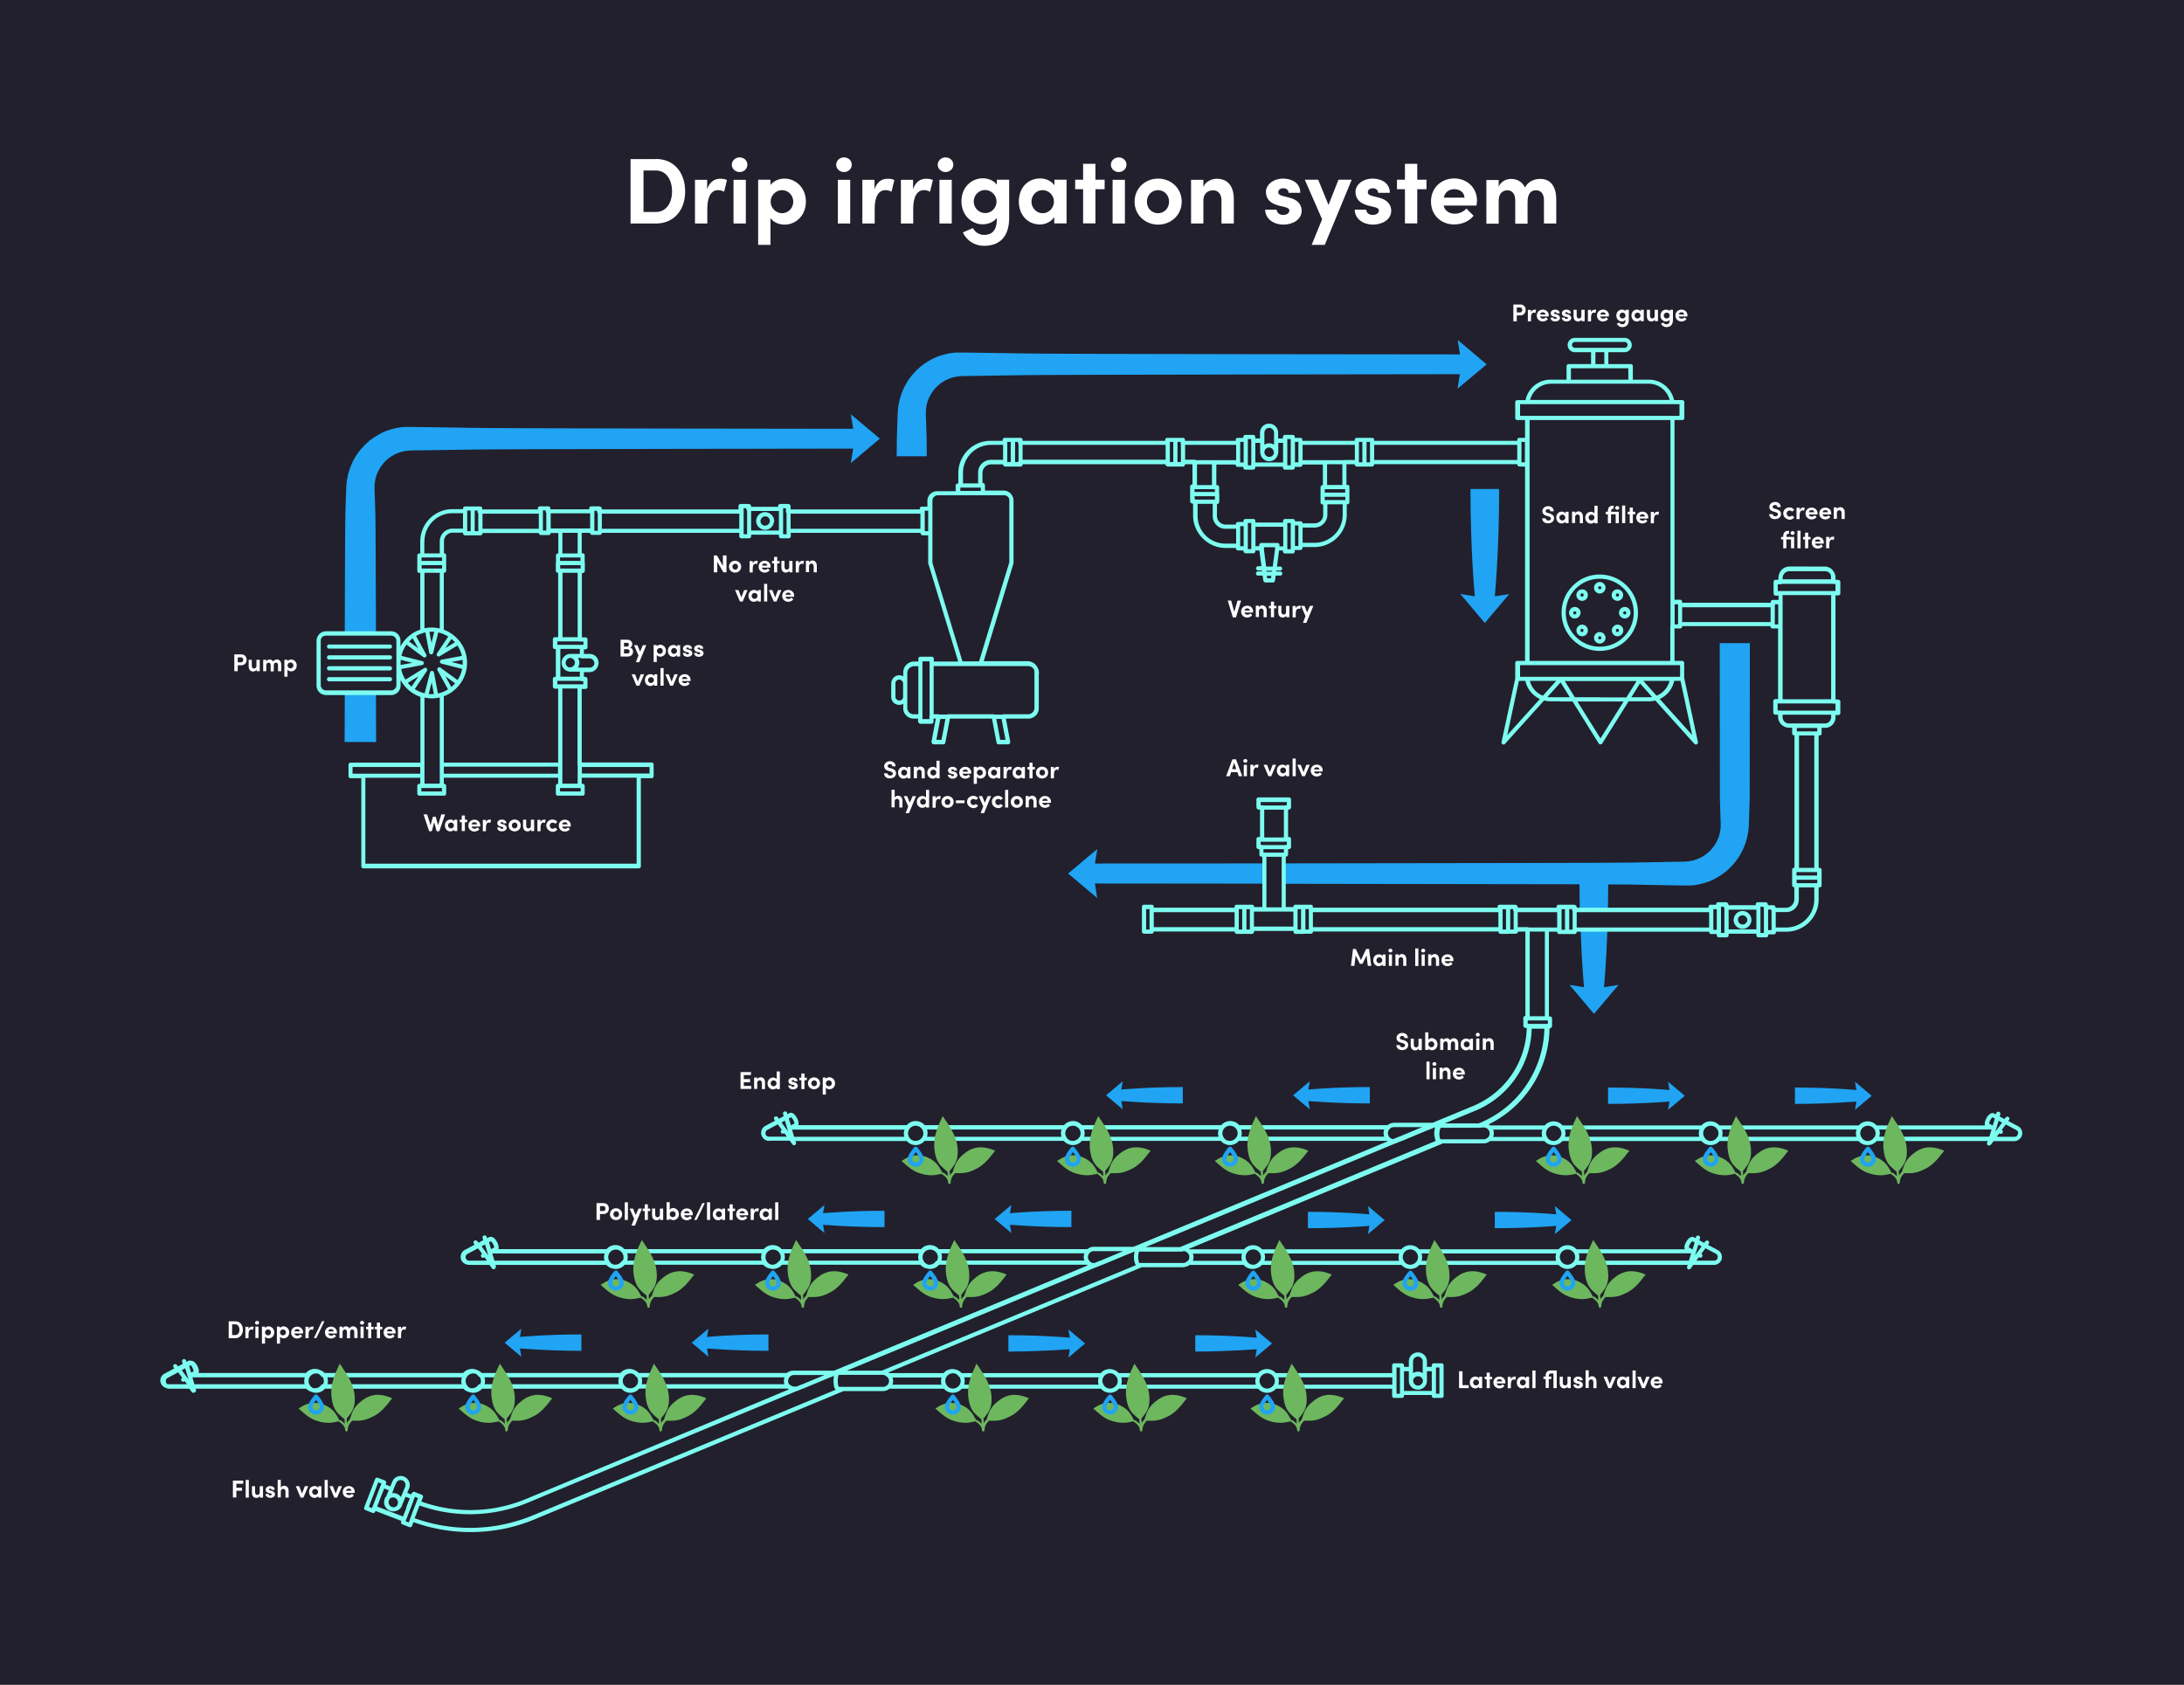
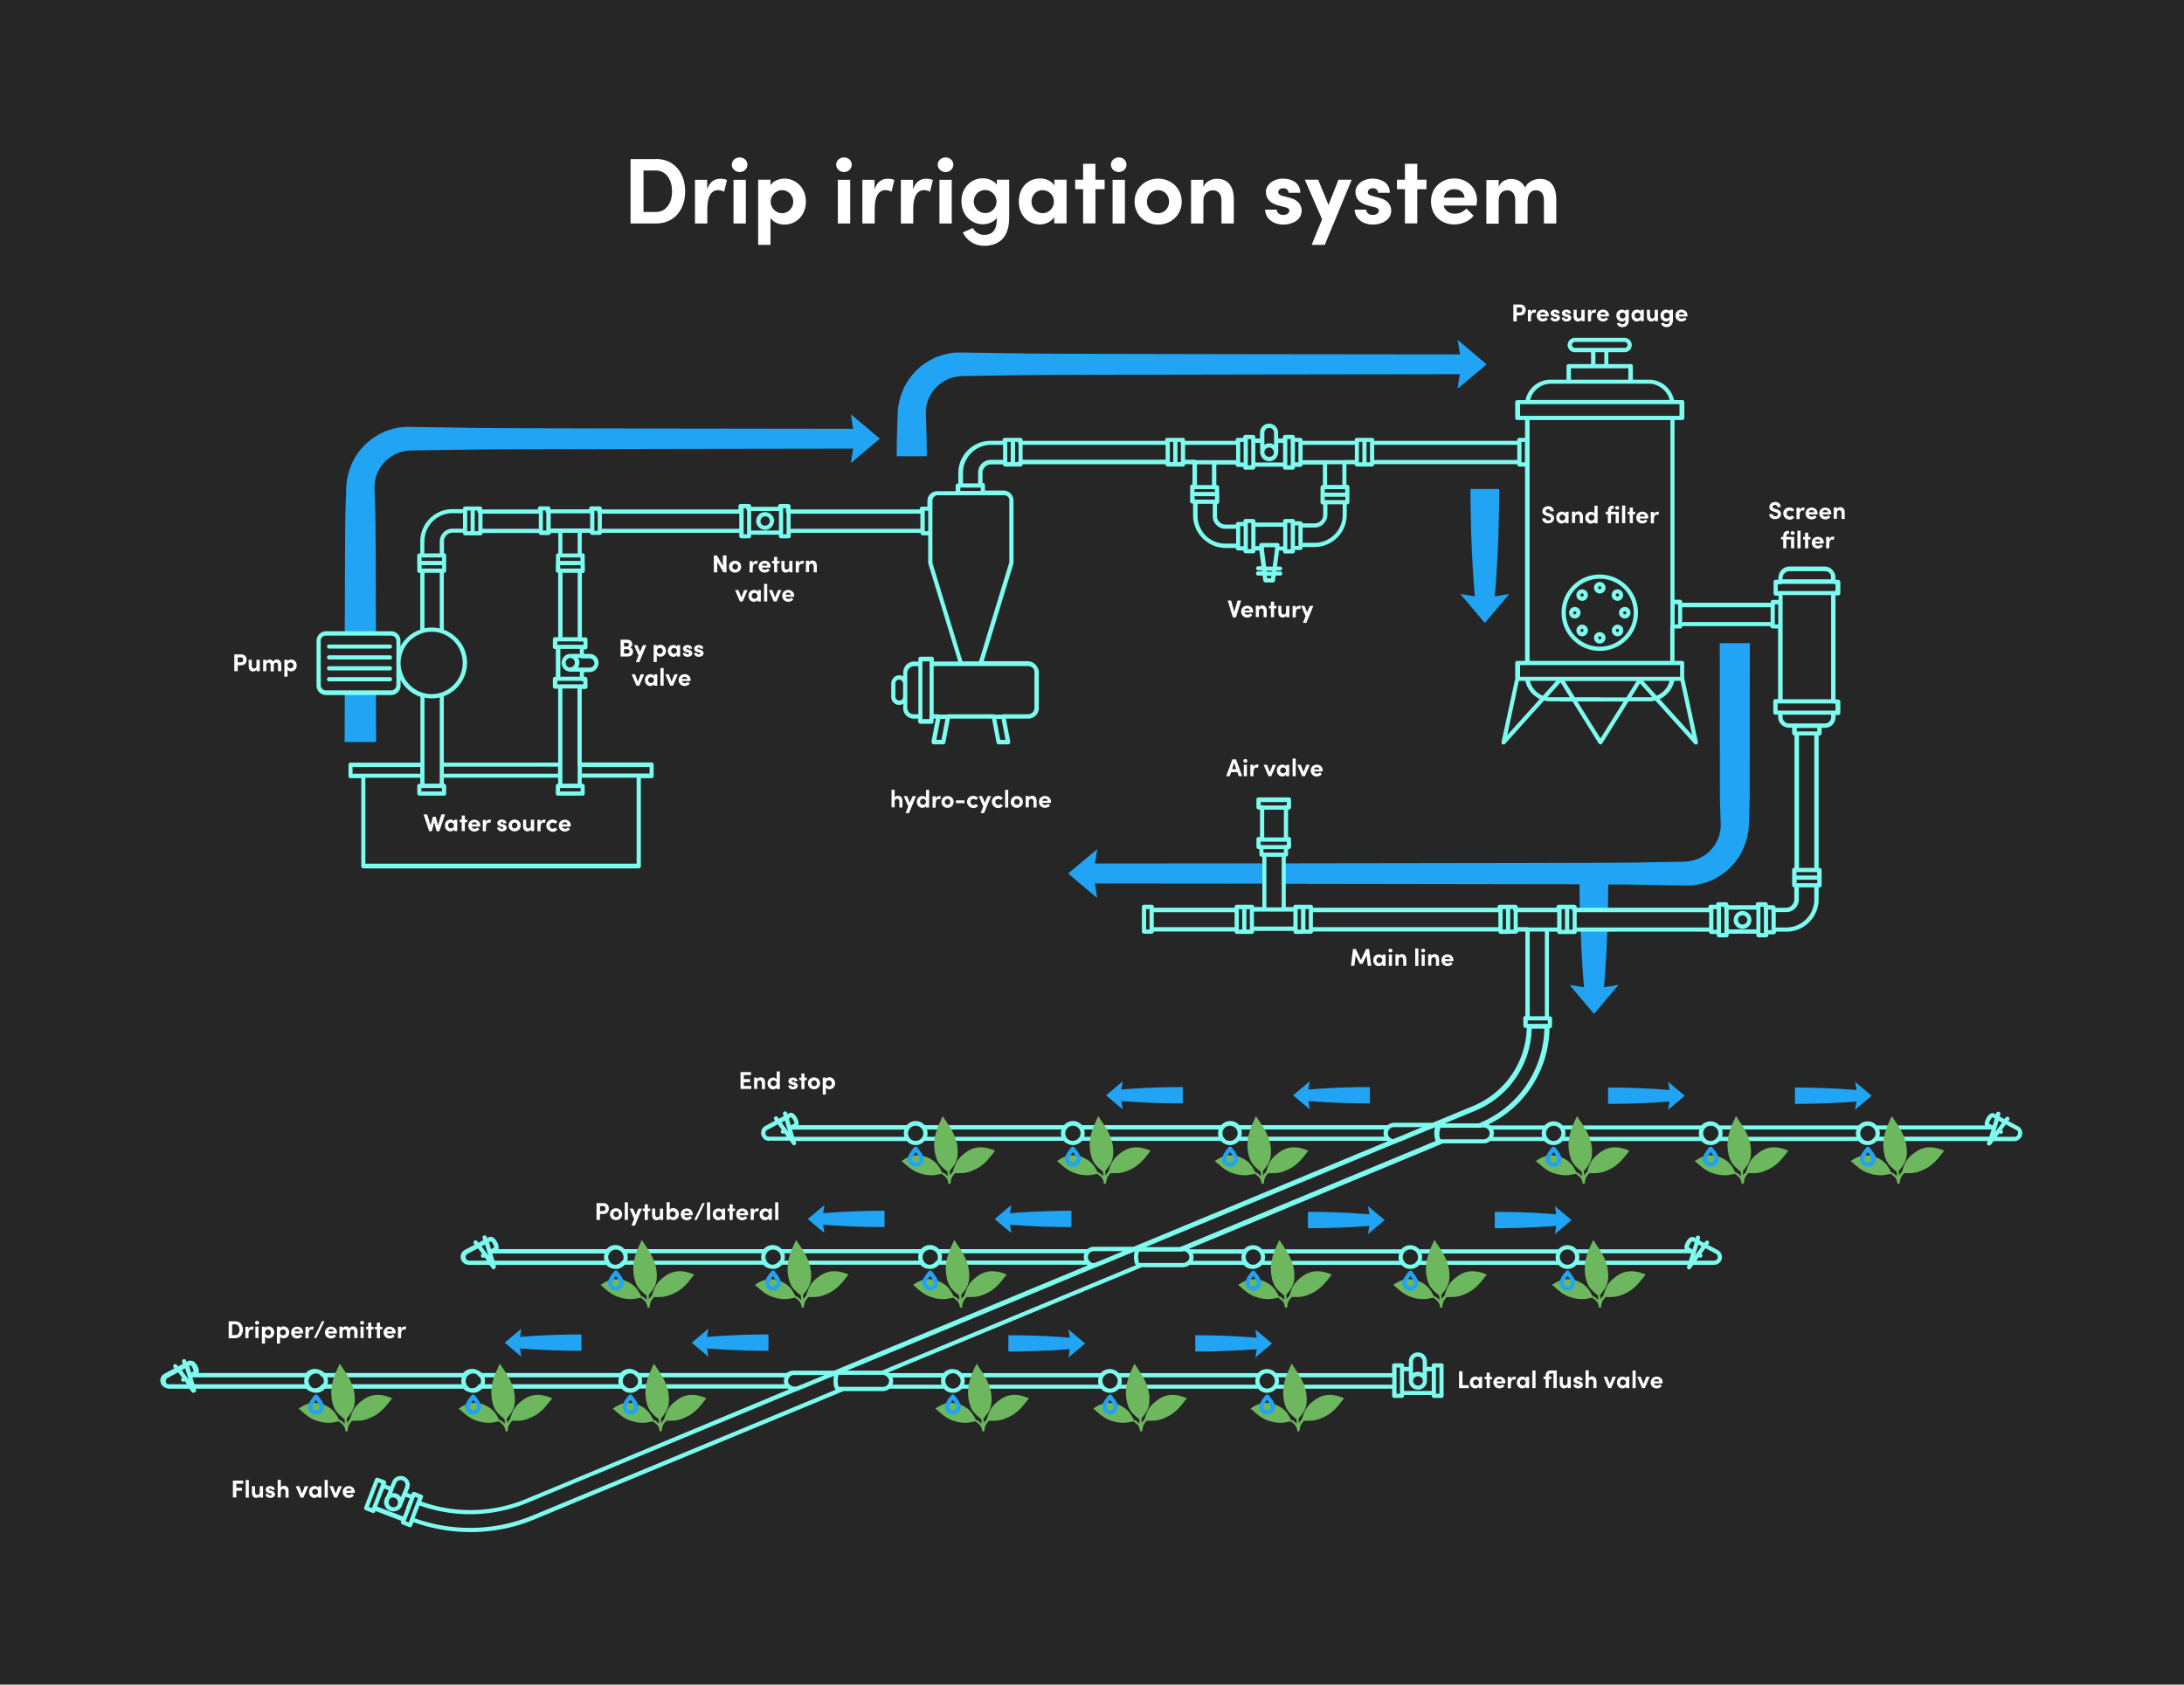
<svg xmlns="http://www.w3.org/2000/svg" xmlns:xlink="http://www.w3.org/1999/xlink" xml:space="preserve" id="Layer_1" x="0" y="0" style="enable-background:new 0 0 1400 1080" version="1.1" viewBox="0 0 1400 1080">
  <rect x="0" y="0" width="1400" height="1080" fill="#808080" stroke="none" />
  <style type="text/css">.st5{fill:none;stroke:#7dfcf0;stroke-width:2.601;stroke-linecap:round;stroke-linejoin:round;stroke-miterlimit:10}.st10{fill:#fff}</style>
  <g>
    <defs>
      <path id="SVGID_1_" d="M0 0h1400v1080H0z" />
    </defs>
    <clipPath id="SVGID_00000049935143559543285330000018377622332021983143_">
      <use xlink:href="#SVGID_1_" style="overflow:visible" />
    </clipPath>
    <g style="opacity:.7;clip-path:url(#SVGID_00000049935143559543285330000018377622332021983143_)">
      <g>
        <defs>
          <path id="SVGID_00000031197033649147566380000001900962207033796497_" d="M-269-7h1938v1088H-269z" />
        </defs>
        <clipPath id="SVGID_00000101801051491332480020000011953989680826347436_">
          <use xlink:href="#SVGID_00000031197033649147566380000001900962207033796497_" style="overflow:visible" />
        </clipPath>
        <path d="M-260 0h1920v1080H-260z" style="clip-path:url(#SVGID_00000101801051491332480020000011953989680826347436_)" />
      </g>
    </g>
  </g>
  <g>
    <defs>
      <path id="SVGID_00000178195220111032705210000013999252960545276300_" d="M0 0h1400v1080H0z" />
    </defs>
    <clipPath id="SVGID_00000035531261899798007120000008741025481513425322_">
      <use xlink:href="#SVGID_00000178195220111032705210000013999252960545276300_" style="overflow:visible" />
    </clipPath>
-     <path d="M-293 1139.3c0 3.1 2.5 5.7 5.7 5.7h1959.7c3.1 0 5.7-2.5 5.7-5.7V-9.3c0-3.1-2.5-5.7-5.7-5.7H-287.3c-3.1 0-5.7 2.5-5.7 5.7v1148.6z" style="clip-path:url(#SVGID_00000035531261899798007120000008741025481513425322_);fill:#22202d" />
    <path d="M221 444.2c0 18.4-.1 31.5-.1 31.5h20.2s0-13.1-.1-31.5h-20zm324.4-178.6 1.5 9.3s-231.4-.2-243.3-.6c-5.9-.2-32.6-.4-40.1-.6h-3.4c-.6 0-1.2.1-1.8.1-.6.1-1.2.1-1.8.2-2.4.3-4.7.9-7 1.6-4.6 1.5-9 4-12.9 7.1-3.8 3.2-7.1 7.1-9.5 11.4-2.4 4.3-4 9-4.7 13.7-.2 1.2-.3 2.3-.4 3.5 0 .6-.1 1.2-.1 1.7v1.4c-.1 1.8-.1 3.5-.2 5.2-.1 3.4-.2 6.6-.3 9.6-.2 5.9-.3 41.9-.4 76.7h20c-.1-34.8-.2-70.8-.4-76.7-.1-3-.2-6.2-.3-9.6-.1-1.7-.1-3.4-.2-5.2v-2.3c0-.7 0-1.3.1-2 .2-2.7.9-5.4 2.2-7.9 1.2-2.6 3-5 5.1-7 2.1-2 4.7-3.6 7.4-4.7 1.4-.5 2.8-1 4.2-1.2.4-.1.7-.1 1.1-.2.4-.1.7-.1 1.1-.1l.5-.1h.5c.4 0 .7-.1 1.2-.1 7.4-.2 34.1-.4 40.1-.6 11.9-.3 243.3-.6 243.3-.6l-1.5 9.3 18.6-15.7-18.6-15.6zM953 233.6l-18.6-15.7 1.5 9.3s-266.9-.2-278.8-.6c-5.9-.2-32.6-.4-40.1-.6h-3.4c-.6 0-1.2.1-1.8.1-.6.1-1.2.1-1.8.2-2.4.3-4.7.9-7 1.6-4.6 1.5-9 4-12.9 7.1-3.8 3.2-7.1 7.1-9.5 11.4-2.4 4.3-4 9-4.7 13.7-.2 1.2-.3 2.3-.4 3.5 0 .6-.1 1.2-.1 1.7v1.4c-.1 1.8-.1 3.5-.2 5.2-.1 3.4-.2 6.6-.3 9.6 0 1.7-.1 5.5-.1 11h19.3c0-5.4-.1-9.3-.1-11-.1-3-.2-6.2-.3-9.6 0-1.7-.1-3.4-.2-5.2v-2.3c0-.7 0-1.3.1-2 .2-2.7.9-5.4 2.2-7.9 1.2-2.6 3-5 5.1-7 2.1-2 4.7-3.6 7.4-4.7 1.4-.5 2.8-1 4.2-1.2.4-.1.7-.1 1.1-.2.4-.1.7-.1 1.1-.1l.5-.1h.5c.4 0 .7-.1 1.2-.1 7.4-.2 34.1-.4 40.1-.6 11.9-.3 278.8-.6 278.8-.6l-1.5 9.3 18.7-15.6zM961 313.5h-18.4c0 40.4 2.8 68.8 2.8 68.8l-9.3-1.5 15.7 18.6 15.7-18.6-9.3 1.5s2.8-28.4 2.8-68.8M1015.4 632.9l-9.3-1.5 15.7 18.6 15.7-18.6-9.3 1.5s1.4-14.3 2.2-37h-17.2c.8 22.7 2.2 37 2.2 37m-313.5-66.5s48.7 0 109.5.1v-13c-60.8.1-109.5.1-109.5.1l1.5-9.3-18.7 15.7 18.6 15.7-1.4-9.3zm401.1-38.3v1c0 .7 0 1.3-.1 2-.2 2.7-.9 5.4-2.2 7.9-1.2 2.6-3 5-5.1 7-2.1 2-4.7 3.6-7.4 4.7-1.4.5-2.8 1-4.2 1.2-.4.1-.7.1-1.1.2-.4.1-.7.1-1.1.1l-.5.1h-.5c-.4 0-.7.1-1.2.1-7.4.2-27.4.4-33.3.6-7 .2-127.2.4-223.7.5v13.1c67.2.1 146 .2 189.9.3 0 6 .1 11.6.2 17h18c.1-5.3.2-11 .2-16.9 8.6 0 14 .1 15.3.1 5.9.2 25.9.4 33.3.6h3.4c.6 0 1.2-.1 1.8-.1.6-.1 1.2-.1 1.8-.2 2.4-.3 4.7-.9 7-1.6 4.6-1.5 9-4 12.9-7.1 3.8-3.2 7.1-7.1 9.5-11.4 2.4-4.3 4-9 4.7-13.7.2-1.2.3-2.3.4-3.5 0-.6.1-1.2.1-1.7V527c.1-1.8.1-3.5.2-5.2.1-3.4.2-6.6.3-9.6 0-1.7.1-94.4.1-99.9h-19.3c0 5.4.1 98.2.1 99.9.1 3 .2 6.2.3 9.6 0 1.7.1 3.4.2 5.2v1.1M686.8 786.7v-10.5c-23.2 0-39.4 1.6-39.4 1.6l.9-5.3-10.7 9 10.7 9-.9-5.3c.1-.1 16.3 1.5 39.4 1.5M567 786.7v-10.5c-23.2 0-39.4 1.6-39.4 1.6l.9-5.3-10.7 9 10.7 9-.9-5.3c0-.1 16.2 1.5 39.4 1.5M492.6 866v-10.5c-23.1 0-39.4 1.6-39.4 1.6l.9-5.3-10.7 9 10.7 9-.9-5.3c0-.1 16.2 1.5 39.4 1.5M372.7 866v-10.5c-23.1 0-39.4 1.6-39.4 1.6l.9-5.3-10.7 9 10.7 9-.9-5.3c.1-.1 16.3 1.5 39.4 1.5M878.1 707.4v-10.5c-23.2 0-39.4 1.6-39.4 1.6l.9-5.3-10.7 9 10.7 9-.9-5.3c0-.1 16.2 1.5 39.4 1.5M758.2 707.4v-10.5c-23.2 0-39.4 1.6-39.4 1.6l.9-5.3-10.7 9 10.7 9-.9-5.3c.1-.1 16.3 1.5 39.4 1.5M1030.8 707.7v-10.5c23.2 0 39.4 1.6 39.4 1.6l-.9-5.3 10.7 9-10.7 9 .9-5.3c0-.1-16.2 1.5-39.4 1.5M1150.6 707.7v-10.5c23.2 0 39.4 1.6 39.4 1.6l-.9-5.3 10.7 9-10.7 9 .9-5.3c0-.1-16.2 1.5-39.4 1.5M838.4 787.4v-10.5c23.2 0 39.4 1.6 39.4 1.6l-.9-5.3 10.7 9-10.7 9 .9-5.3s-16.2 1.5-39.4 1.5M958.2 787.4v-10.5c23.2 0 39.4 1.6 39.4 1.6l-.9-5.3 10.7 9-10.7 9 .9-5.3s-16.2 1.5-39.4 1.5M646.4 866.5V856c23.2 0 39.4 1.6 39.4 1.6l-.9-5.3 10.7 9-10.7 9 .9-5.3c0-.1-16.2 1.4-39.4 1.5M766.2 866.5V856c23.2 0 39.4 1.6 39.4 1.6l-.9-5.3 10.7 9-10.7 9 .9-5.3c0-.1-16.2 1.4-39.4 1.5" style="clip-path:url(#SVGID_00000035531261899798007120000008741025481513425322_);fill:#20a4f3" />
    <path d="M1025.7 415.9c0 .1 0 .1 0 0 0 .1 0 .1 0 0h-.2c-12.8 0-23.1-10.4-23.1-23.1 0-12.8 10.4-23.1 23.1-23.1h.2s0 0 0 0 0 0 0 0c12.7.1 22.9 10.4 22.9 23.1 0 12.7-10.2 23-22.9 23.1zm0-46.3s0 0 0 0 0 0 0 0h-.2c-6.2 0-12 2.4-16.4 6.8-4.4 4.4-6.8 10.2-6.8 16.4 0 6.2 2.4 12 6.8 16.4 4.4 4.4 10.2 6.8 16.4 6.8h.2s0 0 0 0 0 0 0 0c6.1-.1 11.9-2.5 16.2-6.8 4.4-4.4 6.8-10.2 6.8-16.4 0-6.2-2.4-12-6.8-16.4-4.3-4.3-10.1-6.7-16.2-6.8z" style="clip-path:url(#SVGID_00000035531261899798007120000008741025481513425322_);fill:none;stroke:#7dfcf0;stroke-width:2.601;stroke-linecap:round;stroke-linejoin:round;stroke-miterlimit:10" />
    <path d="M1025.7 379.1s0 0 0 0 0 0 0 0h-.2c-1.3 0-2.3-1-2.3-2.3 0-1.3 1-2.3 2.3-2.3h.2s0 0 0 0 0 0 0 0c1.2.1 2.1 1.1 2.1 2.3 0 1.2-.9 2.2-2.1 2.3zm0-4.7s0 0 0 0 0 0 0 0h-.2c-1.3 0-2.4 1.1-2.4 2.4s1.1 2.4 2.4 2.4h.2s0 0 0 0 0 0 0 0c1.2-.1 2.2-1.1 2.2-2.4 0-1.3-1-2.3-2.2-2.4zM1025.7 411.2s0 0 0 0 0 0 0 0h-.2c-1.3 0-2.3-1-2.3-2.3 0-1.3 1-2.3 2.3-2.3h.2s0 0 0 0 0 0 0 0c1.2.1 2.1 1.1 2.1 2.3 0 1.2-.9 2.2-2.1 2.3zm0-4.7s0 0 0 0 0 0 0 0h-.2c-1.3 0-2.4 1.1-2.4 2.4s1.1 2.4 2.4 2.4h.2s0 0 0 0 0 0 0 0c1.2-.1 2.2-1.1 2.2-2.4 0-1.3-1-2.3-2.2-2.4zM1038.5 379.8c.9.9.9 2.4 0 3.3-.9.9-2.4.9-3.3 0-.9-.9-.9-2.4 0-3.3.5-.5 1-.7 1.6-.7.6.1 1.2.3 1.7.7zm-1.7 4.1c.6 0 1.2-.2 1.7-.7h0c.9-.9.9-2.5 0-3.4-.9-.9-2.5-.9-3.4 0-.9.9-.9 2.5 0 3.4.5.4 1.1.7 1.7.7zM1012.5 405.8c-.9-.9-.9-2.4 0-3.3.5-.5 1-.7 1.6-.7.6 0 1.2.2 1.6.7.9.9.9 2.4 0 3.3-.8.9-2.3.9-3.2 0zm0-3.3c-.9.9-.9 2.5 0 3.4.5.5 1.1.7 1.7.7.6 0 1.2-.2 1.7-.7.9-.9.9-2.5 0-3.4-1-1-2.5-1-3.4 0zM1035.2 405.8c-.9-.9-.9-2.4 0-3.3.5-.5 1-.7 1.6-.7.6 0 1.2.2 1.6.7.9.9.9 2.4 0 3.3-.8.9-2.3.9-3.2 0zm0-3.3c-.9.9-.9 2.5 0 3.4.5.5 1.1.7 1.7.7s1.2-.2 1.7-.7c.9-.9.9-2.5 0-3.4-1-1-2.5-1-3.4 0zM1015.8 379.8c.9.9.9 2.4 0 3.3-.9.9-2.4.9-3.3 0-.9-.9-.9-2.4 0-3.3.9-.9 2.4-.9 3.3 0zm-3.3 3.4c.5.5 1.1.7 1.7.7.6 0 1.2-.2 1.7-.7.9-.9.9-2.5 0-3.4-.9-.9-2.5-.9-3.4 0s-1 2.4 0 3.4zM1041.5 395.2c-1.3 0-2.3-1-2.3-2.3 0-1.3 1-2.3 2.3-2.3s2.3 1 2.3 2.3c.1 1.2-1 2.3-2.3 2.3zm0-4.8c-1.3 0-2.4 1.1-2.4 2.4s1.1 2.4 2.4 2.4 2.4-1.1 2.4-2.4-1-2.4-2.4-2.4zM1009.5 395.2c-1.3 0-2.3-1-2.3-2.3 0-1.3 1-2.3 2.3-2.3s2.3 1 2.3 2.3c0 1.2-1.1 2.3-2.3 2.3zm0-4.8c-1.3 0-2.4 1.1-2.4 2.4s1.1 2.4 2.4 2.4 2.4-1.1 2.4-2.4-1.1-2.4-2.4-2.4z" style="clip-path:url(#SVGID_00000035531261899798007120000008741025481513425322_);fill:none;stroke:#7dfcf0;stroke-width:2.601;stroke-linecap:round;stroke-linejoin:round;stroke-miterlimit:10" />
  </g>
  <path d="M210.9 414.5H250h-39.1zM210.9 428.5H250v-.1h-39.1zM210.9 421.5H250v-.1h-39.1zM210.9 435.5H250v-.1h-39.1zM628.9 316.1h0m-7.5 0h0m7.5 0h-7.5m7.6 0h0m-7.6 0h0m8.8 0H629m-7.6 0h-7" class="st5" />
  <g>
    <defs>
      <path id="SVGID_00000108997615918470014000000004432211235745869237_" d="M0 0h1400v1080H0z" />
    </defs>
    <clipPath id="SVGID_00000005951476868515986500000009881326571767101070_">
      <use xlink:href="#SVGID_00000108997615918470014000000004432211235745869237_" style="overflow:visible" />
    </clipPath>
    <path d="M494.8 334.4s0 0 0 0c-.1 0-.1 0 0 0-.2 2.3-2.1 4-4.3 4s-4.1-1.7-4.3-4c0 0 0 0 0 0s0 0 0 0v-.3c0-2.4 2-4.4 4.4-4.4s4.4 2 4.4 4.4c-.2 0-.2.2-.2.3zm-4.4-4.8c-2.4 0-4.4 2-4.4 4.4v.3s0 0 0 0 0 0 0 0c.2 2.3 2.1 4 4.4 4s4.2-1.8 4.4-4c0 0 0 0 0 0s0 0 0 0v-.3c0-2.4-2-4.4-4.4-4.4zM1117 585.3c2.4 0 4.4 2 4.4 4.4v.3s0 0 0 0 0 0 0 0c-.2 2.2-2.1 4-4.3 4-2.3 0-4.1-1.7-4.3-4 0 0 0 0 0 0s0 0 0 0v-.3c-.2-2.4 1.8-4.4 4.2-4.4zm-4.4 4.8s0 0 0 0c.2 2.3 2.1 4.1 4.4 4.1s4.2-1.8 4.4-4c0 0 0 0 0 0s0 0 0 0v-.3c0-2.4-2-4.4-4.4-4.4-2.4 0-4.4 2-4.4 4.4-.1-.1-.1 0 0 .2 0 0 0 0 0 0z" style="clip-path:url(#SVGID_00000005951476868515986500000009881326571767101070_);fill:none;stroke:#7dfcf0;stroke-width:2.601;stroke-linecap:round;stroke-linejoin:round;stroke-miterlimit:10" />
  </g>
  <path d="M261.9 966.5h0m0 0 1.6-4.2" class="st5" />
  <g>
    <defs>
      <path id="SVGID_00000052792798587574947280000004865525206503834047_" d="M0 0h1400v1080H0z" />
    </defs>
    <clipPath id="SVGID_00000011725486517848317030000016071547627777495218_">
      <use xlink:href="#SVGID_00000052792798587574947280000004865525206503834047_" style="overflow:visible" />
    </clipPath>
    <path d="M792.8 595.9v-14.3h4.8v15.8h-4.8v-1.5zm-54.5-12.4h54.4v12.4h-54.4v-12.4zm-.1 12.4v1.4h-4.8v-15.8h4.8v14.4zm92.3-.3v-14h4.8v15.8h-4.8v-1.8zm-21.9-52.5h15.7v4.8H808.6v-4.8zm.5-25.3h15.2v20.4h-8.2 0-7v-20.4zm-2.3-4.9h19.4v4.8H816.5h0-9.7v-4.8zm0 25.4H826.2v4.8H816.5h0H806.8v-4.8zm3.7 44.7v-35h12.4v35h-12.4 0zm-8 .1h27.9v12.4h-27.9v-12.4zm0 12.5v1.8h-4.8v-15.8h4.8v14zm159.4.3v-14.3h4.8v15.8h-4.8v-1.5zm-121.6-12.4h121.5v12.4H840.3v-12.4zm0 12.4v1.4h-4.8v-15.8h4.8v14.4zm169.1-12.5v13.9h-4.8v-15.8h4.8v1.9zm87.5 12.5h-87.5v-12.4h87.5v12.4zm30.3-6.2v7.4h-20.4v-7 0-8.2h20.4v7.8zm23.2-27h15.8v4.8h-15.8v-4.8zm1.5-92.5h12.4v87.5h-12.4v-87.5zm-1.5-4.8h15.8v4.8H1150.5v-4.8zm-9-85.2h33.7v69.4h-5.4 0-12.9 0-9.5 0-5.9v-69.4zm0-10c0-3.1 2.5-5.7 5.7-5.7H1169.7s0 0 0 0 0 0 0 0 0 0 0 0h.5s0 0 0 0c.2 0 .3.1.5.1h.1c.1 0 .3.1.4.1.1 0 .1 0 .2.1.1 0 .2.1.3.1.1 0 .2.1.3.1.1 0 .1.1.2.1.1.1.3.2.4.2 0 0 0 0 0 0 1.3.9 2.3 2.4 2.4 4.1 0 0 0 0 0 0V372.7h-5.4 0-12.9 0-9.5 0-5.9v-2.5zm-3.2 2.8h39.7v7.2h-3.1 0-5.4 0-11.5 0-1.3 0-5.1 0-4.3 0-5.9 0-3.1V373zm0 76.7h39.7v7.2h-3.1 0-5.4 0-11.5 0-1.3 0-5.1 0-4.3 0-5.9 0-3.1v-7.2zm3.2 9.9v-2.7h33.7V460.2s0 0 0 0c-.2 1.7-1.1 3.1-2.4 4.1 0 0 0 0 0 0-.1.1-.3.2-.4.2-.1 0-.1.1-.2.1-.1.1-.2.1-.3.1-.1 0-.2.1-.3.1-.1 0-.1 0-.2.1-.1 0-.3.1-.4.1h-.1c-.2 0-.3.1-.5.1 0 0 0 0 0 0h-.5s0 0 0 0 0 0 0 0 0 0 0 0 0 0 0 0h-12.9 0-9.5 0-.2c-3.3.2-5.8-2.3-5.8-5.5zm9 98.2H1166.1v4.8h-15.8v-4.8zm1.4 18.8v-9h12.5v9c0 10.7-8.7 19.3-19.3 19.3h-8v-12.5h8c3.8.1 6.8-3 6.8-6.8zm-19.7 5.2h4.8V597.6h-4.8v-15.8zm-4.9 0V580h4.8v19.4h-4.8V589.7v0-7.9zm-25.3-.3V580h4.8V599.4h-4.8v-9.7 0-8.2zm-4.9 1.9v-1.8h4.8v15.8h-4.8v-14zm177.7 134.1c.8-1.5 2.1-3 3-2.5l2.6 1.4-2.1 7-1.3-.6-2.6-1.4c-.9-.5-.4-2.4.4-3.9zm-71 9c0-1.4-.4-2.6-1.2-3.7h74.4l1.3.6-2 6.6h-73.7c.7-.9 1.2-2.2 1.2-3.5zM979.2 595.9h12.4v56.9h-12.5v-56.9zm20.5-12.5v-1.8h4.8v15.8h-4.8v-14zm-28.1.1h27.9v12.4h-27.9v-12.4zm0 12.4v1.4h-4.8v-15.8h4.8v14.4zm6.1 57H993.6v4.8h-2.1 0-11.4 0-2.1v-4.8zm-471.5 70.6 1.3-.6h74.4c-.7 1-1.2 2.3-1.2 3.7 0 1.3.4 2.6 1.1 3.6h-73.7l-1.9-6.7zm1.3-.7-1.3.6-2.1-7 2.6-1.4c.1-.1.2-.1.4-.1.9 0 1.9 1.3 2.6 2.6.8 1.5 1.3 3.4.4 3.9l-2.6 1.4zm-14.5 7.3c-1.4 0-2.6-.7-3.2-1.9-.1-.3-.3-.5-.3-.9-.4-1.6.3-3.3 1.8-4.1l7.7-4.1 4.2 5.7-1.4.7h0l1.4-.7 3.8 5.2h-14zm14.1.1h0l-3.9-5.3h0l-4.2-5.7 4.9-2.7 2.1 7h0l2 6.6h0l.8 2.5-1.7-2.4zm84.9 0c-1.1 1.5-3 2.6-5 2.6-2.1 0-3.9-1-5-2.6 0 0 0 0 0 0s0 0 0 0c-.7-1-1.2-2.3-1.2-3.6 0-1.4.4-2.6 1.2-3.7 0 0 0 0 0 0s0 0 0 0c1.1-1.5 2.9-2.5 5-2.5 2 0 3.8 1 5 2.5 0 0 0 0 0 0s0 0 0 0c.7 1 1.2 2.3 1.2 3.7 0 1.2-.4 2.5-1.2 3.6.1-.1.1-.1 0 0 .1-.1.1-.1 0 0zm.2-.1c.7-1 1.1-2.3 1.1-3.6 0-1.4-.4-2.6-1.2-3.7h90.5c-.7 1-1.2 2.3-1.2 3.7 0 1.3.4 2.6 1.1 3.6h-90.3zm100.6.1c-1.1 1.5-3 2.6-5 2.6-2.1 0-3.9-1-5-2.6 0 0 0 0 0 0s0 0 0 0c-.7-1-1.2-2.3-1.2-3.6 0-1.4.4-2.6 1.2-3.7 0 0 0 0 0 0s0 0 0 0c1.1-1.5 2.9-2.5 5-2.5 2 0 3.8 1 5 2.5 0 0 0 0 0 0s0 0 0 0c.7 1 1.2 2.3 1.2 3.7 0 1.2-.5 2.5-1.2 3.6 0-.1 0-.1 0 0 0-.1 0-.1 0 0zm.1-.1c.7-1 1.1-2.3 1.1-3.6 0-1.4-.4-2.6-1.2-3.7h90.5c-.7 1-1.2 2.3-1.2 3.7 0 1.3.4 2.6 1.1 3.6h-90.3zm100.6.1c-1.1 1.5-3 2.6-5 2.6-2.1 0-3.9-1-5-2.6 0 0 0 0 0 0s0 0 0 0c-.7-1-1.2-2.3-1.2-3.6 0-1.4.4-2.6 1.2-3.7 0 0 0 0 0 0s0 0 0 0c1.1-1.5 2.9-2.5 5-2.5 2 0 3.8 1 5 2.5 0 0 0 0 0 0s0 0 0 0c.7 1 1.2 2.3 1.2 3.7 0 1.2-.5 2.5-1.2 3.6 0-.1 0-.1 0 0 0-.1 0-.1 0 0zm.1-.1c.7-1 1.1-2.3 1.1-3.6 0-1.4-.4-2.6-1.2-3.7h96.2c-.9.9-1.5 2.2-1.5 3.6s.6 2.7 1.5 3.6h-96.1zm96.3 0s0 0 0 0c-1-1-1.5-2.3-1.5-3.7 0-1.4.6-2.7 1.5-3.6 0 0 0 0 0 0s0 0 0 0c.9-.9 2.2-1.5 3.6-1.5h24.8l-3.6 1.5h-.2l-17.5 7.3h-.2l-3.5 1.5c-1.3 0-2.5-.6-3.4-1.5 0 0 0 0 0 0zM314 802.9l1.3-.6h74.4c-.7 1-1.2 2.3-1.2 3.7 0 1.3.4 2.6 1.1 3.6H316l-2-6.7zm.5-8.5c.1-.1.2-.1.4-.1.9 0 1.9 1.3 2.6 2.6.3.5.5 1 .6 1.5 0 .1.1.3.1.4.2.9.2 1.7-.3 2l-2.6 1.4-1.3.6-2.1-7 2.6-1.4zm-17.2 12.4c-.4-1.5.2-3.1 1.5-3.9.1-.1.2-.1.3-.2l7.7-4.1 4.2 5.7-1.4.7v.1l1.4-.7 3.8 5.2h-14c-1.7-.1-3.1-1.2-3.5-2.8zm17.6 2.8h0l-3.9-5.3h0l-4.2-5.7 4.9-2.7 2.1 7h0l2 6.6h0l.8 2.5-1.7-2.4zm84.9 0c-1.1 1.5-3 2.6-5 2.6-2.1 0-3.9-1-5-2.6 0 0 0 0 0 0s0 0 0 0c-.7-1-1.2-2.3-1.2-3.6 0-1.4.4-2.6 1.2-3.7 0 0 0 0 0 0s0 0 0 0c1.1-1.5 2.9-2.5 5-2.5s3.8 1 5 2.5c0 0 0 0 0 0s0 0 0 0c.7 1 1.2 2.3 1.2 3.7.1 1.3-.4 2.5-1.2 3.6.1-.1.1-.1 0 0 .1 0 .1 0 0 0zm.2-.1c.7-1 1.1-2.3 1.1-3.6 0-1.4-.4-2.6-1.2-3.7h90.5c-.7 1-1.2 2.3-1.2 3.7 0 1.3.4 2.6 1.1 3.6H400zm100.6.1c-1.1 1.5-3 2.6-5 2.6s-3.9-1-5-2.6c0 0 0 0 0 0s0 0 0 0c-.7-1-1.2-2.3-1.2-3.6 0-1.4.4-2.6 1.2-3.7 0 0 0 0 0 0s0 0 0 0c1.1-1.5 2.9-2.5 5-2.5s3.8 1 5 2.5c0 0 0 0 0 0s0 0 0 0c.7 1 1.2 2.3 1.2 3.7 0 1.3-.5 2.5-1.2 3.6 0-.1 0-.1 0 0 0 0 0 0 0 0zm.1-.1c.7-1 1.1-2.3 1.1-3.6 0-1.4-.4-2.6-1.2-3.7h90.5c-.7 1-1.2 2.3-1.2 3.7 0 1.3.4 2.6 1.1 3.6h-90.3zm100.6.1c-1.1 1.5-3 2.6-5 2.6-2.1 0-3.9-1-5-2.6 0 0 0 0 0 0s0 0 0 0c-.7-1-1.2-2.3-1.2-3.6 0-1.4.4-2.6 1.2-3.7 0 0 0 0 0 0s0 0 0 0c1.1-1.5 2.9-2.5 5-2.5 2 0 3.8 1 5 2.5 0 0 0 0 0 0s0 0 0 0c.7 1 1.2 2.3 1.2 3.7 0 1.3-.4 2.5-1.2 3.6 0-.1 0-.1 0 0 0 0 0 0 0 0zm.1-.1c.7-1 1.1-2.3 1.1-3.6 0-1.4-.4-2.6-1.2-3.7h96.2c-.9.9-1.5 2.2-1.5 3.6s.6 2.7 1.5 3.6h-96.1zm96.3.1s0 0 0 0c0-.1 0-.1 0 0-1-1-1.6-2.3-1.6-3.7s.6-2.7 1.5-3.6c0 0 0 0 0 0s0 0 0 0c.9-.9 2.2-1.5 3.6-1.5h25.5l-3.6 1.5h-.2l-17.5 7.3h-.2l-3.6 1.5h-.6c-1.1 0-2.3-.6-3.3-1.5zm-575.9 72.7 1.3-.6h74.4c-.7 1-1.2 2.3-1.2 3.7 0 1.3.4 2.6 1.1 3.6h-73.7l-1.9-6.7zm.5-8.5c.1-.1.2-.1.4-.1.8 0 1.8 1.1 2.5 2.3 0 .1.1.2.1.2.8 1.5 1.3 3.4.4 3.9l-2.6 1.4-1.3.6-2.1-7 2.6-1.3zM108.6 889c-1.7 0-3.1-1.1-3.5-2.7s.3-3.3 1.8-4.1l7.7-4.1 4.2 5.7-1.4.7h0l1.4-.7 3.8 5.2h-14zm14.1 0h0l-3.9-5.3h0l-4.2-5.7 4.9-2.7 2.1 7h0l2 6.6h0l.8 2.5-1.7-2.4zm85 0c-1.1 1.5-3 2.6-5 2.6-2.1 0-3.9-1-5-2.6 0 0 0 0 0 0s0 0 0 0c-.7-1-1.2-2.3-1.2-3.6 0-1.4.4-2.6 1.2-3.7 0 0 0 0 0 0s0 0 0 0c1.1-1.5 2.9-2.5 5-2.5 2 0 3.8 1 5 2.5 0 0 0 0 0 0s0 0 0 0c.7 1 1.2 2.3 1.2 3.7 0 1.3-.5 2.5-1.2 3.6 0 0 0 0 0 0s0 0 0 0zm.1 0c.7-1 1.1-2.3 1.1-3.6 0-1.4-.4-2.6-1.2-3.7h90.5c-.7 1-1.2 2.3-1.2 3.7 0 1.3.4 2.6 1.1 3.6h-90.3zm100.6 0c-1.1 1.5-3 2.6-5 2.6-2.1 0-3.9-1-5-2.6 0 0 0 0 0 0s0 0 0 0c-.7-1-1.2-2.3-1.2-3.6 0-1.4.4-2.6 1.2-3.7 0 0 0 0 0 0s0 0 0 0c1.1-1.5 2.9-2.5 5-2.5 2 0 3.8 1 5 2.5 0 0 0 0 0 0s0 0 0 0c.7 1 1.2 2.3 1.2 3.7 0 1.3-.5 2.5-1.2 3.6 0 0 0 0 0 0s0 0 0 0zm.1 0c.7-1 1.1-2.3 1.1-3.6 0-1.4-.4-2.6-1.2-3.7h90.5c-.7 1-1.2 2.3-1.2 3.7 0 1.3.4 2.6 1.1 3.6h-90.3zm100.6 0c-1.1 1.5-3 2.6-5 2.6-2.1 0-3.9-1-5-2.6 0 0 0 0 0 0s0 0 0 0c-.7-1-1.2-2.3-1.2-3.6 0-1.4.4-2.6 1.2-3.7 0 0 0 0 0 0s0 0 0 0c1.1-1.5 2.9-2.5 5-2.5 2 0 3.8 1 5 2.5 0 0 0 0 0 0s0 0 0 0c.7 1 1.2 2.3 1.2 3.7 0 1.3-.4 2.5-1.2 3.6 0 0 0 0 0 0s0 0 0 0zm.1 0c.7-1 1.1-2.3 1.1-3.6 0-1.4-.4-2.6-1.2-3.7h96.2c-.9.9-1.5 2.2-1.5 3.6s.6 2.7 1.5 3.6h-96.1zm96.3 0s0 0 0 0 0 0 0 0c-1-1-1.6-2.3-1.6-3.7 0-1.4.6-2.7 1.5-3.6 0 0 0 0 0 0s0 0 0 0c.9-.9 2.2-1.5 3.6-1.5h26.3l-3.6 1.5h-.2L514 889h-.2l-3.6 1.5h-1.4c-1.1 0-2.3-.6-3.3-1.5zm-243.6 77.5h0l1.6-4.2-1.6 4.2zm-5.9-1.2s0 0 0 0c-1.1 2-3.5 2.9-5.6 2-1.1-.4-2-1.3-2.5-2.4-.5-1.1-.5-2.3-.1-3.4 0-.1.1-.2.1-.3 0 0 0 0 0 0s0 0 0 0c0-.1.1-.2.1-.3 0-.1.1-.1.1-.2l.1-.1c.5-.7 1.1-1.2 1.9-1.5.6-.3 1.2-.4 1.8-.4.5 0 1.1.1 1.6.3 1.1.4 2 1.3 2.5 2.4.4 1 .5 2 .2 3.1 0 0 0 0 0 0s0 0 0 0 0 0 0 0c0 .1-.1.2-.1.3.1.1 0 .3-.1.5zm-5.1-10.7 1.8-4.3c.9-2.3 3.5-3.3 5.8-2.4 2.3.9 3.3 3.5 2.4 5.8l-1.7 4.1h0l-2.6 6.1c.2-.9.1-1.9-.3-2.7-.5-1.1-1.4-2-2.5-2.4-1.9-.7-4-.1-5.2 1.4l2.3-5.6h0zm-8 4.6h0l1.3-3.2.3-.8.2-.4.4-1 .5-1.2 5.4 2.1-2.4 5.8c-.1.2-.3.4-.4.6 0 0 0 0 0 0s0 0 0 0c0 .1-.1.2-.1.3-.4 1.1-.4 2.4.1 3.5s1.4 2 2.5 2.4c.5.2 1.1.3 1.6.3 1.6 0 3.2-.9 4-2.4h0v-.1c.1-.2.2-.3.2-.5 0-.1.1-.2.1-.3h0l2.7-6.5 5.2 2-.9 2.3h0l-1.6 4.2h0l-.1.3h0l-1.9 5h0l-.9 2.3-19-7.3 2.8-7.4zm-8.2 7.6 3.5-9.1h0l3.5-9.1 4.5 1.7-3.4 8.8h0l-.1.3h0l-3.5 9.1-4.5-1.7zm29.4 7.4-1.3 3.5-4.5-1.7 1.5-4h0l1.5-3.8.4-1.2h0l.1-.4 1.3-3.5.3-.7h0l.5-1.2.4-1.2.8-2.1 4.5 1.7-1.5 3.9h0l-2 5.1h0l-2 5.6h0zm655.1-96.6v-2.2h4.8v19.4h-4.8V885.1v0-7.5zm-14.8 7.1h0v.5s0 0 0 0 0 0 0 0v.2h0c.1 2.4 2.1 4.2 4.5 4.2s4.4-1.9 4.5-4.2h0v-.6 0-7h5.7V893h-20.4v-8.2 0-7h5.7v6.9zm9 .7c-.1 2.3-2 4.2-4.4 4.2-2.4 0-4.3-1.9-4.4-4.2 0 0 0 0 0 0s0 0 0 0v-.1s0 0 0 0 0 0 0 0v-.4s0 0 0 0 0 0 0 0c.2-2.2 2.1-3.9 4.4-3.9 2.3 0 4.2 1.7 4.4 3.9 0 0 0 0 0 0s0 0 0 0v.5c0-.1 0-.1 0 0 0 0 0 0 0 0zm-8.9-7.8v-4.8c0-2.4 2-4.4 4.4-4.4s4.4 2 4.4 4.4v11.6c-.3-2.1-2.2-3.7-4.4-3.7s-4.1 1.6-4.4 3.7v-6.8h0zm-10.6 7.5v-9.7h4.8V894.8h-4.8v-9.7h0zm-.1-3.4v7.3h-76.4c.7-1 1.1-2.3 1.1-3.6 0-1.4-.4-2.6-1.2-3.7h76.5zm-86.5-.1c1.1-1.5 2.9-2.5 5-2.5s3.8 1 5 2.5c0 0 0 0 0 0s0 0 0 0c.7 1 1.2 2.3 1.2 3.7 0 1.3-.4 2.6-1.2 3.6 0 0 0 0 0 0s0 0 0 0c-1.1 1.5-3 2.6-5 2.6-2.1 0-3.9-1-5-2.6 0 0 0 0 0 0s0 0 0 0c-.7-1-1.2-2.3-1.2-3.6 0-1.3.4-2.6 1.2-3.7 0 .1 0 .1 0 0 0 .1 0 0 0 0zm-.1.1c-.7 1-1.2 2.3-1.2 3.7 0 1.3.4 2.6 1.1 3.6h-90.4c.7-1 1.1-2.3 1.1-3.6 0-1.4-.4-2.6-1.2-3.7h90.6zm-100.6-.1c1.1-1.5 2.9-2.5 5-2.5s3.8 1 5 2.5c0 0 0 0 0 0s0 0 0 0c.7 1 1.2 2.3 1.2 3.7 0 1.3-.4 2.6-1.2 3.6 0 0 0 0 0 0s0 0 0 0c-1.1 1.5-3 2.6-5 2.6-2.1 0-3.9-1-5-2.6 0 0 0 0 0 0s0 0 0 0c-.7-1-1.2-2.3-1.2-3.6-.1-1.3.4-2.6 1.2-3.7-.1.1-.1.1 0 0 0 .1 0 0 0 0zm-.2.1c-.7 1-1.2 2.3-1.2 3.7 0 1.3.4 2.6 1.1 3.6H616c.7-1 1.1-2.3 1.1-3.6 0-1.4-.4-2.6-1.2-3.7h90.5zm-100.5-.1c1.1-1.5 2.9-2.5 5-2.5s3.8 1 5 2.5c0 0 0 0 0 0s0 0 0 0c.7 1 1.2 2.3 1.2 3.7 0 1.3-.4 2.6-1.2 3.6 0 0 0 0 0 0s0 0 0 0c-1.1 1.5-3 2.6-5 2.6-2.1 0-3.9-1-5-2.6 0 0 0 0 0 0s0 0 0 0c-.7-1-1.2-2.3-1.2-3.6-.1-1.3.4-2.6 1.2-3.7-.1.1-.1.1 0 0-.1.1 0 0 0 0zm-.2.1c-.7 1-1.2 2.3-1.2 3.7 0 1.3.4 2.6 1.1 3.6h-35.9c.9-.9 1.5-2.2 1.5-3.6s-.6-2.7-1.5-3.6h36zm-36.1-.1s0 .1 0 0c0 .1.1.1 0 0 1 1 1.6 2.3 1.6 3.7 0 1.4-.6 2.7-1.5 3.6 0 0 0 0 0 0s0 0 0 0c-.9.9-2.2 1.5-3.6 1.5h-28.3 0-.2c-.7-.1-1.2-.8-1.5-1.8 0 0 0 0 0 0s0 0 0 0c-.1-.3-.2-.6-.2-.9v-.2c-.1-.7-.2-1.6-.2-2.3s.1-1.6.2-2.3v-.2c.1-.3.1-.6.2-.9 0 0 0 0 0 0s0 0 0 0c.3-1 .8-1.6 1.5-1.8H566c1.4.2 2.7.7 3.6 1.6zm160.7-80.9c-.1 0-.2 0-.3.1h-.1s0 0 0 0c-.6.2-1 .9-1.3 1.9 0 0 0 0 0 0s0 0 0 0c-.1.4-.2.9-.3 1.4v.2c-.1.5-.1 1.1-.1 1.6s0 1.1.1 1.6v.2c.1.5.2 1 .3 1.4 0 0 0 0 0 0s0 0 0 0c.3.9.7 1.6 1.3 1.9 0 0 0 0 0 0h.1c.1 0 .2.1.3.1h1.4l-166.2 69H537.3c-.6.2-1 .9-1.3 1.7 0 0 0 0 0 0s0 0 0 0c-.1.2-.1.5-.2.8v.2c-.2.8-.2 1.6-.2 2.5 0 .8.1 1.7.2 2.5v.2c.1.3.1.5.2.8 0 0 0 0 0 0s0 0 0 0c.3.9.7 1.5 1.3 1.7h2.9l-197.9 82.1c-12.8 5.3-26.3 8.1-40.2 8.2h-.8c-12.8 0-25.3-2.3-37.2-6.7l4.1-10.6c22.7 8.4 47.3 7.9 69.7-1.4l172.5-71.6h.2l3.6-1.5h.2l17.5-7.3h.2l3.6-1.5h.2l166.2-69h.2l3.6-1.5h.2l17.5-7.3h.2l3.6-1.5h.2l166.2-69h.2l3.6-1.5h.2l17.5-7.3h.2l3.6-1.5h.2l26.1-10.8c21.3-8.9 35.1-29.5 35.2-52.6H992c0 13.6-4 26.7-11.5 38s-18.1 20-30.7 25.2l-.7.3h-25.6c-.2 0-.4 0-.5.1 0 0 0 0 0 0s0 0 0 0c-.5.3-.9 1-1.2 2 0 0 0 0 0 0s0 0 0 0c-.2.9-.4 2-.4 3.1s.1 2.1.4 3.1c0 0 0 0 0 0s0 0 0 0c.3.9.7 1.7 1.2 2 0 0 0 0 0 0s0 0 0 0c.2.1.3.1.5.1h.3l-166.2 69h-27.3zm354 1.6 1.3.6-2 6.6H1010c.7-1 1.1-2.3 1.1-3.6 0-1.4-.4-2.6-1.2-3.7h74.4zm4.3 2h0l-3.8 5.3h0l-1.8 2.5.8-2.5h0l2-6.6h0l2.1-7 4.9 2.7-4.2 5.6zm10.2 5.2h-14l3.8-5.2 1.4.7v-.1l-1.4-.7 4.2-5.7 7.7 4.1c1.5.8 2.2 2.5 1.8 4.1-.4 1.7-1.8 2.8-3.5 2.8zm-16.6-12.6c.1-.1.1-.2.2-.3.8-1.3 1.9-2.5 2.7-2.3.1 0 .1 0 .2.1l2.6 1.4-2.1 7-1.3-.6-2.6-1.4c-1-.5-.6-2.3.3-3.9zm-82.4 5.3c1.1-1.5 2.9-2.5 5-2.5s3.8 1 5 2.5c0 0 0 0 0 0s0 0 0 0c.7 1 1.2 2.3 1.2 3.7 0 1.3-.4 2.6-1.2 3.6 0 0 0 0 0 0s0 0 0 0c-1.1 1.5-3 2.6-5 2.6s-3.9-1-5-2.6c0 0 0 0 0 0s0 0 0 0c-.7-1-1.2-2.3-1.2-3.6 0-1.3.4-2.6 1.2-3.7 0 .1 0 0 0 0s0 0 0 0zm-.1.1c-.7 1-1.2 2.3-1.2 3.7 0 1.3.4 2.6 1.1 3.6h-90.4c.7-1 1.1-2.3 1.1-3.6 0-1.4-.4-2.6-1.2-3.7h90.6zm-100.6-.1c1.1-1.5 2.9-2.5 5-2.5 2 0 3.8 1 5 2.5 0 0 0 0 0 0s0 0 0 0c.7 1 1.2 2.3 1.2 3.7 0 1.3-.4 2.6-1.2 3.6 0 0 0 0 0 0s0 0 0 0c-1.1 1.5-3 2.6-5 2.6-2.1 0-3.9-1-5-2.6 0 0 0 0 0 0s0 0 0 0c-.7-1-1.2-2.3-1.2-3.6 0-1.3.4-2.6 1.2-3.7 0 .1 0 0 0 0s0 0 0 0zm-.1.1c-.7 1-1.2 2.3-1.2 3.7 0 1.3.4 2.6 1.1 3.6h-90.4c.7-1 1.1-2.3 1.1-3.6 0-1.4-.4-2.6-1.2-3.7H899zm-100.6-.1c1.1-1.5 2.9-2.5 5-2.5 2 0 3.8 1 5 2.5 0 0 0 0 0 0s0 0 0 0c.7 1 1.2 2.3 1.2 3.7 0 1.3-.4 2.6-1.2 3.6 0 0 0 0 0 0s0 0 0 0c-1.1 1.5-3 2.6-5 2.6-2.1 0-3.9-1-5-2.6 0 0 0 0 0 0s0 0 0 0c-.7-1-1.2-2.3-1.2-3.6 0-1.3.4-2.6 1.2-3.7 0 .1 0 0 0 0s0 0 0 0zm-.1.1c-.7 1-1.2 2.3-1.2 3.7 0 1.3.4 2.6 1.1 3.6h-35.9c.9-.9 1.5-2.2 1.5-3.6s-.6-2.7-1.5-3.6h36zm-36.2-.1c.1 0 .1 0 0 0 .1 0 .1.1 0 0 1 1 1.6 2.3 1.6 3.7s-.6 2.7-1.5 3.6c0 0 0 0 0 0s0 0 0 0c-.9.9-2.2 1.5-3.6 1.5H732h0-2s0 0 0 0c-.6-.2-1.1-.9-1.3-1.9 0 0 0 0 0 0s0 0 0 0c-.1-.5-.2-1-.3-1.6v-.2c0-.5-.1-.9-.1-1.4 0-.5 0-.9.1-1.4v-.2c.1-.6.2-1.1.3-1.6 0 0 0 0 0 0s0 0 0 0c.3-.9.7-1.7 1.3-1.9 0 0 0 0 0 0H758.5c1.4-.1 2.7.5 3.6 1.4zm192.6-72c-.9.9-2.2 1.5-3.6 1.5H922.8c-.2 0-.3 0-.5-.1 0 0 0 0 0 0s0 0 0 0c-.6-.3-1-1-1.2-2 0 0 0 0 0 0s0 0 0 0c-.2-.9-.4-2-.4-3s.1-2.1.4-3c0 0 0 0 0 0s0 0 0 0c.3-.9.7-1.7 1.2-2 0 0 0 0 0 0s0 0 0 0c.1-.1.3-.1.5-.1h28.3c1.4 0 2.7.6 3.6 1.5 0 0 0 0 0 0s0 0 0 0c.9.9 1.5 2.2 1.5 3.6 0 1.3-.5 2.6-1.5 3.6 0-.1 0-.1 0 0 0-.1 0-.1 0 0zm.1-.1c.9-.9 1.5-2.2 1.5-3.6s-.6-2.7-1.5-3.6h36c-.7 1-1.2 2.3-1.2 3.7 0 1.3.4 2.6 1.1 3.6h-35.9zm46.2.1c-1.1 1.5-3 2.6-5 2.6-2.1 0-3.9-1-5-2.6 0 0 0 0 0 0s0 0 0 0c-.7-1-1.2-2.3-1.2-3.6 0-1.4.4-2.6 1.2-3.7 0 0 0 0 0 0s0 0 0 0c1.1-1.5 2.9-2.5 5-2.5 2 0 3.8 1 5 2.5 0 0 0 0 0 0s0 0 0 0c.7 1 1.2 2.3 1.2 3.7 0 1.2-.5 2.5-1.2 3.6 0-.1 0-.1 0 0 0-.1 0-.1 0 0zm.1-.1c.7-1 1.1-2.3 1.1-3.6 0-1.4-.4-2.6-1.2-3.7h90.5c-.7 1-1.2 2.3-1.2 3.7 0 1.3.4 2.6 1.1 3.6h-90.3zm100.6.1c-1.1 1.5-3 2.6-5 2.6-2.1 0-3.9-1-5-2.6 0 0 0 0 0 0s0 0 0 0c-.7-1-1.2-2.3-1.2-3.6 0-1.4.4-2.6 1.2-3.7 0 0 0 0 0 0s0 0 0 0c1.1-1.5 2.9-2.5 5-2.5 2 0 3.8 1 5 2.5 0 0 0 0 0 0s0 0 0 0c.7 1 1.2 2.3 1.2 3.7 0 1.2-.5 2.5-1.2 3.6 0-.1 0-.1 0 0 0-.1 0-.1 0 0zm.1-.1c.7-1 1.1-2.3 1.1-3.6 0-1.4-.4-2.6-1.2-3.7h90.5c-.7 1-1.2 2.3-1.2 3.7 0 1.3.4 2.6 1.1 3.6h-90.3zm100.6.1c-1.1 1.5-3 2.6-5 2.6-2.1 0-3.9-1-5-2.6 0 0 0 0 0 0s0 0 0 0c-.7-1-1.2-2.3-1.2-3.6 0-1.4.4-2.6 1.2-3.7 0 0 0 0 0 0s0 0 0 0c1.1-1.5 2.9-2.5 5-2.5 2 0 3.8 1 5 2.5 0 0 0 0 0 0s0 0 0 0c.7 1 1.2 2.3 1.2 3.7 0 1.2-.4 2.5-1.2 3.6 0-.1 0-.1 0 0 0-.1 0-.1 0 0zm74.9 0-1.8 2.5.8-2.5h0l2-6.6h0l2.1-7 4.9 2.7-4.2 5.7h0l-3.8 5.2h0zm14.1-.1h-14l3.8-5.2 1.4.7h0l-1.4-.7 4.2-5.7 7.7 4.1c.1.1.2.1.3.2 1.3.8 1.9 2.4 1.5 3.9-.4 1.6-1.9 2.7-3.5 2.7zm-204.3-254.3-25.4-28.2c5.5-1.8 9.6-6.5 10.4-12.4h6.3l8.7 40.6zm-61.1.1-17.2-27.5h34.4l-17.2 27.5zm-62.1-.1 8.7-40.6h6.3c.8 5.8 4.9 10.6 10.4 12.4l-25.4 28.2zm113.1-88.1h59.3v12.4H1077v-12.4zm-55.6-163.2h8.3v10.2h-8.3v-10.2zm20-6.6c1.8 0 3.2 1.5 3.2 3.2 0 1.8-1.5 3.2-3.2 3.2h-31.8c-1.8 0-3.2-1.5-3.2-3.2 0-1.8 1.5-3.2 3.2-3.2h31.8zm-35.7 16.9H1045.1v9.9h-9.2 0-8.8 0-11 0-10.4v-9.9zm-5.1 9.9h56.3c7.6 0 13.9 5.7 15 13H1053h0-27.2 0-25 0-21.5c1-7.4 7.3-13 15-13h6.3zm-27.9 13.1h105.2v10.1h-6.2 0-18.7 0-10 0-17.1 0-25 0-21.6 0-6.2v-10.1zm105.6 177.4h-6.3 0-19 0-10 0-17.1 0-25 0-21.5 0-6.3v-10.1h105.2v10.1zm-99.2 0h21.4l-11.1 12.3c-5.4-1.7-9.5-6.5-10.3-12.3zm72.4 0H1071.8c-.8 5.8-4.9 10.6-10.3 12.3l-8.6-9.6h0l-1.8-2 .4-.7zm-.5.6-.5-.6h.9l-.4.6zm-50.4 12.5h0-6.6c-1.6 0-3.1-.2-4.5-.7l11.1-12.3h0v.1l8.1 13h-8.1zm25.1 0h0-16.9l-8.1-13h49.7l.6.7-7.7 12.4h-17.6zm27.3 0h0-9.6l7.7-12.3 1.9 2.1h0l8.5 9.5c-1.4.5-3 .7-4.5.7h-4zm19.1-46.6V425H1053h0-27.2 0-25 0-21.6V268h92.9v133.7zm4.9-1.5v1.4h-4.8v-15.8h4.8v14.4zm64.2 1.4h-4.8V385.9h4.8v15.7zM409.5 555H232.9v-57.7h37.8v6.5h-1.9v5h15.9v-5h-1.5v-6.5h75.9v6.5h-1.5v5h15.9v-5h-1.9v-6.5h37.8V555zm234.9-273h4.8v15.8h-4.8V282zm-14.3 34.1H614.3v-4.8H630.1v4.8zm-1.1 0h0-7.6 0-7H630.2 629zm-37.5 24.3v-14.3h4.8v15.8h-4.8v-1.5zm-86-6.4v-6.1h85.8v12.4h-85.8V334zm-25.3 6.4h0v-5.9 0-6.6 0-1.7h20.4v15.2h-20.4v-1zm-95.7-12.5h90.7V340.3h-90.7v-12.4zm-12.8 12.3h7.9v.1h-7.9v-.1zm1.8 20.7h-15.8v-4.8H373.4v4.8zm-1.9 48.9h-12.3v-43.9h12.4v43.9zm0 80.3h0v13.6h-12.4v-6.5 0-7.1 0-50h12.3v50zm.1 13.8h1.8v4.8h-15.8v-4.8h14zm-88.5 0h1.4v4.8h-15.8v-4.8h14.4zm-12.4-138h12.4v38.7c-2-.6-4.2-1-6.4-1-2.1 0-4.1.3-6 .9v-38.6zm-1.9-4.9h15.8v4.8H269V361zm0-4.9h15.8v4.8h-15.8v-4.8zm39-28.2v13.9H303V326h4.8v1.9zm38.8 12.4H308v-12.4h38.7v12.4zm12.5 0h-7.5v-.1h7.5v.1zm-1.6 20.7v4.9h1.5v43.9h-3.4v5h1.9v20.4h-1.9v5h3.4v50h-75.9v-44.8c3.2-1 6.2-2.8 8.6-5.3 4-4 6.3-9.4 6.3-15.1 0-5.7-2.2-11.1-6.3-15.1-2.5-2.5-5.4-4.2-8.6-5.3v-38.7h1.5V356h-1.4v-9c0-3.8 3.1-6.8 6.8-6.8h8v1.7h9.9v-1.5h38.7v1.3h5v-1.3h7.5v15.7h-1.5v4.9h-.1zm-74.4 129.2H359v7.1h-37.9 0-37.9v-7.1zm96.4-162.3h0v12.2h-27.9v-12.2 0-.1h27.9v.1zm-32.9 0v-2h4.8V341.4h-4.8v-1.2 0-12.3h0zm-48.5-.3V326h4.8v15.8h-4.8v-14.2zM270.8 347c0-10.7 8.7-19.3 19.3-19.3h8v12.5h-8c-3.8 0-6.9 3.1-6.9 6.9v9h-12.5V347zm-15.4 92.2c0 2.6-2.1 4.7-4.7 4.7H209c-2.6 0-4.7-2.1-4.7-4.7v-14.4 0-14.1c0-2.6 2.1-4.7 4.7-4.7h41.7c2.6 0 4.7 2.1 4.7 4.7v28.5zm.1-14.2c0-9.6 6.4-17.8 15.2-20.4 0 0 0 0 0 0s0 0 0 0c1.9-.6 3.9-.9 6-.9 2.2 0 4.4.3 6.4 1 0 0 0 0 0 0s0 0 0 0c8.6 2.7 14.8 10.8 14.8 20.3s-6.2 17.5-14.8 20.3c0 0 0 0 0 0s0 0 0 0c-2 .6-4.2 1-6.4 1-2.1 0-4.1-.3-6-.9 0 0 0 0 0 0s0 0 0 0c-8.8-2.6-15.2-10.8-15.2-20.4zm15.3 65.1v-44.6c1.9.6 3.9.9 6 .9 2.2 0 4.3-.3 6.4-1V503.7h-12.4v-6.5 0-7.1h0zm-46.1.1h46v7.1h-46v-7.1zm193 7h-46v-7.1h46v7.1zM375.3 440h-3.7 0-6 0-6.3 0-3.3v-4.8h19.2v4.8zm-2.3-19.5h-1.4 0-5.6 0-.5v0c-2.3.1-4.2 2.1-4.2 4.4 0 2.4 1.9 4.3 4.2 4.4v0h7.5v5.8h-1.4 0-5.6 0-6.7 0-1.4v-20.4H373v5.8zm-7.5 8.8c-.1 0-.1 0 0 0-.1 0-.1 0 0 0-2.4-.1-4.2-2-4.2-4.4 0-2.3 1.8-4.2 4.1-4.4 0 0 0 0 0 0s0 0 0 0h.4s0 0 0 0 0 0 0 0c2.2.2 4 2.1 4 4.3s-1.7 4.1-4 4.3c0 0 0 0 0 0s0 0 0 0h-.3v.2zm7.6 0h0-1.4 0-5.3c2.1-.4 3.7-2.2 3.7-4.4s-1.6-4-3.7-4.4H378c2.4 0 4.4 2 4.4 4.4 0 2.4-2 4.4-4.4 4.4h-4.9zm2.2-14.6h-3.6 0-6.1 0-6.3 0-3.3v-4.8h19.3v4.8zm-1.8-48.9H357.8V361h15.8v4.8zm-1.9-25.4v15.7h-12.4v-15.7 0-.1 0h12.4v.1h0zm12.9 0v1.2h-4.8v-1.2 0V328.1v0-2h4.8v14.3h0zm95.7 3.4h-4.8v-3.4 0-6.2 0-6.1 0-3.6h4.8v19.3zm25.3-3.4v3.4h-4.8V340.5v0-6.3 0-6.1 0-3.6h4.8V340.4h0zm70.9 110.2c-2.1 0-3.8-1.7-3.8-3.8v-8.6c0-2.1 1.7-3.8 3.8-3.8 2 0 3.6 1.6 3.8 3.6v9c-.2 2-1.8 3.6-3.8 3.6zm4.8 6.4s0 0 0 0c-.1-.2-.2-.3-.3-.4 0-.1-.1-.1-.1-.2s-.1-.2-.1-.3c0-.1-.1-.2-.1-.3 0-.1 0-.1-.1-.2 0-.1-.1-.3-.1-.4v-.1c0-.2-.1-.3-.1-.5 0 0 0 0 0 0v-.5s0 0 0 0 0 0 0 0 0 0 0 0v-12.9 0-9.5 0-.2c0-3.1 2.5-5.7 5.7-5.7h4v33.6h-4.6s0 0 0 0c-1.8-.1-3.3-1.1-4.2-2.4zm15.9 2.6v3.1H590v-3.1 0-5.4 0-11.5 0-1.3 0-5.4 0-4.3 0-5.9 0-3.1h7.2v36.9h-.1 0zm1.5 16.3 3.1-16.3h6.1l-3.1 16.3h-6.1zm41.5 0-3.1-16.3h6.1l3.1 16.3h-6.1zm24.5-44.4h0V454s0 0 0 0 0 0 0 0 0 0 0 0v.5s0 0 0 0c0 .2-.1.3-.1.5v.1c0 .1-.1.3-.1.4 0 .1 0 .1-.1.2 0 .1-.1.2-.1.3 0 .1-.1.2-.1.3 0 0-.1.1-.1.2-.1.1-.2.3-.2.4 0 0 0 0 0 0-.9 1.3-2.4 2.3-4.1 2.5 0 0 0 0 0 0H597.2V454v0-12.9 0-9.5 0-5.9H659c3.1 0 5.7 2.5 5.7 5.7v.1zm-16.2-110.6v40h0l-15 49.3-4.4 14.4-.1.2h0l-.2.5h0-7.3 0-5.4L596.4 361h0v0-40c0-2.6 2.2-4.8 4.8-4.8h42.4c2.7 0 4.8 2.1 4.8 4.7zm-19.9-17.7v8H616v-8c0-10.7 8.7-19.3 19.3-19.3h9v12.5h-9c-3.7 0-6.8 3-6.8 6.8zm120.1-6.8V282h4.8v15.8h-4.8v-1.4zm-94.4-12.5h94.3v12.4h-94.3v-12.4zm0 12.5v1.4h-4.8V282h4.8v14.4zm215.6 0V282h4.8v15.8h-4.8v-1.4zm-36.1-12.5h36.1v12.4h-36.1v-12.4zm30 33.2h-15.8v-4.8H863.6v4.8zm-34.9 26.6v-8.2h4.8v15.8h-4.8v-7.6zm-35.1 6.4v-14.2h4.8v15.7h-4.8v-1.5zm-27.4-28.4h12.5v9c0 3.8 3.1 6.9 6.9 6.9h8V350h-8c-10.7 0-19.3-8.7-19.3-19.3v-9zm-1.8-4.5h0v-.4h15.8V321.6h-15.8v-4.4zm1.5-20.8h12.4v15.9H766v-15.9zm67.6-12.6v13.9h-4.8V282h4.8v1.8zm14.2 33.4v4.9h1.7v8c0 3.8-3.1 6.8-6.8 6.8h-9v-1.4h-4.9V334h-5v2.3h-20.4V334h-5v2h-4.9v1.7h-8c-3.8 0-6.8-3.1-6.8-6.8v-9h1.4v-9.5h-1.9v-15.9h15.2v1.5h4.9v1.8h5v-1.9h20.4v1.9h5V298h4.9v-1.5h15.7v15.9h-1.5v4.8h0zm-23.9-34.8v-2.2h4.8V299.6h-4.8V289.9v0-7.5zm-14.8 7.1h0v.5h.1c0 2.4 2 4.4 4.4 4.4 2.4 0 4.4-1.9 4.4-4.4h.1v-.4 0-7h5.7v15.2h-20.4v-8.2 0-7h5.7v6.9zm8.9.4s0 0 0 0c0 2.4-2 4.3-4.4 4.3-2.4 0-4.3-1.9-4.4-4.3 0 0 0 0 0 0s0 0 0 0 0 0 0 0v-.3s0 0 0 0 0 0 0 0c.2-2.2 2.1-4 4.3-4s4.1 1.7 4.3 4c0 0 0 0 0 0s0 0 0 0c.2 0 .2.2.2.3 0 0 0 0 0 0s0 0 0 0zm-8.8-7.5v-5c0-2.4 2-4.4 4.4-4.4 2.4 0 4.4 2 4.4 4.4v12.4h0s0 0 0 0v-.3s0 0 0 0 0 0 0 0c-.2-2.3-2.1-4-4.4-4s-4.2 1.8-4.4 4c0 0 0 0 0 0s0 0 0 0v.3s0 0 0 0h0v-.4 0-7h0zm-10.6 7.4v-9.6h4.8V299.6h-4.8V289.8h0zm-4.9-6V282h4.8v15.8h-4.8v-14zm-35.3.1h35.3v12.4h-35.3v-12.4zm-.1 12.5v1.4h-4.8V282h4.8v14.4zm6.2 15.9H780.2v4.4h-15.8v-4.4zm38.9 39.3v1.8h-4.8v-9.7 0-9.7h4.8v17.6zm15.2 0 .3-2.2h0-10.4l.3 2.2h-5.3v-8.2 0-7h20.4v15.2h-5.3zm-2.6 20.5h-4.8 0l-.4-2.6-.2-1.6h5.8l-.2 1.6-.2 2.6h0zm.7-5.3-.1 1h0-5.8 0l-.1-1-.3-2.2h6.6l-.3 2.2zm2.1-15.2-1.7 12.9h0-6.6 0l-1.7-12.9h.2l-.3-2.1h10.2l-.3 2.1h.2zm9.9-.3v2.1h-4.8V343.7v0-9.7h4.8V351.3zM862 330c0 10.7-8.7 19.3-19.3 19.3h-9v-12.5h9c3.8 0 6.9-3.1 6.9-6.9v-8H862v8.1zm1.7-8H847.9v-4.8h15.8v4.8zm-1.9-25.7h0v15.9h-12.4v-15.9 0h12.4zm17.8-12.4h94.3v12.4h-94.3v-12.4zm-.1 12.5v1.4h-4.8V282h4.8v14.4zm99.3 1.4H974V282h4.8v15.8zm314.3 425.4-7.7-4.1 1.4-1.9h-.1 0l-1.4 1.9-5-2.7.7-2.4h0-.1l-.7 2.4-2.6-1.4c-.9-.5-2.3 1-3.1 2.5-.8 1.5-1.3 3.2-.6 3.9 0 0 .1.1.2.1l2.5 1.3h-74.3c-1.1-1.6-3-2.6-5.1-2.6-2.1 0-3.9 1-5.1 2.6h-90.6c-1.1-1.6-3-2.6-5.1-2.6s-3.9 1-5.1 2.6H1001c-1.1-1.6-3-2.6-5.1-2.6-2.1 0-3.9 1-5.1 2.6h-36.1c-.9-1-2.3-1.5-3.7-1.5h-2.5l.6-.2c12.5-5.2 23.2-13.9 30.7-25.2 7.5-11.3 11.5-24.4 11.5-38h2.2v-5h-1.9V596h7.9v1.5h9.9V596h87.5v1.5h4.9v2.1h5v-2.3h20.4v2.3h5v-1.9h4.9V596h8c10.7 0 19.4-8.7 19.4-19.4v-9h1.9v-9.9h-1.9v-87.5h1.9v-4.9h3.5s0 0 0 0h0v0h.5s0 0 0 0c.2 0 .3-.1.5-.1h.1c.1 0 .3-.1.4-.1.1 0 .1 0 .2-.1.1 0 .2-.1.3-.1.1 0 .2-.1.3-.1.1 0 .1-.1.2-.1.1-.1.3-.2.4-.2 0 0 0 0 0 0 1.4-.9 2.3-2.4 2.5-4.1 0 0 0 0 0 0V457.1h3.1v-7.3h-3.1v-69.4h3.1v-7.3h-3.1V369.8s0 0 0 0c-.2-1.7-1.1-3.2-2.5-4.1 0 0 0 0 0 0-.1-.1-.3-.2-.4-.2-.1 0-.1-.1-.2-.1s-.2-.1-.3-.1c-.1 0-.2-.1-.3-.1-.1 0-.1 0-.2-.1-.1 0-.3-.1-.4-.1h-.1c-.2 0-.3-.1-.5-.1 0 0 0 0 0 0h-.5v0h0-22.8c-3.2 0-5.7 2.6-5.7 5.7v2.7h-3.1v7.3h3.1v5.5h-4.9v1.9H1077v-1.9h-4.9V268h6.3v-10.2h-6.4c-1-7.4-7.4-13.1-15-13.1h-11.6v-10H1029.7v-10.2h11.7c1.8 0 3.3-1.5 3.3-3.3 0-1.8-1.5-3.3-3.3-3.3h-31.9c-1.8 0-3.3 1.5-3.3 3.3 0 1.8 1.5 3.3 3.3 3.3h11.7v10.2h-15.7v10H994c-7.7 0-14 5.7-15 13.1h-6.4V268h6.3v14h-5v1.9h-94.3V282h-9.9v1.9h-36.1V282h-4.9v-1.9h-5v2.3H818v-5c0-2.5-2-4.5-4.5-4.5s-4.5 2-4.5 4.5v5h-5.7v-2.3h-5v1.9h-4.9v1.9h-35.3V282h-9.9v1.9h-94.3V282H644v1.9h-9c-10.7 0-19.4 8.7-19.4 19.4v8h-1.7v4.9h-13.2c-2.7 0-4.9 2.2-4.9 4.9v5h-4.9v1.9h-85.8v-3.6h-5v1.9h-20.4v-1.9h-5v3.6H384v-2.1h-5v1.9h-27.9v-1.9h-5v2.1h-38.7v-2H303h0-4.9v1.7h-8c-10.7 0-19.4 8.7-19.4 19.4v9h-1.9v9.9h1.9v38.6c-3.4 1-6.5 2.8-9.1 5.4-3.6 3.6-5.8 8.4-6.2 13.5v-12.6c0-2-1.2-3.7-3-4.4-.1 0-.2-.1-.4-.1-.4-.1-.9-.2-1.4-.2H209c-.5 0-1 .1-1.4.2-.1 0-.2.1-.4.1-1.8.7-3 2.4-3 4.4v28.6c0 2.6 2.1 4.8 4.8 4.8h41.7c2.6 0 4.8-2.1 4.8-4.8v-12.6c.4 5.1 2.5 9.8 6.2 13.5 2.6 2.6 5.7 4.4 9.1 5.4v44.6h-46.1v7.2h8.2v57.8h0v0h176.6v0h0v-57.8h8.2v-7.2h-46.1v-50h3.7v-5H373v-5.8h4.9c2.4 0 4.4-2 4.4-4.4s-2-4.4-4.4-4.4H373V415h2.3v-5h-3.7v-43.9h1.9V356h-1.9v-15.7h7.9v1.3h5v-1.3h90.7v3.5h5v-2.3h20.4v2.3h5v-3.5h85.8v1.5h4.9v19.1h0v0h0l19.7 64.5h-18.7v-3.1H590v3.1h-4c-3.2 0-5.7 2.6-5.7 5.7v6.2c-.4-1.7-1.9-3.1-3.8-3.1-2.1 0-3.8 1.7-3.8 3.8v8.6c0 2.1 1.7 3.8 3.8 3.8 1.9 0 3.4-1.3 3.8-3.1v6.4h0s0 0 0 0v.6s0 0 0 0c0 .2.1.3.1.5v.1c0 .1.1.3.1.4 0 .1 0 .1.1.2 0 .1.1.2.1.3 0 .1.1.2.1.3 0 .1.1.1.1.2.1.1.2.3.2.4 0 0 0 0 0 0 .9 1.4 2.4 2.3 4.1 2.5 0 0 0 0 0 0h4.6v3.1h7.3v-3.1h4.4l-3.1 16.4h6.2l3.1-16.4H637l3.1 16.4h6.2l-3.1-16.4h16.3s0 0 0 0c1.7-.2 3.2-1.1 4.1-2.5 0 0 0 0 0 0 .1-.1.2-.3.2-.4 0-.1.1-.1.1-.2.1-.1.1-.2.1-.3 0-.1.1-.2.1-.3 0-.1 0-.1.1-.2 0-.1.1-.3.1-.4v-.1c0-.2.1-.3.1-.5 0 0 0 0 0 0v-.6s0 0 0 0h0v-22.8c0-3.2-2.6-5.7-5.7-5.7h-30.1l19.7-64.5h0v0h0v-40c0-2.7-2.2-4.9-4.9-4.9H630v-4.9h-1.7v-8c0-3.8 3.1-6.8 6.8-6.8h9v1.4h9.9V296h94.3v1.5h9.9V296h7.5v15.9h-1.5v9.5h1.9v9c0 10.7 8.7 19.4 19.4 19.4h8v1.7h4.9v1.8h5v-1.9h5l1.7 12.9h-3.6v.1h3.6l.4 3.2h-4.1v.1h4.1l.6 4.3h4.9l.6-4.3h4.1v0h-4.1l.4-3.2h3.6v0H817l1.7-12.9h5v1.9h5v-2.2h4.9v-1.9h9c10.7 0 19.4-8.7 19.4-19.4v-8h1.7v-9.9h-1.9v-15.9h7.9v1.5h9.9v-1.5h94.3v1.5h5V425h-6.3v10.2l-8.8 40.7v.1l25.6-28.4c1.5.5 3 .7 4.6.7h14.7l17.2 27.6h0l17.3-27.6h13.7c1.6 0 3.1-.3 4.6-.7l25.6 28.4-8.8-40.8V425h-6.3v-23.4h4.9v-1.5h59.3v1.5h4.9v47.9h-3.1v7.3h3.1v2.7c0 3.2 2.6 5.7 5.7 5.7h3.3v4.9h1.5v87.5h-1.5v9.9h1.4v9c0 3.8-3.1 6.8-6.8 6.8h-8v-1.7h-4.9v-1.9h-5v1.9h-20.4v-1.9h-5v1.6h-4.9v1.9H1009v-1.9h-9.9v1.9h-27.9v-1.9h-9.9v1.9h-121v-1.9h-9.9v1.5h-7.5v-35h1.5v-4.9h1.9v-5h-1.9v-20.4h1.9v-5h-19.6v5h2.3v20.4h-2.3v5h1.9v4.9h1.9v35h-7.9v-1.5h-9.9v1.9h-54.4v-1.9h-5v15.9h5v-1.5h54.4v1.5h9.9v-1.9h27.9v1.9h9.9v-1.5h121.5v1.5h9.9v-1.5h7.5v56.9h-1.5v5h2.2c0 23.1-13.8 43.7-35.1 52.6l-26.3 10.9h-24.9c-1.4 0-2.8.6-3.7 1.5h-96.3c-1.1-1.6-3-2.6-5.1-2.6-2.1 0-3.9 1-5.1 2.6h-90.6c-1.1-1.6-3-2.6-5.1-2.6-2.1 0-3.9 1-5.1 2.6h-90.6c-1.1-1.6-3-2.6-5.1-2.6-2.1 0-3.9 1-5.1 2.6h-74.3l2.5-1.3c.9-.5.5-2.4-.4-4-.1-.1-.1-.2-.2-.3-.7-1.3-1.8-2.4-2.6-2.3h-.2s-.1 0-.1.1l-2.6 1.4-.7-2.4h-.1 0l.7 2.4-5 2.7-1.4-1.9h0-.1l1.4 1.9-7.7 4.1c-1.5.8-2.2 2.5-1.8 4.2.4 1.6 1.9 2.8 3.6 2.8h14l2 2.7.1.2-.9-2.8h73.7c1.1 1.6 3 2.6 5.1 2.6 2.1 0 4-1 5.1-2.6h90.5c1.1 1.6 3 2.6 5.1 2.6 2.1 0 4-1 5.1-2.6h90.5c1.1 1.6 3 2.6 5.1 2.6 2.1 0 4-1 5.1-2.6h96.3c.9.9 2.1 1.4 3.4 1.5l-166.2 69h-25.7c-1.4 0-2.8.6-3.7 1.5h-96.3c-1.1-1.6-3-2.6-5.1-2.6-2.1 0-3.9 1-5.1 2.6h-90.6c-1.1-1.6-3-2.6-5.1-2.6-2.1 0-3.9 1-5.1 2.6h-90.6c-1.1-1.6-3-2.6-5.1-2.6-2.1 0-3.9 1-5.1 2.6h-74.3l2.5-1.3c.3-.1.4-.4.5-.7v-.3c0-.8-.4-1.9-.9-2.9-.3-.6-.7-1.1-1.1-1.6-.7-.8-1.5-1.3-2.1-1l-2.6 1.4-.7-2.4h-.1 0l.7 2.4-5 2.7-1.4-1.9h0-.1l1.4 1.9-7.7 4.1c-1.5.8-2.2 2.5-1.8 4.2.3 1.3 1.4 2.3 2.7 2.7.3.1.6.1.9.1h14l2 2.7.1.2-.9-2.9h73.7c1.1 1.6 3 2.6 5.1 2.6 2.1 0 4-1 5.1-2.6h90.5c1.1 1.6 3 2.6 5.1 2.6s4-1 5.1-2.6h90.5c1.1 1.6 3 2.6 5.1 2.6s4-1 5.1-2.6h96.3c1 1 2.3 1.5 3.7 1.5h.4L535 880h-26.5c-1.4 0-2.8.6-3.7 1.5h-96.3c-1.1-1.6-3-2.6-5.1-2.6s-3.9 1-5.1 2.6h-90.6c-1.1-1.6-3-2.6-5.1-2.6-2.1 0-3.9 1-5.1 2.6h-90.6c-1.1-1.6-3-2.6-5.1-2.6-2.1 0-3.9 1-5.1 2.6h-74.3l2.5-1.3c.5-.3.6-1 .4-1.8 0-.1-.1-.2-.1-.4-.2-.6-.4-1.2-.7-1.8-.2-.3-.4-.7-.6-1-.5-.8-1.2-1.4-1.8-1.6-.2-.1-.5-.1-.7 0h-.1l-2.6 1.4-.7-2.4h0l.7 2.4-5 2.7-1.4-1.9h0v0h0l1.4 1.9-7.7 4.1c-.9.5-1.6 1.4-1.8 2.3-.2.6-.2 1.2 0 1.8.4 1.6 1.9 2.8 3.6 2.8h14l2 2.7.1.2-.9-2.9h73.7c1.1 1.6 3 2.6 5.1 2.6 2.1 0 4-1 5.1-2.6h90.5c1.1 1.6 3 2.6 5.1 2.6 2.1 0 4-1 5.1-2.6H399c1.1 1.6 3 2.6 5.1 2.6 2.1 0 4-1 5.1-2.6h96.3c1 1 2.3 1.5 3.7 1.5h1.2L338 962.1a95.11 95.11 0 0 1-36.5 7.3c-11.2 0-22.4-2-33.1-6l1.5-3.9h0l-4.6-1.8-.8 2.2-5.2-2 1.7-4.1c1-2.3-.1-4.9-2.4-5.9s-4.9.1-5.9 2.4l-1.8 4.3-5.4-2.1.8-2.1h0l-4.6-1.8-3.5 9.2h0l-3.5 9.1h0l4.6 1.8.7-1.7 19 7.3-.7 1.7h0l4.6 1.8 1.4-3.6c12 4.4 24.5 6.7 37.2 6.7h.8c13.9-.1 27.4-2.8 40.2-8.2l198-82.2H566c1.4 0 2.8-.6 3.7-1.5h36c1.1 1.6 3 2.6 5.1 2.6 2.1 0 4-1 5.1-2.6h90.5c1.1 1.6 3 2.6 5.1 2.6s4-1 5.1-2.6h90.5c1.1 1.6 3 2.6 5.1 2.6s4-1 5.1-2.6h76.4v5.9h5V893h20.4v1.9h5v-19.6h-5v2.3h-5.7v-4.8c0-2.5-2-4.5-4.5-4.5s-4.5 2-4.5 4.5v4.8h-5.7v-2.3h-5v6.3h-76.5c-1.1-1.6-3-2.6-5.1-2.6s-3.9 1-5.1 2.6h-90.6c-1.1-1.6-3-2.6-5.1-2.6s-3.9 1-5.1 2.6h-90.6c-1.1-1.6-3-2.6-5.1-2.6-2.1 0-3.9 1-5.1 2.6h-36.1c-1-1-2.3-1.5-3.7-1.5h-.3l166.2-69h26.6c1.4 0 2.8-.6 3.7-1.5h36c1.1 1.6 3 2.6 5.1 2.6 2.1 0 4-1 5.1-2.6h91c1.1 1.6 3 2.6 5.1 2.6s4-1 5.1-2.6h90.5c1.1 1.6 3 2.6 5.1 2.6s4-1 5.1-2.6h73.7l-.8 2.7-.1.2 2.1-2.9h14c1.5 0 2.8-.9 3.4-2.2 0-.1.1-.2.1-.3 0-.1.1-.2.1-.3.4-1.6-.3-3.4-1.8-4.2l-7.7-4.1 1.4-1.9h-.1 0l-1.4 1.9h0l-5-2.7.7-2.4h0-.1l-.7 2.4-2.6-1.4c-.1-.1-.2-.1-.4-.1-.6 0-1.4.6-2 1.5-.3.3-.5.7-.7 1.1-.6 1-1 2.2-.9 3 0 .1 0 .2.1.3 0 .1.1.3.2.4l.3.3 2.5 1.3h-74.3c-1.1-1.6-3-2.6-5.1-2.6s-3.9 1-5.1 2.6h-90.6c-1.1-1.6-3-2.6-5.1-2.6s-3.9 1-5.1 2.6h-90.6c-1.1-1.6-3-2.6-5.1-2.6-2.1 0-3.9 1-5.1 2.6H762c-1-1-2.3-1.5-3.7-1.5h-1.4l166.2-69h27.8c1.4 0 2.8-.6 3.7-1.5h36c1.1 1.6 3 2.6 5.1 2.6 2.1 0 4-1 5.1-2.6h90.5c1.1 1.6 3 2.6 5.1 2.6s4-1 5.1-2.6h90.5c1.1 1.6 3 2.6 5.1 2.6 2.1 0 4-1 5.1-2.6h73.7l-.8 2.7-.1.2 2.1-2.8h14c1.5 0 2.8-.9 3.4-2.2 0-.1.1-.2.1-.3 0-.1.1-.2.1-.3.7-1.8-.1-3.5-1.6-4.3z" style="clip-path:url(#SVGID_00000011725486517848317030000016071547627777495218_);fill:none;stroke:#7dfcf0;stroke-width:2.601;stroke-linecap:round;stroke-linejoin:round;stroke-miterlimit:10" />
    <path d="M619.8 738.3c-.7.5-1.4 1-2 1.5-4.7 3.7-5.6 7-7.1 11.6-.1.1-1 .8-1.8 2.2l-.1-2.5c0-.1 0-.2-.1-.3 3.6-4.4 5.9-7.2 5.1-15.2-.3-3-1.2-5.7-2.3-8.2-2.1-4.7-5.2-8.7-7.2-11.9-2.9 6.3-6.2 12.8-5.3 21.3.3 2.9.9 5.1 1.7 6.9 1.4 3.2 3.7 5 6.7 7.5l.1 2.9c-1.2-1.4-2.6-2.2-2.7-2.3-.2-.1-.5-.1-.7 0-2.3-4.2-3.7-7.2-9.8-9.9-1.8-.8-3.5-1.1-5.1-1.2-4.4-.4-8.1 1.4-11.3 3.6 3 2.4 6.7 6.7 12.8 8.2 2 .6 3.6.8 5 .9 3.1.3 5.2-.4 8.1-.9 0 .2.2.4.4.5 0 0 3.4 1.9 3.6 5v.2c0 .4.3.8.8.8.4 0 .8-.3.8-.8 0-3.6 2.6-5.8 2.6-5.8.1-.1.2-.2.2-.3 4.3 0 7.3.4 13-2.5 1.8-.8 3.3-1.8 4.6-2.9 3.7-2.9 6.1-6.6 8.1-9-5.4-2.3-11.6-3.7-18.1.6M719.5 738.3c-.7.5-1.4 1-2 1.5-4.7 3.7-5.6 7-7.1 11.6-.1.1-1 .8-1.8 2.2l-.1-2.5c0-.1 0-.2-.1-.3 3.6-4.4 5.9-7.2 5.1-15.2-.3-3-1.2-5.7-2.3-8.2-2.1-4.7-5.2-8.7-7.2-11.9-2.9 6.3-6.2 12.8-5.3 21.3.3 2.9.9 5.1 1.7 6.9 1.4 3.2 3.7 5 6.7 7.5l.1 2.9c-1.2-1.4-2.6-2.2-2.7-2.3-.2-.1-.5-.1-.7 0-2.3-4.2-3.7-7.2-9.8-9.9-1.8-.8-3.5-1.1-5.1-1.2-4.4-.4-8.1 1.4-11.3 3.6 3 2.4 6.7 6.7 12.8 8.2 2 .6 3.6.8 5 .9 3.1.3 5.2-.4 8.1-.9 0 .2.2.4.4.5 0 0 3.4 1.9 3.6 5v.2c0 .4.3.8.8.8.4 0 .8-.3.8-.8 0-3.6 2.6-5.8 2.6-5.8.1-.1.2-.2.2-.3 4.3 0 7.3.4 13-2.5 1.8-.8 3.3-1.8 4.6-2.9 3.7-2.9 6.1-6.6 8.1-9-5.4-2.3-11.6-3.7-18.1.6M820.6 738.3c-.7.5-1.4 1-2 1.5-4.7 3.7-5.6 7-7.1 11.6-.1.1-1 .8-1.8 2.2l-.1-2.5c0-.1 0-.2-.1-.3 3.6-4.4 5.9-7.2 5.1-15.2-.3-3-1.2-5.7-2.3-8.2-2.1-4.7-5.2-8.7-7.2-11.9-2.9 6.3-6.2 12.8-5.3 21.3.3 2.9.9 5.1 1.7 6.9 1.4 3.2 3.7 5 6.7 7.5l.1 2.9c-1.2-1.4-2.6-2.2-2.7-2.3-.2-.1-.5-.1-.7 0-2.3-4.2-3.7-7.2-9.8-9.9-1.8-.8-3.5-1.1-5.1-1.2-4.4-.4-8.1 1.4-11.3 3.6 3 2.4 6.7 6.7 12.8 8.2 2 .6 3.6.8 5 .9 3.1.3 5.2-.4 8.1-.9 0 .2.2.4.4.5 0 0 3.4 1.9 3.6 5v.2c0 .4.3.8.8.8.4 0 .8-.3.8-.8 0-3.6 2.6-5.8 2.6-5.8.1-.1.2-.2.2-.3 4.3 0 7.3.4 13-2.5 1.8-.8 3.3-1.8 4.6-2.9 3.7-2.9 6.1-6.6 8.1-9-5.5-2.3-11.6-3.7-18.1.6M1026.4 738.3c-.7.5-1.4 1-2 1.5-4.7 3.7-5.6 7-7.1 11.6-.1.1-1 .8-1.8 2.2l-.1-2.5c0-.1 0-.2-.1-.3 3.6-4.4 5.9-7.2 5.1-15.2-.3-3-1.2-5.7-2.3-8.2-2.1-4.7-5.2-8.7-7.2-11.9-2.9 6.3-6.2 12.8-5.3 21.3.3 2.9.9 5.1 1.7 6.9 1.4 3.2 3.7 5 6.7 7.5l.1 2.9c-1.2-1.4-2.6-2.2-2.7-2.3-.2-.1-.5-.1-.7 0-2.3-4.2-3.7-7.2-9.8-9.9-1.8-.8-3.5-1.1-5.1-1.2-4.4-.4-8.1 1.4-11.3 3.6 3 2.4 6.7 6.7 12.8 8.2 2 .6 3.6.8 5 .9 3.1.3 5.2-.4 8.1-.9 0 .2.2.4.4.5 0 0 3.4 1.9 3.6 5v.2c0 .4.3.8.8.8.4 0 .8-.3.8-.8 0-3.6 2.6-5.8 2.6-5.8.1-.1.2-.2.2-.3 4.3 0 7.3.4 13-2.5 1.8-.8 3.3-1.8 4.6-2.9 3.7-2.9 6.1-6.6 8.1-9-5.5-2.3-11.6-3.7-18.1.6M1128.3 738.3c-.7.5-1.4 1-2 1.5-4.7 3.7-5.6 7-7.1 11.6-.1.1-1 .8-1.8 2.2l-.1-2.5c0-.1 0-.2-.1-.3 3.6-4.4 5.9-7.2 5.1-15.2-.3-3-1.2-5.7-2.3-8.2-2.1-4.7-5.2-8.7-7.2-11.9-2.9 6.3-6.2 12.8-5.3 21.3.3 2.9.9 5.1 1.7 6.9 1.4 3.2 3.7 5 6.7 7.5l.1 2.9c-1.2-1.4-2.6-2.2-2.7-2.3-.2-.1-.5-.1-.7 0-2.3-4.2-3.7-7.2-9.8-9.9-1.8-.8-3.5-1.1-5.1-1.2-4.4-.4-8.1 1.4-11.3 3.6 3 2.4 6.7 6.7 12.8 8.2 2 .6 3.6.8 5 .9 3.1.3 5.2-.4 8.1-.9 0 .2.2.4.4.5 0 0 3.4 1.9 3.6 5v.2c0 .4.3.8.8.8.4 0 .8-.3.8-.8 0-3.6 2.6-5.8 2.6-5.8.1-.1.2-.2.2-.3 4.3 0 7.3.4 13-2.5 1.8-.8 3.3-1.8 4.6-2.9 3.7-2.9 6.1-6.6 8.1-9-5.5-2.3-11.6-3.7-18.1.6M1228.2 738.3c-.7.5-1.4 1-2 1.5-4.7 3.7-5.6 7-7.1 11.6-.1.1-1 .8-1.8 2.2l-.1-2.5c0-.1 0-.2-.1-.3 3.6-4.4 5.9-7.2 5.1-15.2-.3-3-1.2-5.7-2.3-8.2-2.1-4.7-5.2-8.7-7.2-11.9-2.9 6.3-6.2 12.8-5.3 21.3.3 2.9.9 5.1 1.7 6.9 1.4 3.2 3.7 5 6.7 7.5l.1 2.9c-1.2-1.4-2.6-2.2-2.7-2.3-.2-.1-.5-.1-.7 0-2.3-4.2-3.7-7.2-9.8-9.9-1.8-.8-3.5-1.1-5.1-1.2-4.4-.4-8.1 1.4-11.3 3.6 3 2.4 6.7 6.7 12.8 8.2 2 .6 3.6.8 5 .9 3.1.3 5.2-.4 8.1-.9 0 .2.2.4.4.5 0 0 3.4 1.9 3.6 5v.2c0 .4.3.8.8.8.4 0 .8-.3.8-.8 0-3.6 2.6-5.8 2.6-5.8.1-.1.2-.2.2-.3 4.3 0 7.3.4 13-2.5 1.8-.8 3.3-1.8 4.6-2.9 3.7-2.9 6.1-6.6 8.1-9-5.4-2.3-11.6-3.7-18.1.6M1036.8 817.7c-.7.5-1.4 1-2 1.5-4.7 3.7-5.6 7-7.1 11.6-.1.1-1 .8-1.8 2.2l-.1-2.5c0-.1 0-.2-.1-.3 3.6-4.4 5.9-7.2 5.1-15.2-.3-3-1.2-5.7-2.3-8.2-2.1-4.7-5.2-8.7-7.2-11.9-2.9 6.3-6.2 12.8-5.3 21.3.3 2.9.9 5.1 1.7 6.9 1.4 3.2 3.7 5 6.7 7.5l.1 2.9c-1.2-1.4-2.6-2.2-2.7-2.3-.2-.1-.5-.1-.7 0-2.3-4.2-3.7-7.2-9.8-9.9-1.8-.8-3.5-1.1-5.1-1.2-4.4-.4-8.1 1.4-11.3 3.6 3 2.4 6.7 6.7 12.8 8.2 2 .6 3.6.8 5 .9 3.1.3 5.2-.4 8.1-.9 0 .2.2.4.4.5 0 0 3.4 1.9 3.6 5v.2c0 .4.3.8.8.8.4 0 .8-.3.8-.8 0-3.6 2.6-5.8 2.6-5.8.1-.1.2-.2.2-.3 4.3 0 7.3.4 13-2.5 1.8-.8 3.3-1.8 4.6-2.9 3.7-2.9 6.1-6.6 8.1-9-5.4-2.3-11.6-3.6-18.1.6M935 817.7c-.7.5-1.4 1-2 1.5-4.7 3.7-5.6 7-7.1 11.6-.1.1-1 .8-1.8 2.2l-.1-2.5c0-.1 0-.2-.1-.3 3.6-4.4 5.9-7.2 5.1-15.2-.3-3-1.2-5.7-2.3-8.2-2.1-4.7-5.2-8.7-7.2-11.9-2.9 6.3-6.2 12.8-5.3 21.3.3 2.9.9 5.1 1.7 6.9 1.4 3.2 3.7 5 6.7 7.5l.1 2.9c-1.2-1.4-2.6-2.2-2.7-2.3-.2-.1-.5-.1-.7 0-2.3-4.2-3.7-7.2-9.8-9.9-1.8-.8-3.5-1.1-5.1-1.2-4.4-.4-8.1 1.4-11.3 3.6 3 2.4 6.7 6.7 12.8 8.2 2 .6 3.6.8 5 .9 3.1.3 5.2-.4 8.1-.9 0 .2.2.4.4.5 0 0 3.4 1.9 3.6 5v.2c0 .4.3.8.8.8.4 0 .8-.3.8-.8 0-3.6 2.6-5.8 2.6-5.8.1-.1.2-.2.2-.3 4.3 0 7.3.4 13-2.5 1.8-.8 3.3-1.8 4.6-2.9 3.7-2.9 6.1-6.6 8.1-9-5.5-2.3-11.7-3.6-18.1.6M835.6 817.7c-.7.5-1.4 1-2 1.5-4.7 3.7-5.6 7-7.1 11.6-.1.1-1 .8-1.8 2.2l-.1-2.5c0-.1 0-.2-.1-.3 3.6-4.4 5.9-7.2 5.1-15.2-.3-3-1.2-5.7-2.3-8.2-2.1-4.7-5.2-8.7-7.2-11.9-2.9 6.3-6.2 12.8-5.3 21.3.3 2.9.9 5.1 1.7 6.9 1.4 3.2 3.7 5 6.7 7.5l.1 2.9c-1.2-1.4-2.6-2.2-2.7-2.3-.2-.1-.5-.1-.7 0-2.3-4.2-3.7-7.2-9.8-9.9-1.8-.8-3.5-1.1-5.1-1.2-4.4-.4-8.1 1.4-11.3 3.6 3 2.4 6.7 6.7 12.8 8.2 2 .6 3.6.8 5 .9 3.1.3 5.2-.4 8.1-.9 0 .2.2.4.4.5 0 0 3.4 1.9 3.6 5v.2c0 .4.3.8.8.8.4 0 .8-.3.8-.8 0-3.6 2.6-5.8 2.6-5.8.1-.1.2-.2.2-.3 4.3 0 7.3.4 13-2.5 1.8-.8 3.3-1.8 4.6-2.9 3.7-2.9 6.1-6.6 8.1-9-5.5-2.3-11.6-3.6-18.1.6M627.2 817.7c-.7.5-1.4 1-2 1.5-4.7 3.7-5.6 7-7.1 11.6-.1.1-1 .8-1.8 2.2l-.1-2.5c0-.1 0-.2-.1-.3 3.6-4.4 5.9-7.2 5.1-15.2-.3-3-1.2-5.7-2.3-8.2-2.1-4.7-5.2-8.7-7.2-11.9-2.9 6.3-6.2 12.8-5.3 21.3.3 2.9.9 5.1 1.7 6.9 1.4 3.2 3.7 5 6.7 7.5l.1 2.9c-1.2-1.4-2.6-2.2-2.7-2.3-.2-.1-.5-.1-.7 0-2.3-4.2-3.7-7.2-9.8-9.9-1.8-.8-3.5-1.1-5.1-1.2-4.4-.4-8.1 1.4-11.3 3.6 3 2.4 6.7 6.7 12.8 8.2 2 .6 3.6.8 5 .9 3.1.3 5.2-.4 8.1-.9 0 .2.2.4.4.5 0 0 3.4 1.9 3.6 5v.2c0 .4.3.8.8.8.4 0 .8-.3.8-.8 0-3.6 2.6-5.8 2.6-5.8.1-.1.2-.2.2-.3 4.3 0 7.3.4 13-2.5 1.8-.8 3.3-1.8 4.6-2.9 3.7-2.9 6.1-6.6 8.1-9-5.4-2.3-11.6-3.6-18.1.6M525.8 817.7c-.7.5-1.4 1-2 1.5-4.7 3.7-5.6 7-7.1 11.6-.1.1-1 .8-1.8 2.2l-.1-2.5c0-.1 0-.2-.1-.3 3.6-4.4 5.9-7.2 5.1-15.2-.3-3-1.2-5.7-2.3-8.2-2.1-4.7-5.2-8.7-7.2-11.9-2.9 6.3-6.2 12.8-5.3 21.3.3 2.9.9 5.1 1.7 6.9 1.4 3.2 3.7 5 6.7 7.5l.1 2.9c-1.2-1.4-2.6-2.2-2.7-2.3-.2-.1-.5-.1-.7 0-2.3-4.2-3.7-7.2-9.8-9.9-1.8-.8-3.5-1.1-5.1-1.2-4.4-.4-8.1 1.4-11.3 3.6 3 2.4 6.7 6.7 12.8 8.2 2 .6 3.6.8 5 .9 3.1.3 5.2-.4 8.1-.9 0 .2.2.4.4.5 0 0 3.4 1.9 3.6 5v.2c0 .4.3.8.8.8.4 0 .8-.3.8-.8 0-3.6 2.6-5.8 2.6-5.8.1-.1.2-.2.2-.3 4.3 0 7.3.4 13-2.5 1.8-.8 3.3-1.8 4.6-2.9 3.7-2.9 6.1-6.6 8.1-9-5.4-2.3-11.6-3.6-18.1.6M426.9 817.7c-.7.5-1.4 1-2 1.5-4.7 3.7-5.6 7-7.1 11.6-.1.1-1 .8-1.8 2.2l-.1-2.5c0-.1 0-.2-.1-.3 3.6-4.4 5.9-7.2 5.1-15.2-.3-3-1.2-5.7-2.3-8.2-2.1-4.7-5.2-8.7-7.2-11.9-2.9 6.3-6.2 12.8-5.3 21.3.3 2.9.9 5.1 1.7 6.9 1.4 3.2 3.7 5 6.7 7.5l.1 2.9c-1.2-1.4-2.6-2.2-2.7-2.3-.2-.1-.5-.1-.7 0-2.3-4.2-3.7-7.2-9.8-9.9-1.8-.8-3.5-1.1-5.1-1.2-4.4-.4-8.1 1.4-11.3 3.6 3 2.4 6.7 6.7 12.8 8.2 2 .6 3.6.8 5 .9 3.1.3 5.2-.4 8.1-.9 0 .2.2.4.4.5 0 0 3.4 1.9 3.6 5v.2c0 .4.3.8.8.8.4 0 .8-.3.8-.8 0-3.6 2.6-5.8 2.6-5.8.1-.1.2-.2.2-.3 4.3 0 7.3.4 13-2.5 1.8-.8 3.3-1.8 4.6-2.9 3.7-2.9 6.1-6.6 8.1-9-5.5-2.3-11.6-3.6-18.1.6M434.7 897c-.7.5-1.4 1-2 1.5-4.7 3.7-5.6 7-7.1 11.6-.1.1-1 .8-1.8 2.2l-.1-2.5c0-.1 0-.2-.1-.3 3.6-4.4 5.9-7.2 5.1-15.2-.3-3-1.2-5.7-2.3-8.2-2.1-4.7-5.2-8.7-7.2-11.9-2.9 6.3-6.2 12.8-5.3 21.3.3 2.9.9 5.1 1.7 6.9 1.4 3.2 3.7 5 6.7 7.5l.1 2.9c-1.2-1.4-2.6-2.2-2.7-2.3-.2-.1-.5-.1-.7 0-2.3-4.2-3.7-7.2-9.8-9.9-1.8-.8-3.5-1.1-5.1-1.2-4.4-.4-8.1 1.4-11.3 3.6 3 2.4 6.7 6.7 12.8 8.2 2 .6 3.6.8 5 .9 3.1.3 5.2-.4 8.1-.9 0 .2.2.4.4.5 0 0 3.4 1.9 3.6 5v.2c0 .4.3.8.8.8.4 0 .8-.3.8-.8 0-3.6 2.6-5.8 2.6-5.8.1-.1.2-.2.2-.3 4.3 0 7.3.4 13-2.5 1.8-.8 3.3-1.8 4.6-2.9 3.7-2.9 6.1-6.6 8.1-9-5.4-2.3-11.6-3.7-18.1.6M335.9 897c-.7.5-1.4 1-2 1.5-4.7 3.7-5.6 7-7.1 11.6-.1.1-1 .8-1.8 2.2l-.1-2.5c0-.1 0-.2-.1-.3 3.6-4.4 5.9-7.2 5.1-15.2-.3-3-1.2-5.7-2.3-8.2-2.1-4.7-5.2-8.7-7.2-11.9-2.9 6.3-6.2 12.8-5.3 21.3.3 2.9.9 5.1 1.7 6.9 1.4 3.2 3.7 5 6.7 7.5l.1 2.9c-1.2-1.4-2.6-2.2-2.7-2.3-.2-.1-.5-.1-.7 0-2.3-4.2-3.7-7.2-9.8-9.9-1.8-.8-3.5-1.1-5.1-1.2-4.4-.4-8.1 1.4-11.3 3.6 3 2.4 6.7 6.7 12.8 8.2 2 .6 3.6.8 5 .9 3.1.3 5.2-.4 8.1-.9 0 .2.2.4.4.5 0 0 3.4 1.9 3.6 5v.2c0 .4.3.8.8.8.4 0 .8-.3.8-.8 0-3.6 2.6-5.8 2.6-5.8.1-.1.2-.2.2-.3 4.3 0 7.3.4 13-2.5 1.8-.8 3.3-1.8 4.6-2.9 3.7-2.9 6.1-6.6 8.1-9-5.5-2.3-11.6-3.7-18.1.6M233.3 897c-.7.5-1.4 1-2 1.5-4.7 3.7-5.6 7-7.1 11.6-.1.1-1 .8-1.8 2.2l-.1-2.5c0-.1 0-.2-.1-.3 3.6-4.4 5.9-7.2 5.1-15.2-.3-3-1.2-5.7-2.3-8.2-2.1-4.7-5.2-8.7-7.2-11.9-2.9 6.3-6.2 12.8-5.3 21.3.3 2.9.9 5.1 1.7 6.9 1.4 3.2 3.7 5 6.7 7.5l.1 2.9c-1.2-1.4-2.6-2.2-2.7-2.3-.2-.1-.5-.1-.7 0-2.3-4.2-3.7-7.2-9.8-9.9-1.8-.8-3.5-1.1-5.1-1.2-4.4-.4-8.1 1.4-11.3 3.6 3 2.4 6.7 6.7 12.8 8.2 2 .6 3.6.8 5 .9 3.1.3 5.2-.4 8.1-.9 0 .2.2.4.4.5 0 0 3.4 1.9 3.6 5v.2c0 .4.3.8.8.8.4 0 .8-.3.8-.8 0-3.6 2.6-5.8 2.6-5.8.1-.1.2-.2.2-.3 4.3 0 7.3.4 13-2.5 1.8-.8 3.3-1.8 4.6-2.9 3.7-2.9 6.1-6.6 8.1-9-5.4-2.3-11.6-3.7-18.1.6M641.5 897c-.7.5-1.4 1-2 1.5-4.7 3.7-5.6 7-7.1 11.6-.1.1-1 .8-1.8 2.2l-.1-2.5c0-.1 0-.2-.1-.3 3.6-4.4 5.9-7.2 5.1-15.2-.3-3-1.2-5.7-2.3-8.2-2.1-4.7-5.2-8.7-7.2-11.9-2.9 6.3-6.2 12.8-5.3 21.3.3 2.9.9 5.1 1.7 6.9 1.4 3.2 3.7 5 6.7 7.5l.1 2.9c-1.2-1.4-2.6-2.2-2.7-2.3-.2-.1-.5-.1-.7 0-2.3-4.2-3.7-7.2-9.8-9.9-1.8-.8-3.5-1.1-5.1-1.2-4.4-.4-8.1 1.4-11.3 3.6 3 2.4 6.7 6.7 12.8 8.2 2 .6 3.6.8 5 .9 3.1.3 5.2-.4 8.1-.9 0 .2.2.4.4.5 0 0 3.4 1.9 3.6 5v.2c0 .4.3.8.8.8.4 0 .8-.3.8-.8 0-3.6 2.6-5.8 2.6-5.8.1-.1.2-.2.2-.3 4.3 0 7.3.4 13-2.5 1.8-.8 3.3-1.8 4.6-2.9 3.7-2.9 6.1-6.6 8.1-9-5.5-2.3-11.6-3.7-18.1.6M742.7 897c-.7.5-1.4 1-2 1.5-4.7 3.7-5.6 7-7.1 11.6-.1.1-1 .8-1.8 2.2l-.1-2.5c0-.1 0-.2-.1-.3 3.6-4.4 5.9-7.2 5.1-15.2-.3-3-1.2-5.7-2.3-8.2-2.1-4.7-5.2-8.7-7.2-11.9-2.9 6.3-6.2 12.8-5.3 21.3.3 2.9.9 5.1 1.7 6.9 1.4 3.2 3.7 5 6.7 7.5l.1 2.9c-1.2-1.4-2.6-2.2-2.7-2.3-.2-.1-.5-.1-.7 0-2.3-4.2-3.7-7.2-9.8-9.9-1.8-.8-3.5-1.1-5.1-1.2-4.4-.4-8.1 1.4-11.3 3.6 3 2.4 6.7 6.7 12.8 8.2 2 .6 3.6.8 5 .9 3.1.3 5.2-.4 8.1-.9 0 .2.2.4.4.5 0 0 3.4 1.9 3.6 5v.2c0 .4.3.8.8.8.4 0 .8-.3.8-.8 0-3.6 2.6-5.8 2.6-5.8.1-.1.2-.2.2-.3 4.3 0 7.3.4 13-2.5 1.8-.8 3.3-1.8 4.6-2.9 3.7-2.9 6.1-6.6 8.1-9-5.4-2.3-11.6-3.7-18.1.6M843.5 897c-.7.5-1.4 1-2 1.5-4.7 3.7-5.6 7-7.1 11.6-.1.1-1 .8-1.8 2.2l-.1-2.5c0-.1 0-.2-.1-.3 3.6-4.4 5.9-7.2 5.1-15.2-.3-3-1.2-5.7-2.3-8.2-2.1-4.7-5.2-8.7-7.2-11.9-2.9 6.3-6.2 12.8-5.3 21.3.3 2.9.9 5.1 1.7 6.9 1.4 3.2 3.7 5 6.7 7.5l.1 2.9c-1.2-1.4-2.6-2.2-2.7-2.3-.2-.1-.5-.1-.7 0-2.3-4.2-3.7-7.2-9.8-9.9-1.8-.8-3.5-1.1-5.1-1.2-4.4-.4-8.1 1.4-11.3 3.6 3 2.4 6.7 6.7 12.8 8.2 2 .6 3.6.8 5 .9 3.1.3 5.2-.4 8.1-.9 0 .2.2.4.4.5 0 0 3.4 1.9 3.6 5v.2c0 .4.3.8.8.8.4 0 .8-.3.8-.8 0-3.6 2.6-5.8 2.6-5.8.1-.1.2-.2.2-.3 4.3 0 7.3.4 13-2.5 1.8-.8 3.3-1.8 4.6-2.9 3.7-2.9 6.1-6.6 8.1-9-5.4-2.3-11.6-3.7-18.1.6" style="clip-path:url(#SVGID_00000011725486517848317030000016071547627777495218_);fill:#6db75e" />
    <path d="M407.8 901.8c0 2.1-1.7 3.7-3.7 3.7-2.1 0-3.7-1.7-3.7-3.7s3.4-6 3.7-6.4c.3.4 3.7 4.4 3.7 6.4zm.1 0c0-2.1-3.6-6.3-3.8-6.5h0c-.2.2-3.8 4.4-3.8 6.5 0 2.1 1.7 3.8 3.8 3.8 2.1 0 3.8-1.7 3.8-3.8zM307.1 901.8c0 2.1-1.7 3.7-3.7 3.7-2.1 0-3.7-1.7-3.7-3.7s3.4-6 3.7-6.4c.3.4 3.7 4.4 3.7 6.4zm0 0c0-2.1-3.6-6.3-3.8-6.5h0c-.2.2-3.8 4.4-3.8 6.5 0 2.1 1.7 3.8 3.8 3.8 2.1 0 3.8-1.7 3.8-3.8zM202.6 905.5c-2.1 0-3.7-1.7-3.7-3.7s3.4-6 3.7-6.4c.3.4 3.7 4.4 3.7 6.4.1 2-1.6 3.7-3.7 3.7zm0-10.2h0c-.2.2-3.8 4.4-3.8 6.5 0 2.1 1.7 3.8 3.8 3.8s3.8-1.7 3.8-3.8c0-2.1-3.6-6.3-3.8-6.5h0zM610.8 905.5c-2.1 0-3.7-1.7-3.7-3.7s3.4-6 3.7-6.4c.3.4 3.7 4.4 3.7 6.4.1 2-1.6 3.7-3.7 3.7zm0-10.2h0c-.2.2-3.8 4.4-3.8 6.5 0 2.1 1.7 3.8 3.8 3.8s3.8-1.7 3.8-3.8c0-2.1-3.6-6.3-3.8-6.5h0zM711.6 905.5c-2.1 0-3.7-1.7-3.7-3.7s3.4-6 3.7-6.4c.3.4 3.7 4.4 3.7 6.4s-1.7 3.7-3.7 3.7zm0-10.2h0c-.2.2-3.8 4.4-3.8 6.5 0 2.1 1.7 3.8 3.8 3.8s3.8-1.7 3.8-3.8c0-2.1-3.7-6.3-3.8-6.5h0zM808.5 901.8c0-2 3.4-6 3.7-6.4.3.4 3.7 4.4 3.7 6.4 0 2.1-1.7 3.7-3.7 3.7s-3.7-1.7-3.7-3.7zm3.8-6.5h0c-.2.2-3.8 4.4-3.8 6.5 0 2.1 1.7 3.8 3.8 3.8s3.8-1.7 3.8-3.8c0-2.1-3.6-6.3-3.8-6.5h0zM792.2 742.9c0 2.1-1.7 3.7-3.7 3.7-2.1 0-3.7-1.7-3.7-3.7s3.4-6 3.7-6.4c.3.4 3.7 4.4 3.7 6.4zm.1 0c0-2.1-3.6-6.3-3.8-6.5h0c-.2.2-3.8 4.4-3.8 6.5 0 2.1 1.7 3.8 3.8 3.8 2 0 3.8-1.7 3.8-3.8zM691.5 742.9c0 2.1-1.7 3.7-3.7 3.7-2.1 0-3.7-1.7-3.7-3.7s3.4-6 3.7-6.4c.3.4 3.7 4.4 3.7 6.4zm0 0c0-2.1-3.6-6.3-3.8-6.5h0c-.2.2-3.8 4.4-3.8 6.5 0 2.1 1.7 3.8 3.8 3.8 2.1 0 3.8-1.7 3.8-3.8zM590.8 742.9c0 2.1-1.7 3.7-3.7 3.7-2.1 0-3.7-1.7-3.7-3.7s3.4-6 3.7-6.4c.3.4 3.7 4.4 3.7 6.4zm0 0c0-2.1-3.6-6.3-3.8-6.5h0c-.2.2-3.8 4.4-3.8 6.5 0 2.1 1.7 3.8 3.8 3.8 2.1 0 3.8-1.7 3.8-3.8zM596.3 816c.3.4 3.7 4.4 3.7 6.4 0 2.1-1.7 3.7-3.7 3.7-2.1 0-3.7-1.7-3.7-3.7-.1-2 3.3-6.1 3.7-6.4zm3.8 6.3c0-2.1-3.6-6.3-3.8-6.5h0c-.2.2-3.8 4.4-3.8 6.5 0 2.1 1.7 3.8 3.8 3.8 2.1 0 3.8-1.7 3.8-3.8zM495.5 816c.3.4 3.7 4.4 3.7 6.4 0 2.1-1.7 3.7-3.7 3.7-2.1 0-3.7-1.7-3.7-3.7s3.4-6.1 3.7-6.4zm3.8 6.3c0-2.1-3.6-6.3-3.8-6.5h0c-.2.2-3.8 4.4-3.8 6.5 0 2.1 1.7 3.8 3.8 3.8 2.1 0 3.8-1.7 3.8-3.8zM394.8 816c.3.4 3.7 4.4 3.7 6.4 0 2.1-1.7 3.7-3.7 3.7-2.1 0-3.7-1.7-3.7-3.7s3.4-6.1 3.7-6.4zm3.8 6.3c0-2.1-3.6-6.3-3.8-6.5h0c-.2.2-3.8 4.4-3.8 6.5 0 2.1 1.7 3.8 3.8 3.8 2.1 0 3.8-1.7 3.8-3.8zM992.2 742.9c0-2 3.4-6 3.7-6.4.3.4 3.7 4.4 3.7 6.4 0 2.1-1.7 3.7-3.7 3.7s-3.7-1.6-3.7-3.7zm3.7-6.5c-.2.2-3.8 4.4-3.8 6.5 0 2.1 1.7 3.8 3.8 3.8s3.8-1.7 3.8-3.8c0-2.1-3.6-6.3-3.8-6.5h0zM799.7 822.3c0-2 3.4-6 3.7-6.4.3.4 3.7 4.4 3.7 6.4 0 2.1-1.7 3.7-3.7 3.7s-3.7-1.6-3.7-3.7zm3.7-6.4c-.2.2-3.8 4.4-3.8 6.5 0 2.1 1.7 3.8 3.8 3.8s3.8-1.7 3.8-3.8c0-2.1-3.6-6.3-3.8-6.5h0zM904.1 826.1c-2.1 0-3.7-1.7-3.7-3.7s3.4-6 3.7-6.4c.3.4 3.7 4.4 3.7 6.4s-1.6 3.7-3.7 3.7zm0-10.2c-.2.2-3.8 4.4-3.8 6.5 0 2.1 1.7 3.8 3.8 3.8s3.8-1.7 3.8-3.8c0-2.1-3.6-6.3-3.8-6.5h0zM1001.1 822.3c0-2 3.4-6 3.7-6.4.3.4 3.7 4.4 3.7 6.4 0 2.1-1.7 3.7-3.7 3.7s-3.7-1.6-3.7-3.7zm3.7-6.5h0c-.2.2-3.8 4.4-3.8 6.5 0 2.1 1.7 3.8 3.8 3.8s3.8-1.7 3.8-3.8c0-2-3.6-6.2-3.8-6.5h0zM1096.7 746.6c-2.1 0-3.7-1.7-3.7-3.7s3.4-6 3.7-6.4c.3.4 3.7 4.4 3.7 6.4 0 2.1-1.7 3.7-3.7 3.7zm-.1-10.2c-.2.2-3.8 4.4-3.8 6.5 0 2.1 1.7 3.8 3.8 3.8 2.1 0 3.8-1.7 3.8-3.8.1-2.1-3.6-6.3-3.8-6.5h0zM1193.6 742.9c0-2 3.4-6 3.7-6.4.3.4 3.7 4.4 3.7 6.4 0 2.1-1.7 3.7-3.7 3.7s-3.7-1.6-3.7-3.7zm3.8-6.5h0c-.2.2-3.8 4.4-3.8 6.5 0 2.1 1.7 3.8 3.8 3.8s3.8-1.7 3.8-3.8c0-2.1-3.7-6.3-3.8-6.5h0z" style="clip-path:url(#SVGID_00000011725486517848317030000016071547627777495218_);fill:none;stroke:#20a4f3;stroke-width:2.601;stroke-linecap:round;stroke-linejoin:round;stroke-miterlimit:10" />
  </g>
  <g>
    <path d="M282.9 522.1h2.4l-3.7 10.8h-1.7l-1.6-5.8-1.5 5.8h-1.7l-3.6-10.8h2.3l2.2 7 1.5-5.5h1.8l1.5 5.5 2.1-7zM291.1 525.5h2v7.3h-2v-1c-.5.7-1.4 1.2-2.4 1.2-2 0-3.5-1.6-3.5-3.8 0-2.3 1.5-3.8 3.6-3.8.9 0 1.9.4 2.4 1.2v-1.1zm-.1 3.7c0-1.1-.9-1.9-1.9-1.9-1.1 0-1.9.9-1.9 1.9 0 1 .8 1.9 1.9 1.9 1 0 1.9-.9 1.9-1.9zM299.5 525.5v1.6H298v5.7h-2v-5.7h-1.3v-1.6h1.3v-2.7h2v2.7h1.5zM307.8 529.9h-5.5c.2.9.9 1.4 1.9 1.4.7 0 1.5-.3 1.9-.9l1.2 1.2c-.7.9-2 1.5-3.2 1.5-2.2 0-3.9-1.6-3.9-3.8 0-2.4 1.8-3.8 3.9-3.8 2.1 0 3.8 1.5 3.8 3.7 0 .1-.1.3-.1.7zm-2-1.4c-.1-.9-.8-1.4-1.7-1.4-.8 0-1.6.4-1.8 1.4h3.5zM314.8 525.6l-.5 2c-.4-.2-.8-.3-1-.3-1 0-1.8 1-1.8 3.1v2.5h-2v-7.3h2v1.6c.4-1.2 1.2-1.7 2.1-1.7.4-.1.8-.1 1.2.1zM318.7 530.5h1.9c0 .4.4.9 1.1.9.6 0 1-.3 1-.7 0-.3-.2-.5-.8-.6l-1-.2c-1.9-.5-2.1-1.5-2.1-2.3 0-1.1 1.2-2.2 2.9-2.2 1.3 0 2.9.6 2.9 2.4h-2c0-.5-.4-.8-.9-.8s-.8.3-.8.6.3.5.7.6l1.2.3c1.7.5 2 1.6 2 2.2 0 1.5-1.6 2.3-3.1 2.3s-3-.9-3-2.5zM326 529.2c0-2.3 1.8-3.8 3.9-3.8s3.9 1.5 3.9 3.8-1.8 3.8-3.9 3.8-3.9-1.5-3.9-3.8zm5.7 0c0-1.1-.8-1.9-1.8-1.9s-1.8.8-1.8 1.9c0 1.1.8 1.9 1.8 1.9s1.8-.8 1.8-1.9zM340.4 525.5h2v7.3h-2v-1.2c-.3 1-1.5 1.4-2.2 1.4-1.9 0-2.9-1.3-2.9-3.5v-4h2v3.9c0 1.1.7 1.7 1.4 1.7s1.6-.4 1.6-1.7v-3.9zM349.8 525.6l-.5 2c-.4-.2-.8-.3-1-.3-1 0-1.8 1-1.8 3.1v2.5h-2v-7.3h2v1.6c.4-1.2 1.2-1.7 2.1-1.7.4-.1.9-.1 1.2.1zM350.2 529.2c0-2.3 1.9-3.8 4-3.8 1.3 0 2.4.6 3.1 1.6l-1.5 1.1c-.3-.5-.9-.7-1.5-.7-1.2 0-1.9.8-1.9 1.9 0 1.1.8 2 1.9 2 .6 0 1.2-.3 1.5-.7l1.5 1.1c-.7 1-1.7 1.6-3.1 1.6-2.1-.3-4-1.8-4-4.1zM365.8 529.9h-5.5c.2.9.9 1.4 1.9 1.4.7 0 1.5-.3 1.9-.9l1.2 1.2c-.7.9-2 1.5-3.2 1.5-2.2 0-3.9-1.6-3.9-3.8 0-2.4 1.8-3.8 3.9-3.8 2.1 0 3.8 1.5 3.8 3.7 0 .1 0 .3-.1.7zm-2-1.4c-.1-.9-.8-1.4-1.7-1.4-.8 0-1.6.4-1.8 1.4h3.5z" class="st10" />
  </g>
  <g>
-     <path d="M566.7 495.8h2.2c0 .8.8 1.4 1.8 1.4s1.6-.5 1.6-1.3c0-.6-.4-1-1.4-1.3l-1.3-.4c-2.4-.6-2.8-2-2.8-3 0-1.9 1.7-3.2 3.7-3.2s3.6 1.2 3.6 3.3H572c0-.8-.5-1.4-1.5-1.4-.8 0-1.5.6-1.5 1.3 0 .3.1.8 1.2 1.1l1.2.3c1.6.5 3 1.3 3 3.1 0 2.1-1.8 3.3-3.9 3.3-2.2.2-3.8-1.3-3.8-3.2zM581.6 491.7h2v7.3h-2v-1c-.5.7-1.4 1.2-2.4 1.2-2 0-3.5-1.6-3.5-3.8 0-2.3 1.5-3.8 3.6-3.8.9 0 1.9.4 2.4 1.2v-1.1zm-.1 3.6c0-1.1-.9-1.9-1.9-1.9-1.1 0-1.9.9-1.9 1.9 0 1 .8 1.9 1.9 1.9 1.1 0 1.9-.8 1.9-1.9zM592.8 495v4h-2v-3.9c0-1.1-.7-1.7-1.4-1.7s-1.6.4-1.6 1.7v3.8h-2v-7.3h2v1.2c.3-1 1.5-1.4 2.2-1.4 1.9.1 2.9 1.4 2.8 3.6zM600.3 487.7h2V499h-2v-.9c-.5.7-1.5 1.1-2.3 1.1-1.9 0-3.6-1.5-3.6-3.8s1.7-3.8 3.6-3.8c.8 0 1.8.3 2.3 1.1v-5zm-.1 7.6c0-1.1-.9-1.9-1.9-1.9-1 0-1.9.8-1.9 1.9 0 1.1.9 1.9 1.9 1.9 1 0 1.9-.8 1.9-1.9zM607.6 496.7h1.9c0 .4.4.9 1.1.9.6 0 1-.3 1-.7 0-.3-.2-.5-.8-.6l-1-.2c-1.9-.5-2.1-1.5-2.1-2.3 0-1.1 1.2-2.2 2.9-2.2 1.3 0 2.9.6 2.9 2.4h-2c0-.5-.4-.8-.9-.8s-.8.3-.8.6.3.5.7.6l1.2.3c1.7.5 2 1.6 2 2.2 0 1.5-1.6 2.3-3.1 2.3s-2.9-.9-3-2.5zM622.5 496H617c.2.9.9 1.4 1.9 1.4.7 0 1.5-.3 1.9-.9l1.2 1.2c-.7.9-2 1.5-3.2 1.5-2.2 0-3.9-1.6-3.9-3.8 0-2.4 1.8-3.8 3.9-3.8 2.1 0 3.8 1.5 3.8 3.7 0 .1-.1.4-.1.7zm-2-1.3c-.1-.9-.8-1.4-1.7-1.4-.8 0-1.6.4-1.8 1.4h3.5zM632.1 495.3c0 2.4-1.7 3.8-3.6 3.8-.8 0-1.8-.3-2.3-1.1v4.5h-2v-10.9h2v.9c.5-.7 1.5-1.1 2.3-1.1 1.9.1 3.6 1.6 3.6 3.9zm-2.1 0c0-1.1-.8-1.9-1.9-1.9-1 0-1.9.8-1.9 1.9 0 1.1.9 1.9 1.9 1.9 1.1 0 1.9-.8 1.9-1.9zM639.2 491.7h2v7.3h-2v-1c-.5.7-1.4 1.2-2.4 1.2-2 0-3.5-1.6-3.5-3.8 0-2.3 1.5-3.8 3.6-3.8.9 0 1.9.4 2.4 1.2v-1.1zm-.1 3.6c0-1.1-.9-1.9-1.9-1.9-1.1 0-1.9.9-1.9 1.9 0 1 .8 1.9 1.9 1.9 1.1 0 1.9-.8 1.9-1.9zM648.6 491.7l-.5 2c-.4-.2-.8-.3-1-.3-1 0-1.8 1-1.8 3.1v2.5h-2v-7.3h2v1.6c.4-1.2 1.2-1.7 2.1-1.7.5-.1.9 0 1.2.1zM655 491.7h2v7.3h-2v-1c-.5.7-1.4 1.2-2.4 1.2-2 0-3.5-1.6-3.5-3.8 0-2.3 1.5-3.8 3.6-3.8.9 0 1.9.4 2.4 1.2v-1.1zm-.1 3.6c0-1.1-.9-1.9-1.9-1.9-1.1 0-1.9.9-1.9 1.9 0 1 .8 1.9 1.9 1.9 1.1 0 1.9-.8 1.9-1.9zM663.4 491.7v1.6h-1.5v5.7h-2v-5.7h-1.3v-1.6h1.3V489h2v2.7h1.5zM664.1 495.3c0-2.3 1.8-3.8 3.9-3.8s3.9 1.5 3.9 3.8-1.8 3.8-3.9 3.8-3.9-1.5-3.9-3.8zm5.8 0c0-1.1-.8-1.9-1.8-1.9s-1.8.8-1.8 1.9c0 1.1.8 1.9 1.8 1.9s1.8-.7 1.8-1.9zM678.9 491.7l-.5 2c-.4-.2-.8-.3-1-.3-1 0-1.8 1-1.8 3.1v2.5h-2v-7.3h2v1.6c.4-1.2 1.2-1.7 2.1-1.7.4-.1.8 0 1.2.1z" class="st10" />
-   </g>
+     </g>
  <g>
    <path d="M578.5 513.7v4h-2v-3.9c0-1.1-.7-1.7-1.4-1.7s-1.6.4-1.6 1.7v3.8h-2v-11.3h2v5.1c.3-.9 1.5-1.3 2.2-1.3 1.8.1 2.8 1.4 2.8 3.6zM585 510.4h2.2l-4.5 10.9h-2.2l1.7-4.3-2.9-6.6h2.2l1.7 4.2 1.8-4.2zM593.6 506.4h2v11.3h-2v-.9c-.5.7-1.5 1.1-2.3 1.1-1.9 0-3.6-1.5-3.6-3.8s1.7-3.8 3.6-3.8c.8 0 1.8.3 2.3 1.1v-5zm0 7.6c0-1.1-.9-1.9-1.9-1.9-1 0-1.9.8-1.9 1.9 0 1.1.9 1.9 1.9 1.9 1 .1 1.9-.8 1.9-1.9zM603.1 510.5l-.5 2c-.4-.2-.8-.3-1-.3-1 0-1.8 1-1.8 3.1v2.5h-2v-7.3h2v1.6c.4-1.2 1.2-1.7 2.1-1.7.4-.2.8-.1 1.2.1zM603.5 514.1c0-2.3 1.8-3.8 3.9-3.8s3.9 1.5 3.9 3.8-1.8 3.8-3.9 3.8-3.9-1.5-3.9-3.8zm5.7 0c0-1.1-.8-1.9-1.8-1.9s-1.8.8-1.8 1.9c0 1.1.8 1.9 1.8 1.9s1.8-.8 1.8-1.9zM612.8 514.9v-1.8h5.5v1.8h-5.5zM619.9 514c0-2.3 1.9-3.8 4-3.8 1.3 0 2.4.6 3.1 1.6l-1.5 1.1c-.3-.5-.9-.7-1.5-.7-1.2 0-1.9.8-1.9 1.9 0 1.1.8 2 1.9 2 .6 0 1.2-.3 1.5-.7l1.5 1.1c-.7 1-1.7 1.6-3.1 1.6-2.2-.2-4-1.8-4-4.1zM633.1 510.4h2.2l-4.5 10.9h-2.2l1.7-4.3-2.9-6.6h2.2l1.7 4.2 1.8-4.2zM635.8 514c0-2.3 1.9-3.8 4-3.8 1.3 0 2.4.6 3.1 1.6l-1.5 1.1c-.3-.5-.9-.7-1.5-.7-1.2 0-1.9.8-1.9 1.9 0 1.1.8 2 1.9 2 .6 0 1.2-.3 1.5-.7l1.5 1.1c-.7 1-1.7 1.6-3.1 1.6-2.2-.2-4-1.8-4-4.1zM644.3 517.7v-11.3h2v11.3h-2zM647.9 514.1c0-2.3 1.8-3.8 3.9-3.8s3.9 1.5 3.9 3.8-1.8 3.8-3.9 3.8-3.9-1.5-3.9-3.8zm5.8 0c0-1.1-.8-1.9-1.8-1.9s-1.8.8-1.8 1.9c0 1.1.8 1.9 1.8 1.9s1.8-.8 1.8-1.9zM664.5 513.7v4h-2v-3.9c0-1.1-.7-1.7-1.4-1.7s-1.6.4-1.6 1.7v3.8h-2v-7.3h2v1.2c.3-1 1.5-1.4 2.2-1.4 1.8.1 2.8 1.4 2.8 3.6zM673.6 514.7h-5.5c.2.9.9 1.4 1.9 1.4.7 0 1.5-.3 1.9-.9l1.2 1.2c-.7.9-2 1.5-3.2 1.5-2.2 0-3.9-1.6-3.9-3.8 0-2.4 1.8-3.8 3.9-3.8 2.1 0 3.8 1.5 3.8 3.7 0 .1 0 .4-.1.7zm-2-1.3c-.1-.9-.8-1.4-1.7-1.4-.8 0-1.6.4-1.8 1.4h3.5z" class="st10" />
  </g>
  <g>
    <path d="M154.6 419.5c2.4 0 3.5 1.7 3.5 3.5s-1.1 3.5-3.5 3.5h-2.2v3.8h-2.2v-10.8h4.4zm-.1 5.1c1 0 1.4-.8 1.4-1.6s-.4-1.6-1.4-1.6h-2.1v3.2h2.1zM164.5 423h2v7.3h-2v-1.2c-.3 1-1.5 1.4-2.2 1.4-1.9 0-2.9-1.3-2.9-3.5v-4h2v3.9c0 1.1.7 1.7 1.4 1.7s1.6-.4 1.6-1.7V423zM180.3 426.3v4h-2.1v-3.9c0-1.1-.6-1.6-1.3-1.6-.9 0-1.4.6-1.4 2v3.6h-2v-3.9c0-1.2-.6-1.7-1.3-1.7-.7 0-1.5.4-1.5 1.7v3.8h-2V423h2v1.2c.3-.9 1.3-1.4 2.1-1.4 1.1 0 1.9.5 2.3 1.4.5-1.1 1.7-1.4 2.4-1.4 1.8 0 2.8 1.3 2.8 3.5zM190.2 426.6c0 2.4-1.7 3.8-3.6 3.8-.8 0-1.8-.3-2.3-1.1v4.5h-2V423h2v.9c.5-.7 1.5-1.1 2.3-1.1 1.9 0 3.6 1.5 3.6 3.8zm-2.1 0c0-1.1-.8-1.9-1.9-1.9-1 0-1.9.8-1.9 1.9 0 1.1.9 1.9 1.9 1.9 1 0 1.9-.8 1.9-1.9z" class="st10" />
  </g>
  <g>
    <path d="M405.8 417.8c0 1.5-1 3.1-3.4 3.1h-4.6v-10.8h4.3c1.9 0 3.2 1.2 3.2 2.8 0 .8-.3 1.9-1.5 2.2 1.4.3 2 1.5 2 2.7zm-3.8-5.7h-2v2.4h2c.7 0 1.1-.5 1.1-1.2s-.3-1.2-1.1-1.2zm.1 6.9c1 0 1.5-.7 1.5-1.4s-.5-1.4-1.5-1.4H400v2.7h2.1zM412.1 413.6h2.2l-4.5 10.9h-2.2l1.7-4.3-2.9-6.6h2.2l1.7 4.2 1.8-4.2zM426.9 417.2c0 2.4-1.7 3.8-3.6 3.8-.8 0-1.8-.3-2.3-1.1v4.5h-2v-10.9h2v.9c.5-.7 1.5-1.1 2.3-1.1 1.9.1 3.6 1.6 3.6 3.9zm-2 .1c0-1.1-.8-1.9-1.9-1.9-1 0-1.9.8-1.9 1.9 0 1.1.9 1.9 1.9 1.9 1 0 1.9-.9 1.9-1.9zM434 413.6h2v7.3h-2v-1c-.5.7-1.4 1.2-2.4 1.2-2 0-3.5-1.6-3.5-3.8 0-2.3 1.5-3.8 3.6-3.8.9 0 1.9.4 2.4 1.2v-1.1zm0 3.7c0-1.1-.9-1.9-1.9-1.9-1.1 0-1.9.9-1.9 1.9 0 1 .8 1.9 1.9 1.9 1 0 1.9-.9 1.9-1.9zM437.7 418.6h1.9c0 .4.4.9 1.1.9.6 0 1-.3 1-.7 0-.3-.2-.5-.8-.6l-1-.2c-1.9-.5-2.1-1.5-2.1-2.3 0-1.1 1.2-2.2 2.9-2.2 1.3 0 2.9.6 2.9 2.4h-2c0-.5-.4-.8-.9-.8s-.8.3-.8.6.3.5.7.6l1.2.3c1.7.5 2 1.6 2 2.2 0 1.5-1.6 2.3-3.1 2.3s-3-.9-3-2.5zM444.9 418.6h1.9c0 .4.4.9 1.1.9.6 0 1-.3 1-.7 0-.3-.2-.5-.8-.6l-1-.2c-1.9-.5-2.1-1.5-2.1-2.3 0-1.1 1.2-2.2 2.9-2.2 1.3 0 2.9.6 2.9 2.4h-2c0-.5-.4-.8-.9-.8s-.8.3-.8.6.3.5.7.6l1.2.3c1.7.5 2 1.6 2 2.2 0 1.5-1.6 2.3-3.1 2.3s-2.9-.9-3-2.5z" class="st10" />
  </g>
  <g>
    <path d="M410.7 432.3h2.2l-3.1 7.3H408l-3.1-7.3h2.2l1.8 4.7 1.8-4.7zM419.3 432.3h2v7.3h-2v-1c-.5.7-1.4 1.2-2.4 1.2-2 0-3.5-1.6-3.5-3.8 0-2.3 1.5-3.8 3.6-3.8.9 0 1.9.4 2.4 1.2v-1.1zm-.1 3.7c0-1.1-.9-1.9-1.9-1.9-1.1 0-1.9.9-1.9 1.9 0 1 .8 1.9 1.9 1.9 1.1 0 1.9-.9 1.9-1.9zM423.4 439.6v-11.3h2v11.3h-2zM432.3 432.3h2.2l-3.1 7.3h-1.8l-3.1-7.3h2.2l1.8 4.7 1.8-4.7zM442.6 436.6h-5.5c.2.9.9 1.4 1.9 1.4.7 0 1.5-.3 1.9-.9l1.2 1.2c-.7.9-2 1.5-3.2 1.5-2.2 0-3.9-1.6-3.9-3.8 0-2.4 1.8-3.8 3.9-3.8 2.1 0 3.8 1.5 3.8 3.7 0 .2 0 .4-.1.7zm-2-1.3c-.1-.9-.8-1.4-1.7-1.4-.8 0-1.6.4-1.8 1.4h3.5z" class="st10" />
  </g>
  <g>
    <path d="M463.5 356.1h2.2v10.8h-2l-3.9-6.7v6.7h-2.2v-10.8h2l3.8 6.7v-6.7zM467.3 363.3c0-2.3 1.8-3.8 3.9-3.8s3.9 1.5 3.9 3.8-1.8 3.8-3.9 3.8-3.9-1.5-3.9-3.8zm5.8 0c0-1.1-.8-1.9-1.8-1.9s-1.8.8-1.8 1.9c0 1.1.8 1.9 1.8 1.9s1.8-.8 1.8-1.9zM485.8 359.7l-.5 2c-.4-.2-.8-.3-1-.3-1 0-1.8 1-1.8 3.1v2.5h-2v-7.3h2v1.6c.4-1.2 1.2-1.7 2.1-1.7.4-.2.9-.1 1.2.1zM493.9 363.9h-5.5c.2.9.9 1.4 1.9 1.4.7 0 1.5-.3 1.9-.9l1.2 1.2c-.7.9-2 1.5-3.2 1.5-2.2 0-3.9-1.6-3.9-3.8 0-2.4 1.8-3.8 3.9-3.8 2.1 0 3.8 1.5 3.8 3.7-.1.1-.1.4-.1.7zm-2-1.3c-.1-.9-.8-1.4-1.7-1.4-.8 0-1.6.4-1.8 1.4h3.5zM499.7 359.6v1.6h-1.5v5.7h-2v-5.7h-1.3v-1.6h1.3V357h2v2.7h1.5zM506 359.6h2v7.3h-2v-1.2c-.3 1-1.5 1.4-2.2 1.4-1.9 0-2.9-1.3-2.9-3.5v-4h2v3.9c0 1.1.7 1.7 1.4 1.7s1.6-.4 1.6-1.7v-3.9zM515.4 359.7l-.5 2c-.4-.2-.8-.3-1-.3-1 0-1.8 1-1.8 3.1v2.5h-2v-7.3h2v1.6c.4-1.2 1.2-1.7 2.1-1.7.5-.2.9-.1 1.2.1zM523.6 362.9v4h-2V363c0-1.1-.7-1.7-1.4-1.7s-1.6.4-1.6 1.7v3.8h-2v-7.3h2v1.2c.3-1 1.5-1.4 2.2-1.4 1.8.1 2.8 1.4 2.8 3.6z" class="st10" />
  </g>
  <g>
    <path d="M477 378.3h2.2l-3.1 7.3h-1.8l-3.1-7.3h2.2l1.8 4.7 1.8-4.7zM485.7 378.3h2v7.3h-2v-1c-.5.7-1.4 1.2-2.4 1.2-2 0-3.5-1.6-3.5-3.8 0-2.3 1.5-3.8 3.6-3.8.9 0 1.9.4 2.4 1.2v-1.1zm-.1 3.7c0-1.1-.9-1.9-1.9-1.9-1.1 0-1.9.9-1.9 1.9 0 1 .8 1.9 1.9 1.9 1.1 0 1.9-.9 1.9-1.9zM489.8 385.6v-11.3h2v11.3h-2zM498.7 378.3h2.2l-3.1 7.3H496l-3.1-7.3h2.2l1.8 4.7 1.8-4.7zM509 382.6h-5.5c.2.9.9 1.4 1.9 1.4.7 0 1.5-.3 1.9-.9l1.2 1.2c-.7.9-2 1.5-3.2 1.5-2.2 0-3.9-1.6-3.9-3.8 0-2.4 1.8-3.8 3.9-3.8 2.1 0 3.8 1.5 3.8 3.7-.1.2-.1.4-.1.7zm-2-1.3c-.1-.9-.8-1.4-1.7-1.4-.8 0-1.6.4-1.8 1.4h3.5z" class="st10" />
  </g>
  <g>
    <path d="M793.3 385h2.3l-3.3 10.8h-2L787 385h2.2l2 7.3 2.1-7.3zM803.2 392.7h-5.5c.2.9.9 1.4 1.9 1.4.8 0 1.5-.3 1.9-.9l1.2 1.2c-.7.9-2 1.5-3.2 1.5-2.2 0-3.9-1.6-3.9-3.8 0-2.4 1.8-3.8 3.9-3.8 2.1 0 3.8 1.5 3.8 3.7 0 .2 0 .4-.1.7zm-2-1.3c-.1-.9-.8-1.4-1.7-1.4-.8 0-1.6.4-1.8 1.4h3.5zM812 391.7v4h-2v-3.9c0-1.1-.7-1.7-1.4-1.7s-1.6.4-1.6 1.7v3.8h-2v-7.3h2v1.2c.3-1 1.5-1.4 2.2-1.4 1.8.1 2.8 1.4 2.8 3.6zM818.2 388.4v1.6h-1.5v5.7h-2V390h-1.3v-1.6h1.3v-2.7h2v2.7h1.5zM824.5 388.4h2v7.3h-2v-1.2c-.3 1-1.5 1.4-2.2 1.4-1.9 0-2.9-1.3-2.9-3.5v-4h2v3.9c0 1.1.7 1.7 1.4 1.7s1.6-.4 1.6-1.7v-3.9zM833.9 388.5l-.5 2c-.4-.2-.8-.3-1-.3-1 0-1.8 1-1.8 3.1v2.5h-2v-7.3h2v1.6c.4-1.2 1.2-1.7 2.1-1.7.4-.2.9-.1 1.2.1zM839.7 388.4h2.2l-4.5 10.9h-2.2l1.7-4.3-2.9-6.6h2.2l1.7 4.2 1.8-4.2z" class="st10" />
  </g>
  <g>
    <path d="m794.1 497.6-.9-2.6h-4l-.9 2.6H786l4-10.8h2.3l4 10.8h-2.2zm-4.3-4.5h2.7l-1.4-4.1-1.3 4.1zM797 487.8c0-.7.6-1.2 1.3-1.2.7 0 1.3.5 1.3 1.2s-.6 1.2-1.3 1.2c-.7 0-1.3-.6-1.3-1.2zm.3 9.8v-7.3h2v7.3h-2zM806.8 490.3l-.5 2c-.4-.2-.8-.3-1-.3-1 0-1.8 1-1.8 3.1v2.5h-2v-7.3h2v1.6c.4-1.2 1.2-1.7 2.1-1.7.4-.1.8-.1 1.2.1zM815.8 490.3h2.2l-3.1 7.3h-1.8l-3.1-7.3h2.2l1.8 4.7 1.8-4.7zM824.4 490.3h2v7.3h-2v-1c-.5.7-1.4 1.2-2.4 1.2-2 0-3.5-1.6-3.5-3.8 0-2.3 1.5-3.8 3.6-3.8.9 0 1.9.4 2.4 1.2v-1.1zm0 3.6c0-1.1-.9-1.9-1.9-1.9-1.1 0-1.9.9-1.9 1.9 0 1 .8 1.9 1.9 1.9 1 0 1.9-.8 1.9-1.9zM828.6 497.6v-11.3h2v11.3h-2zM837.4 490.3h2.2l-3.1 7.3h-1.8l-3.1-7.3h2.2l1.8 4.7 1.8-4.7zM847.8 494.6h-5.5c.2.9.9 1.4 1.9 1.4.8 0 1.5-.3 1.9-.9l1.2 1.2c-.7.9-2 1.5-3.2 1.5-2.2 0-3.9-1.6-3.9-3.8 0-2.4 1.8-3.8 3.9-3.8 2.1 0 3.8 1.5 3.8 3.7-.1.1-.1.4-.1.7zm-2-1.3c-.1-.9-.8-1.4-1.7-1.4-.8 0-1.6.4-1.8 1.4h3.5z" class="st10" />
  </g>
  <g>
    <path d="M879 619.2h-2.2l-.8-6.7-2.6 5.4h-1.7l-2.7-5.4-.8 6.7H866l1.3-10.8h1.8l3.3 7.1 3.3-7.1h1.9l1.4 10.8zM886.2 611.9h2v7.3h-2v-1c-.5.7-1.4 1.2-2.4 1.2-2 0-3.5-1.6-3.5-3.8 0-2.3 1.5-3.8 3.6-3.8.9 0 1.9.4 2.4 1.2v-1.1zm-.1 3.7c0-1.1-.9-1.9-1.9-1.9-1.1 0-1.9.9-1.9 1.9 0 1 .8 1.9 1.9 1.9 1 0 1.9-.9 1.9-1.9zM890 609.4c0-.7.6-1.2 1.3-1.2.7 0 1.3.5 1.3 1.2s-.6 1.2-1.3 1.2c-.7 0-1.3-.5-1.3-1.2zm.3 9.8v-7.3h2v7.3h-2zM901.5 615.2v4h-2v-3.9c0-1.1-.7-1.7-1.4-1.7s-1.6.4-1.6 1.7v3.8h-2v-7.3h2v1.2c.3-1 1.5-1.4 2.2-1.4 1.8.1 2.8 1.4 2.8 3.6zM907.2 619.2V608h2v11.3h-2zM911 609.4c0-.7.6-1.2 1.3-1.2.7 0 1.3.5 1.3 1.2s-.6 1.2-1.3 1.2c-.7 0-1.3-.5-1.3-1.2zm.3 9.8v-7.3h2v7.3h-2zM922.5 615.2v4h-2v-3.9c0-1.1-.7-1.7-1.4-1.7s-1.6.4-1.6 1.7v3.8h-2v-7.3h2v1.2c.3-1 1.5-1.4 2.2-1.4 1.8.1 2.8 1.4 2.8 3.6zM931.6 616.2h-5.5c.2.9.9 1.4 1.9 1.4.8 0 1.5-.3 1.9-.9l1.2 1.2c-.7.9-2 1.5-3.2 1.5-2.2 0-3.9-1.6-3.9-3.8 0-2.4 1.8-3.8 3.9-3.8 2.1 0 3.8 1.5 3.8 3.7 0 .1 0 .4-.1.7zm-2-1.3c-.1-.9-.8-1.4-1.7-1.4-.8 0-1.6.4-1.8 1.4h3.5z" class="st10" />
  </g>
  <g>
-     <path d="M895.1 670h2.2c0 .8.8 1.4 1.8 1.4s1.6-.5 1.6-1.3c0-.6-.4-1-1.4-1.3l-1.3-.4c-2.4-.6-2.8-2-2.8-3 0-1.9 1.7-3.2 3.7-3.2s3.6 1.2 3.6 3.3h-2.2c0-.8-.5-1.4-1.5-1.4-.8 0-1.5.6-1.5 1.3 0 .3.1.8 1.2 1.1l1.2.3c1.6.5 3 1.3 3 3.1 0 2.1-1.8 3.3-3.9 3.3-2.1.1-3.7-1.3-3.7-3.2zM909.4 665.9h2v7.3h-2V672c-.3 1-1.5 1.4-2.2 1.4-1.9 0-2.9-1.3-2.9-3.5v-4h2v3.9c0 1.1.7 1.7 1.4 1.7s1.6-.4 1.6-1.7v-3.9zM921.5 669.5c0 2.3-1.7 3.8-3.6 3.8-.8 0-1.8-.3-2.3-1.1v.9h-2v-11.3h2v4.8c.5-.7 1.5-1.1 2.3-1.1 1.9.2 3.6 1.7 3.6 4zm-2.1 0c0-1.1-.8-1.9-1.9-1.9-1 0-1.9.8-1.9 1.9 0 1.1.9 1.9 1.9 1.9 1.1 0 1.9-.8 1.9-1.9zM934.8 669.1v4h-2.1v-3.9c0-1.1-.6-1.6-1.3-1.6-.9 0-1.4.6-1.4 2v3.6h-2v-3.9c0-1.2-.6-1.7-1.3-1.7-.7 0-1.5.4-1.5 1.7v3.8h-2v-7.3h2v1.2c.3-.9 1.3-1.4 2.1-1.4 1.1 0 1.9.5 2.3 1.4.5-1.1 1.7-1.4 2.4-1.4 1.8.1 2.8 1.4 2.8 3.5zM942.2 665.9h2v7.3h-2v-1c-.5.7-1.4 1.2-2.4 1.2-2 0-3.5-1.6-3.5-3.8 0-2.3 1.5-3.8 3.6-3.8.9 0 1.9.4 2.4 1.2v-1.1zm-.1 3.6c0-1.1-.9-1.9-1.9-1.9-1.1 0-1.9.9-1.9 1.9 0 1 .8 1.9 1.9 1.9 1.1 0 1.9-.8 1.9-1.9zM946 663.3c0-.7.6-1.2 1.3-1.2.7 0 1.3.5 1.3 1.2s-.6 1.2-1.3 1.2c-.7.1-1.3-.5-1.3-1.2zm.3 9.8v-7.3h2v7.3h-2zM957.5 669.1v4h-2v-3.9c0-1.1-.7-1.7-1.4-1.7s-1.6.4-1.6 1.7v3.8h-2v-7.3h2v1.2c.3-1 1.5-1.4 2.2-1.4 1.9.2 2.8 1.5 2.8 3.6z" class="st10" />
-   </g>
+     </g>
  <g>
-     <path d="M914.4 691.9v-11.3h2v11.3h-2zM918.2 682.1c0-.7.6-1.2 1.3-1.2.7 0 1.3.5 1.3 1.2s-.6 1.2-1.3 1.2c-.7 0-1.3-.5-1.3-1.2zm.3 9.8v-7.3h2v7.3h-2zM929.8 687.9v4h-2V688c0-1.1-.7-1.7-1.4-1.7s-1.6.4-1.6 1.7v3.8h-2v-7.3h2v1.2c.3-1 1.5-1.4 2.2-1.4 1.8.1 2.8 1.4 2.8 3.6zM938.9 688.9h-5.5c.2.9.9 1.4 1.9 1.4.8 0 1.5-.3 1.9-.9l1.2 1.2c-.7.9-2 1.5-3.2 1.5-2.2 0-3.9-1.6-3.9-3.8 0-2.4 1.8-3.8 3.9-3.8 2.1 0 3.8 1.5 3.8 3.7-.1.1-.1.4-.1.7zm-2-1.3c-.1-.9-.8-1.4-1.7-1.4-.8 0-1.6.4-1.8 1.4h3.5z" class="st10" />
-   </g>
+     </g>
  <g>
    <path d="M937.4 888h4.1v1.9h-6.2v-10.8h2.2v8.9zM948.1 882.6h2v7.3h-2v-1c-.5.7-1.4 1.2-2.4 1.2-2 0-3.5-1.6-3.5-3.8 0-2.3 1.5-3.8 3.6-3.8.9 0 1.9.4 2.4 1.2v-1.1zm0 3.7c0-1.1-.9-1.9-1.9-1.9-1.1 0-1.9.9-1.9 1.9 0 1 .8 1.9 1.9 1.9 1 0 1.9-.9 1.9-1.9zM956.5 882.6v1.6H955v5.7h-2v-5.7h-1.3v-1.6h1.3V880h2v2.7h1.5zM964.9 886.9h-5.5c.2.9.9 1.4 1.9 1.4.8 0 1.5-.3 1.9-.9l1.2 1.2c-.7.9-2 1.5-3.2 1.5-2.2 0-3.9-1.6-3.9-3.8 0-2.4 1.8-3.8 3.9-3.8 2.1 0 3.8 1.5 3.8 3.7-.1.2-.1.4-.1.7zm-2-1.3c-.1-.9-.8-1.4-1.7-1.4-.8 0-1.6.4-1.8 1.4h3.5zM971.8 882.7l-.5 2c-.4-.2-.8-.3-1-.3-1 0-1.8 1-1.8 3.1v2.5h-2v-7.3h2v1.6c.4-1.2 1.2-1.7 2.1-1.7.5-.2.9-.1 1.2.1zM978.2 882.6h2v7.3h-2v-1c-.5.7-1.4 1.2-2.4 1.2-2 0-3.5-1.6-3.5-3.8 0-2.3 1.5-3.8 3.6-3.8.9 0 1.9.4 2.4 1.2v-1.1zm-.1 3.7c0-1.1-.9-1.9-1.9-1.9-1.1 0-1.9.9-1.9 1.9 0 1 .8 1.9 1.9 1.9 1.1 0 1.9-.9 1.9-1.9zM982.3 889.9v-11.3h2v11.3h-2zM997.9 889.9h-2.1v-9.4h-1.4c-1.2 0-1.5.6-1.6 1.5v.5h1.6v1.6h-1.6v5.7h-2v-5.7h-1.4v-1.6h1.4v-.5c0-2.2 1.1-3.4 3.2-3.4h3.9v11.3zM1004.9 882.6h2v7.3h-2v-1.2c-.3 1-1.5 1.4-2.2 1.4-1.9 0-2.9-1.3-2.9-3.5v-4h2v3.9c0 1.1.7 1.7 1.4 1.7s1.6-.4 1.6-1.7v-3.9zM1008.6 887.6h1.9c0 .4.4.9 1.1.9.6 0 1-.3 1-.7 0-.3-.2-.5-.8-.6l-1-.2c-1.9-.5-2.1-1.5-2.1-2.3 0-1.1 1.2-2.2 2.9-2.2 1.3 0 2.9.6 2.9 2.4h-2c0-.5-.4-.8-.9-.8s-.8.3-.8.6.3.5.7.6l1.2.3c1.7.5 2 1.6 2 2.2 0 1.5-1.6 2.3-3.1 2.3s-3-.9-3-2.5zM1023.4 885.9v4h-2V886c0-1.1-.7-1.7-1.4-1.7s-1.6.4-1.6 1.7v3.8h-2v-11.3h2v5.1c.3-.9 1.5-1.3 2.2-1.3 1.8.1 2.8 1.4 2.8 3.6zM1033.7 882.6h2.2l-3.1 7.3h-1.8l-3.1-7.3h2.2l1.8 4.7 1.8-4.7zM1042.4 882.6h2v7.3h-2v-1c-.5.7-1.4 1.2-2.4 1.2-2 0-3.5-1.6-3.5-3.8 0-2.3 1.5-3.8 3.6-3.8.9 0 1.9.4 2.4 1.2v-1.1zm-.1 3.7c0-1.1-.9-1.9-1.9-1.9-1.1 0-1.9.9-1.9 1.9 0 1 .8 1.9 1.9 1.9 1 0 1.9-.9 1.9-1.9zM1046.5 889.9v-11.3h2v11.3h-2zM1055.3 882.6h2.2l-3.1 7.3h-1.8l-3.1-7.3h2.2l1.8 4.7 1.8-4.7zM1065.7 886.9h-5.5c.2.9.9 1.4 1.9 1.4.8 0 1.5-.3 1.9-.9l1.2 1.2c-.7.9-2 1.5-3.2 1.5-2.2 0-3.9-1.6-3.9-3.8 0-2.4 1.8-3.8 3.9-3.8 2.1 0 3.8 1.5 3.8 3.7-.1.2-.1.4-.1.7zm-2-1.3c-.1-.9-.8-1.4-1.7-1.4-.8 0-1.6.4-1.8 1.4h3.5z" class="st10" />
  </g>
  <g>
    <path d="M156 951.2h-4.5v2.6h3.6v1.9h-3.6v4.3h-2.2v-10.8h6.6v2zM157.5 960.1v-11.3h2v11.3h-2zM166.6 952.8h2v7.3h-2v-1.2c-.3 1-1.5 1.4-2.2 1.4-1.9 0-2.9-1.3-2.9-3.5v-4h2v3.9c0 1.1.7 1.7 1.4 1.7s1.6-.4 1.6-1.7v-3.9zM170.2 957.8h1.9c0 .4.4.9 1.1.9.6 0 1-.3 1-.7 0-.3-.2-.5-.8-.6l-1-.2c-1.9-.5-2.1-1.5-2.1-2.3 0-1.1 1.2-2.2 2.9-2.2 1.3 0 2.9.6 2.9 2.4h-2c0-.5-.4-.8-.9-.8s-.8.3-.8.6.3.5.7.6l1.2.3c1.7.5 2 1.6 2 2.2 0 1.5-1.6 2.3-3.1 2.3-1.5-.1-3-.9-3-2.5zM185 956.1v4h-2v-3.9c0-1.1-.7-1.7-1.4-1.7s-1.6.4-1.6 1.7v3.8h-2v-11.3h2v5.1c.3-.9 1.5-1.3 2.2-1.3 1.9.1 2.9 1.4 2.8 3.6zM195.4 952.8h2.2l-3.1 7.3h-1.8l-3.1-7.3h2.2l1.8 4.7 1.8-4.7zM204 952.8h2v7.3h-2v-1c-.5.7-1.4 1.2-2.4 1.2-2 0-3.5-1.6-3.5-3.8 0-2.3 1.5-3.8 3.6-3.8.9 0 1.9.4 2.4 1.2v-1.1zm-.1 3.6c0-1.1-.9-1.9-1.9-1.9-1.1 0-1.9.9-1.9 1.9 0 1 .8 1.9 1.9 1.9 1.1 0 1.9-.8 1.9-1.9zM208.1 960.1v-11.3h2v11.3h-2zM217 952.8h2.2l-3.1 7.3h-1.8l-3.1-7.3h2.2l1.8 4.7 1.8-4.7zM227.3 957.1h-5.5c.2.9.9 1.4 1.9 1.4.7 0 1.5-.3 1.9-.9l1.2 1.2c-.7.9-2 1.5-3.2 1.5-2.2 0-3.9-1.6-3.9-3.8 0-2.4 1.8-3.8 3.9-3.8 2.1 0 3.8 1.5 3.8 3.7 0 .1-.1.3-.1.7zm-2-1.4c-.1-.9-.8-1.4-1.7-1.4-.8 0-1.6.4-1.8 1.4h3.5z" class="st10" />
  </g>
  <g>
    <path d="M386.8 771.3c2.4 0 3.5 1.7 3.5 3.5s-1.1 3.5-3.5 3.5h-2.2v3.8h-2.2v-10.8h4.4zm-.1 5.1c1 0 1.4-.8 1.4-1.6s-.4-1.6-1.4-1.6h-2.1v3.2h2.1zM391 778.4c0-2.3 1.8-3.8 3.9-3.8s3.9 1.5 3.9 3.8-1.8 3.8-3.9 3.8-3.9-1.5-3.9-3.8zm5.8 0c0-1.1-.8-1.9-1.8-1.9s-1.8.8-1.8 1.9c0 1.1.8 1.9 1.8 1.9s1.8-.7 1.8-1.9zM400.5 782.1v-11.3h2v11.3h-2zM409.3 774.8h2.2l-4.5 10.9h-2.2l1.7-4.3-2.9-6.6h2.2l1.7 4.2 1.8-4.2zM416.8 774.8v1.6h-1.5v5.7h-2v-5.7H412v-1.6h1.3v-2.7h2v2.7h1.5zM423.1 774.8h2v7.3h-2v-1.2c-.3 1-1.5 1.4-2.2 1.4-1.9 0-2.9-1.3-2.9-3.5v-4h2v3.9c0 1.1.7 1.7 1.4 1.7s1.6-.4 1.6-1.7v-3.9zM435.2 778.4c0 2.3-1.7 3.8-3.6 3.8-.8 0-1.8-.3-2.3-1.1v.9h-2v-11.3h2v4.8c.5-.7 1.5-1.1 2.3-1.1 1.9.2 3.6 1.7 3.6 4zm-2.1 0c0-1.1-.8-1.9-1.9-1.9-1 0-1.9.8-1.9 1.9 0 1.1.9 1.9 1.9 1.9 1.1.1 1.9-.8 1.9-1.9zM444 779.1h-5.5c.2.9.9 1.4 1.9 1.4.7 0 1.5-.3 1.9-.9l1.2 1.2c-.7.9-2 1.5-3.2 1.5-2.2 0-3.9-1.6-3.9-3.8 0-2.4 1.8-3.8 3.9-3.8 2.1 0 3.8 1.5 3.8 3.7 0 .1-.1.4-.1.7zm-2-1.3c-.1-.9-.8-1.4-1.7-1.4-.8 0-1.6.4-1.8 1.4h3.5zM445 782.1l5.2-10.8h1.6l-5.2 10.8H445zM453.2 782.1v-11.3h2v11.3h-2zM462.8 774.8h2v7.3h-2v-1c-.5.7-1.4 1.2-2.4 1.2-2 0-3.5-1.6-3.5-3.8 0-2.3 1.5-3.8 3.6-3.8.9 0 1.9.4 2.4 1.2v-1.1zm-.1 3.6c0-1.1-.9-1.9-1.9-1.9-1.1 0-1.9.9-1.9 1.9 0 1 .8 1.9 1.9 1.9 1.1.1 1.9-.8 1.9-1.9zM471.2 774.8v1.6h-1.5v5.7h-2v-5.7h-1.3v-1.6h1.3v-2.7h2v2.7h1.5zM479.5 779.1H474c.2.9.9 1.4 1.9 1.4.7 0 1.5-.3 1.9-.9l1.2 1.2c-.7.9-2 1.5-3.2 1.5-2.2 0-3.9-1.6-3.9-3.8 0-2.4 1.8-3.8 3.9-3.8 2.1 0 3.8 1.5 3.8 3.7 0 .1 0 .4-.1.7zm-2-1.3c-.1-.9-.8-1.4-1.7-1.4-.8 0-1.6.4-1.8 1.4h3.5zM486.5 774.8l-.5 2c-.4-.2-.8-.3-1-.3-1 0-1.8 1-1.8 3.1v2.5h-2v-7.3h2v1.6c.4-1.2 1.2-1.7 2.1-1.7.4-.1.8 0 1.2.1zM492.8 774.8h2v7.3h-2v-1c-.5.7-1.4 1.2-2.4 1.2-2 0-3.5-1.6-3.5-3.8 0-2.3 1.5-3.8 3.6-3.8.9 0 1.9.4 2.4 1.2v-1.1zm0 3.6c0-1.1-.9-1.9-1.9-1.9-1.1 0-1.9.9-1.9 1.9 0 1 .8 1.9 1.9 1.9 1 .1 1.9-.8 1.9-1.9zM496.9 782.1v-11.3h2v11.3h-2z" class="st10" />
  </g>
  <g>
    <path d="M476.9 696.2h4.7v1.9h-6.9v-10.8h6.7v1.9h-4.6v2.6h4v2h-4v2.4zM490.4 694.2v4h-2v-3.9c0-1.1-.7-1.7-1.4-1.7s-1.6.4-1.6 1.7v3.8h-2v-7.3h2v1.2c.3-1 1.5-1.4 2.2-1.4 1.9.1 2.9 1.4 2.8 3.6zM497.9 686.9h2v11.3h-2v-.9c-.5.7-1.5 1.1-2.3 1.1-1.9 0-3.6-1.5-3.6-3.8s1.7-3.8 3.6-3.8c.8 0 1.8.3 2.3 1.1v-5zm-.1 7.6c0-1.1-.9-1.9-1.9-1.9-1 0-1.9.8-1.9 1.9 0 1.1.9 1.9 1.9 1.9 1 0 1.9-.8 1.9-1.9zM505.3 695.9h1.9c0 .4.4.9 1.1.9.6 0 1-.3 1-.7 0-.3-.2-.5-.8-.6l-1-.2c-1.9-.5-2.1-1.5-2.1-2.3 0-1.1 1.2-2.2 2.9-2.2 1.3 0 2.9.6 2.9 2.4h-2c0-.5-.4-.8-.9-.8s-.8.3-.8.6.3.5.7.6l1.2.3c1.7.5 2 1.6 2 2.2 0 1.5-1.6 2.3-3.1 2.3s-3-.9-3-2.5zM517.2 690.9v1.6h-1.5v5.7h-2v-5.7h-1.3v-1.6h1.3v-2.7h2v2.7h1.5zM517.9 694.5c0-2.3 1.8-3.8 3.9-3.8s3.9 1.5 3.9 3.8-1.8 3.8-3.9 3.8-3.9-1.5-3.9-3.8zm5.8 0c0-1.1-.8-1.9-1.8-1.9s-1.8.8-1.8 1.9c0 1.1.8 1.9 1.8 1.9s1.8-.7 1.8-1.9zM535.3 694.5c0 2.4-1.7 3.8-3.6 3.8-.8 0-1.8-.3-2.3-1.1v4.5h-2v-10.9h2v.9c.5-.7 1.5-1.1 2.3-1.1 1.9.1 3.6 1.6 3.6 3.9zm-2.1 0c0-1.1-.8-1.9-1.9-1.9-1 0-1.9.8-1.9 1.9s.9 1.9 1.9 1.9c1.1 0 1.9-.8 1.9-1.9z" class="st10" />
  </g>
  <g>
    <path d="M150.8 847.1c3.1 0 4.9 2.3 4.9 5.4 0 3-1.8 5.4-4.9 5.4h-4.2v-10.8h4.2zm0 8.8c1.8 0 2.7-1.6 2.7-3.4 0-1.8-.9-3.5-2.7-3.5h-2v6.9h2zM162.6 850.6l-.5 2c-.4-.2-.8-.3-1-.3-1 0-1.8 1-1.8 3.1v2.5h-2v-7.3h2v1.6c.4-1.2 1.2-1.7 2.1-1.7.5-.1.9-.1 1.2.1zM163.5 848c0-.7.6-1.2 1.3-1.2.7 0 1.3.5 1.3 1.2s-.6 1.2-1.3 1.2c-.8.1-1.3-.5-1.3-1.2zm.2 9.8v-7.3h2v7.3h-2zM175.8 854.2c0 2.4-1.7 3.8-3.6 3.8-.8 0-1.8-.3-2.3-1.1v4.5h-2v-10.9h2v.9c.5-.7 1.5-1.1 2.3-1.1 1.9.1 3.6 1.6 3.6 3.9zm-2.1 0c0-1.1-.8-1.9-1.9-1.9-1 0-1.9.8-1.9 1.9s.9 1.9 1.9 1.9c1.1 0 1.9-.8 1.9-1.9zM185.4 854.2c0 2.4-1.7 3.8-3.6 3.8-.8 0-1.8-.3-2.3-1.1v4.5h-2v-10.9h2v.9c.5-.7 1.5-1.1 2.3-1.1 1.9.1 3.6 1.6 3.6 3.9zm-2.1 0c0-1.1-.8-1.9-1.9-1.9-1 0-1.9.8-1.9 1.9s.9 1.9 1.9 1.9c1 0 1.9-.8 1.9-1.9zM194.2 854.9h-5.5c.2.9.9 1.4 1.9 1.4.7 0 1.5-.3 1.9-.9l1.2 1.2c-.7.9-2 1.5-3.2 1.5-2.2 0-3.9-1.6-3.9-3.8 0-2.4 1.8-3.8 3.9-3.8 2.1 0 3.8 1.5 3.8 3.7-.1.1-.1.3-.1.7zm-2-1.4c-.1-.9-.8-1.4-1.7-1.4-.8 0-1.6.4-1.8 1.4h3.5zM201.1 850.6l-.5 2c-.4-.2-.8-.3-1-.3-1 0-1.8 1-1.8 3.1v2.5h-2v-7.3h2v1.6c.4-1.2 1.2-1.7 2.1-1.7.5-.1.9-.1 1.2.1zM201.2 857.8l5.2-10.8h1.6l-5.2 10.8h-1.6zM215.9 854.9h-5.5c.2.9.9 1.4 1.9 1.4.7 0 1.5-.3 1.9-.9l1.2 1.2c-.7.9-2 1.5-3.2 1.5-2.2 0-3.9-1.6-3.9-3.8 0-2.4 1.8-3.8 3.9-3.8 2.1 0 3.8 1.5 3.8 3.7-.1.1-.1.3-.1.7zm-2-1.4c-.1-.9-.8-1.4-1.7-1.4-.8 0-1.6.4-1.8 1.4h3.5zM229.2 853.8v4h-2.1v-3.9c0-1.1-.6-1.6-1.3-1.6-.9 0-1.4.6-1.4 2v3.6h-2V854c0-1.2-.6-1.7-1.3-1.7-.7 0-1.5.4-1.5 1.7v3.8h-2v-7.3h2v1.2c.3-.9 1.3-1.4 2.1-1.4 1.1 0 1.9.5 2.3 1.4.5-1.1 1.7-1.4 2.4-1.4 1.8.1 2.8 1.4 2.8 3.5zM230.8 848c0-.7.6-1.2 1.3-1.2.7 0 1.3.5 1.3 1.2s-.6 1.2-1.3 1.2c-.7.1-1.3-.5-1.3-1.2zm.3 9.8v-7.3h2v7.3h-2zM239.5 850.6v1.6H238v5.7h-2v-5.7h-1.3v-1.6h1.3v-2.7h2v2.7h1.5zM245.1 850.6v1.6h-1.5v5.7h-2v-5.7h-1.3v-1.6h1.3v-2.7h2v2.7h1.5zM253.5 854.9H248c.2.9.9 1.4 1.9 1.4.7 0 1.5-.3 1.9-.9l1.2 1.2c-.7.9-2 1.5-3.2 1.5-2.2 0-3.9-1.6-3.9-3.8 0-2.4 1.8-3.8 3.9-3.8 2.1 0 3.8 1.5 3.8 3.7-.1.1-.1.3-.1.7zm-2-1.4c-.1-.9-.8-1.4-1.7-1.4-.8 0-1.6.4-1.8 1.4h3.5zM260.4 850.6l-.5 2c-.4-.2-.8-.3-1-.3-1 0-1.8 1-1.8 3.1v2.5h-2v-7.3h2v1.6c.4-1.2 1.2-1.7 2.1-1.7.5-.1.9-.1 1.2.1z" class="st10" />
  </g>
  <g>
    <path d="M988.6 332.3h2.2c0 .8.8 1.4 1.8 1.4s1.6-.5 1.6-1.3c0-.6-.4-1-1.4-1.3l-1.3-.4c-2.4-.6-2.8-2-2.8-3 0-1.9 1.7-3.2 3.7-3.2s3.6 1.2 3.6 3.3h-2.2c0-.8-.5-1.4-1.5-1.4-.8 0-1.5.6-1.5 1.3 0 .3.1.8 1.2 1.1l1.2.3c1.6.5 3 1.3 3 3.1 0 2.1-1.8 3.3-3.9 3.3-2.1.1-3.7-1.3-3.7-3.2zM1003.5 328.1h2v7.3h-2v-1c-.5.7-1.4 1.2-2.4 1.2-2 0-3.5-1.6-3.5-3.8 0-2.3 1.5-3.8 3.6-3.8.9 0 1.9.4 2.4 1.2v-1.1zm-.1 3.7c0-1.1-.9-1.9-1.9-1.9-1.1 0-1.9.9-1.9 1.9 0 1 .8 1.9 1.9 1.9 1.1 0 1.9-.9 1.9-1.9zM1014.7 331.4v4h-2v-3.9c0-1.1-.7-1.7-1.4-1.7s-1.6.4-1.6 1.7v3.8h-2V328h2v1.2c.3-1 1.5-1.4 2.2-1.4 1.8.1 2.8 1.4 2.8 3.6zM1022.1 324.2h2v11.3h-2v-.9c-.5.7-1.5 1.1-2.3 1.1-1.9 0-3.6-1.5-3.6-3.8s1.7-3.8 3.6-3.8c.8 0 1.8.3 2.3 1.1v-5zm0 7.6c0-1.1-.9-1.9-1.9-1.9-1 0-1.9.8-1.9 1.9 0 1.1.9 1.9 1.9 1.9 1 0 1.9-.8 1.9-1.9zM1037.7 328.1v7.3h-2v-5.7h-3v5.7h-2v-5.7h-1.4v-1.6h1.4v-.5c0-2.2 1.1-3.4 3.2-3.4h.5v1.9h-.3c-1 0-1.3.5-1.3 1.3v.7h4.9zm-2.3-2.5c0-.7.6-1.2 1.3-1.2.7 0 1.3.5 1.3 1.2s-.6 1.2-1.3 1.2c-.7 0-1.3-.5-1.3-1.2zM1039.8 335.4v-11.3h2v11.3h-2zM1048.2 328.1v1.6h-1.5v5.7h-2v-5.7h-1.3v-1.6h1.3v-2.7h2v2.7h1.5zM1056.5 332.4h-5.5c.2.9.9 1.4 1.9 1.4.8 0 1.5-.3 1.9-.9l1.2 1.2c-.7.9-2 1.5-3.2 1.5-2.2 0-3.9-1.6-3.9-3.8 0-2.4 1.8-3.8 3.9-3.8 2.1 0 3.8 1.5 3.8 3.7 0 .2 0 .4-.1.7zm-2-1.3c-.1-.9-.8-1.4-1.7-1.4-.8 0-1.6.4-1.8 1.4h3.5zM1063.5 328.2l-.5 2c-.4-.2-.8-.3-1-.3-1 0-1.8 1-1.8 3.1v2.5h-2v-7.3h2v1.6c.4-1.2 1.2-1.7 2.1-1.7.4-.2.9-.1 1.2.1z" class="st10" />
  </g>
  <g>
    <path d="M1134.1 329.6h2.2c0 .8.8 1.4 1.8 1.4s1.6-.5 1.6-1.3c0-.6-.4-1-1.4-1.3l-1.3-.4c-2.4-.6-2.8-2-2.8-3 0-1.9 1.7-3.2 3.7-3.2s3.6 1.2 3.6 3.3h-2.2c0-.8-.5-1.4-1.5-1.4-.8 0-1.5.6-1.5 1.3 0 .3.1.8 1.2 1.1l1.2.3c1.6.5 3 1.3 3 3.1 0 2.1-1.8 3.3-3.9 3.3-2.1.1-3.7-1.3-3.7-3.2zM1143.1 329.1c0-2.3 1.9-3.8 4-3.8 1.3 0 2.4.6 3.1 1.6l-1.5 1.1c-.3-.5-.9-.7-1.5-.7-1.2 0-1.9.8-1.9 1.9 0 1.1.8 2 1.9 2 .6 0 1.2-.3 1.5-.7l1.5 1.1c-.7 1-1.7 1.6-3.1 1.6-2.2-.3-4-1.8-4-4.1zM1156.9 325.5l-.5 2c-.4-.2-.8-.3-1-.3-1 0-1.8 1-1.8 3.1v2.5h-2v-7.3h2v1.6c.4-1.2 1.2-1.7 2.1-1.7.5-.1.9-.1 1.2.1zM1165 329.8h-5.5c.2.9.9 1.4 1.9 1.4.8 0 1.5-.3 1.9-.9l1.2 1.2c-.7.9-2 1.5-3.2 1.5-2.2 0-3.9-1.6-3.9-3.8 0-2.4 1.8-3.8 3.9-3.8 2.1 0 3.8 1.5 3.8 3.7 0 .1-.1.3-.1.7zm-2-1.4c-.1-.9-.8-1.4-1.7-1.4-.8 0-1.6.4-1.8 1.4h3.5zM1173.8 329.8h-5.5c.2.9.9 1.4 1.9 1.4.8 0 1.5-.3 1.9-.9l1.2 1.2c-.7.9-2 1.5-3.2 1.5-2.2 0-3.9-1.6-3.9-3.8 0-2.4 1.8-3.8 3.9-3.8 2.1 0 3.8 1.5 3.8 3.7 0 .1-.1.3-.1.7zm-2-1.4c-.1-.9-.8-1.4-1.7-1.4-.8 0-1.6.4-1.8 1.4h3.5zM1182.5 328.7v4h-2v-3.9c0-1.1-.7-1.7-1.4-1.7s-1.6.4-1.6 1.7v3.8h-2v-7.3h2v1.2c.3-1 1.5-1.4 2.2-1.4 1.9.2 2.9 1.5 2.8 3.6z" class="st10" />
  </g>
  <g>
    <path d="M1150.1 344.2v7.3h-2v-5.7h-3v5.7h-2v-5.7h-1.4v-1.6h1.4v-.5c0-2.2 1.1-3.4 3.2-3.4h.5v1.9h-.3c-1 0-1.3.5-1.3 1.3v.7h4.9zm-2.3-2.5c0-.7.6-1.2 1.3-1.2.7 0 1.3.5 1.3 1.2s-.6 1.2-1.3 1.2c-.7 0-1.3-.5-1.3-1.2zM1152.2 351.5v-11.3h2v11.3h-2zM1160.6 344.2v1.6h-1.5v5.7h-2v-5.7h-1.3v-1.6h1.3v-2.7h2v2.7h1.5zM1169 348.5h-5.5c.2.9.9 1.4 1.9 1.4.8 0 1.5-.3 1.9-.9l1.2 1.2c-.7.9-2 1.5-3.2 1.5-2.2 0-3.9-1.6-3.9-3.8 0-2.4 1.8-3.8 3.9-3.8 2.1 0 3.8 1.5 3.8 3.7-.1.1-.1.4-.1.7zm-2.1-1.3c-.1-.9-.8-1.4-1.7-1.4-.8 0-1.6.4-1.8 1.4h3.5zM1175.9 344.2l-.5 2c-.4-.2-.8-.3-1-.3-1 0-1.8 1-1.8 3.1v2.5h-2v-7.3h2v1.6c.4-1.2 1.2-1.7 2.1-1.7.4-.1.9 0 1.2.1z" class="st10" />
  </g>
  <g>
    <path d="M974.5 195.2c2.4 0 3.5 1.7 3.5 3.5s-1.1 3.5-3.5 3.5h-2.2v3.8h-2.2v-10.8h4.4zm-.1 5.1c1 0 1.4-.8 1.4-1.6s-.4-1.6-1.4-1.6h-2.1v3.2h2.1zM984.7 198.7l-.5 2c-.4-.2-.8-.3-1-.3-1 0-1.8 1-1.8 3.1v2.5h-2v-7.3h2v1.6c.4-1.2 1.2-1.7 2.1-1.7.4-.2.8-.1 1.2.1zM992.7 202.9h-5.5c.2.9.9 1.4 1.9 1.4.8 0 1.5-.3 1.9-.9l1.2 1.2c-.7.9-2 1.5-3.2 1.5-2.2 0-3.9-1.6-3.9-3.8 0-2.4 1.8-3.8 3.9-3.8 2.1 0 3.8 1.5 3.8 3.7 0 .2 0 .4-.1.7zm-2-1.3c-.1-.9-.8-1.4-1.7-1.4-.8 0-1.6.4-1.8 1.4h3.5zM993.9 203.6h1.9c0 .4.4.9 1.1.9.6 0 1-.3 1-.7 0-.3-.2-.5-.8-.6l-1-.2c-1.9-.5-2.1-1.5-2.1-2.3 0-1.1 1.2-2.2 2.9-2.2 1.3 0 2.9.6 2.9 2.4h-2c0-.5-.4-.8-.9-.8s-.8.3-.8.6.3.5.7.6l1.2.3c1.7.5 2 1.6 2 2.2 0 1.5-1.6 2.3-3.1 2.3s-3-.9-3-2.5zM1001.1 203.6h1.9c0 .4.4.9 1.1.9.6 0 1-.3 1-.7 0-.3-.2-.5-.8-.6l-1-.2c-1.9-.5-2.1-1.5-2.1-2.3 0-1.1 1.2-2.2 2.9-2.2 1.3 0 2.9.6 2.9 2.4h-2c0-.5-.4-.8-.9-.8s-.8.3-.8.6.3.5.7.6l1.2.3c1.7.5 2 1.6 2 2.2 0 1.5-1.6 2.3-3.1 2.3s-2.9-.9-3-2.5zM1013.8 198.6h2v7.3h-2v-1.2c-.3 1-1.5 1.4-2.2 1.4-1.9 0-2.9-1.3-2.9-3.5v-4h2v3.9c0 1.1.7 1.7 1.4 1.7s1.6-.4 1.6-1.7v-3.9zM1023.2 198.7l-.5 2c-.4-.2-.8-.3-1-.3-1 0-1.8 1-1.8 3.1v2.5h-2v-7.3h2v1.6c.4-1.2 1.2-1.7 2.1-1.7.5-.2.9-.1 1.2.1zM1031.3 202.9h-5.5c.2.9.9 1.4 1.9 1.4.8 0 1.5-.3 1.9-.9l1.2 1.2c-.7.9-2 1.5-3.2 1.5-2.2 0-3.9-1.6-3.9-3.8 0-2.4 1.8-3.8 3.9-3.8 2.1 0 3.8 1.5 3.8 3.7-.1.2-.1.4-.1.7zm-2-1.3c-.1-.9-.8-1.4-1.7-1.4-.8 0-1.6.4-1.8 1.4h3.5zM1042.1 198.6h2v6.4c0 3.2-1.6 4.7-4.2 4.7-1.6 0-2.9-.9-3.5-2.2l1.7-.7c.3.7 1.1 1.1 1.8 1.1 1.3 0 2.1-.7 2.1-2.6v-.3c-.5.7-1.5 1.1-2.3 1.1-1.9 0-3.6-1.5-3.6-3.8s1.7-3.8 3.6-3.8c.8 0 1.8.3 2.3 1.1v-1zm-.1 3.7c0-1.1-.9-1.9-1.9-1.9-1 0-1.9.8-1.9 1.9 0 1.1.9 1.9 1.9 1.9 1.1 0 1.9-.8 1.9-1.9zM1051.7 198.6h2v7.3h-2v-1c-.5.7-1.4 1.2-2.4 1.2-2 0-3.5-1.6-3.5-3.8 0-2.3 1.5-3.8 3.6-3.8.9 0 1.9.4 2.4 1.2v-1.1zm-.1 3.7c0-1.1-.9-1.9-1.9-1.9-1.1 0-1.9.9-1.9 1.9 0 1 .8 1.9 1.9 1.9 1.1 0 1.9-.9 1.9-1.9zM1060.8 198.6h2v7.3h-2v-1.2c-.3 1-1.5 1.4-2.2 1.4-1.9 0-2.9-1.3-2.9-3.5v-4h2v3.9c0 1.1.7 1.7 1.4 1.7s1.6-.4 1.6-1.7v-3.9zM1070.4 198.6h2v6.4c0 3.2-1.6 4.7-4.2 4.7-1.6 0-2.9-.9-3.5-2.2l1.7-.7c.3.7 1.1 1.1 1.8 1.1 1.3 0 2.1-.7 2.1-2.6v-.3c-.5.7-1.5 1.1-2.3 1.1-1.9 0-3.6-1.5-3.6-3.8s1.7-3.8 3.6-3.8c.8 0 1.8.3 2.3 1.1v-1zm-.1 3.7c0-1.1-.9-1.9-1.9-1.9-1 0-1.9.8-1.9 1.9 0 1.1.9 1.9 1.9 1.9 1 0 1.9-.8 1.9-1.9zM1081.6 202.9h-5.5c.2.9.9 1.4 1.9 1.4.8 0 1.5-.3 1.9-.9l1.2 1.2c-.7.9-2 1.5-3.2 1.5-2.2 0-3.9-1.6-3.9-3.8 0-2.4 1.8-3.8 3.9-3.8 2.1 0 3.8 1.5 3.8 3.7 0 .2 0 .4-.1.7zm-2-1.3c-.1-.9-.8-1.4-1.7-1.4-.8 0-1.6.4-1.8 1.4h3.5z" class="st10" />
  </g>
-   <path d="m273.8 404.3 2.6 13.9 3.5-13.9M297.2 421.6l-13.9 2.6 13.9 3.5M293 437.4l-11.4-8.3 6.9 12.5M264.7 441.2l7.9-11.8-12.2 7.5M279.5 445.2l-2.6-13.8-3.5 13.8M256.5 427.7l13.9-2.6-13.9-3.5M260.8 411.8l11.3 8.4-6.9-12.5M289 407.9l-7.8 11.7 12.2-7.4" class="st5" />
  <g>
    <path d="M420.4 101.9c11.9 0 18.8 9 18.8 20.8 0 11.7-6.9 20.6-18.8 20.6h-16.2V102h16.2zm0 34c6.9 0 10.4-6.1 10.4-13.2s-3.5-13.4-10.4-13.4h-7.9v26.6h7.9zM466 115.4l-1.8 7.5c-1.7-.9-3.1-1-4-1-4 0-6.8 3.8-6.8 11.8v9.6h-7.9v-28h7.8v6c1.6-4.7 4.7-6.7 8.2-6.7 1.5-.1 3.2.2 4.5.8zM469.1 105.6c0-2.6 2.3-4.7 5-4.7 2.8 0 5 2 5 4.7 0 2.6-2.2 4.7-5 4.7-2.7 0-5-2.1-5-4.7zm1.1 37.7v-28h7.9v28h-7.9zM516.6 129.2c0 9.1-6.5 14.8-13.7 14.8-3.2 0-7-1.3-9-4.2V157H486v-41.8h7.9v3.4c2-2.8 5.8-4.1 9-4.1 7.1 0 13.7 5.8 13.7 14.7zm-8.1.1c0-4.1-3.2-7.4-7.2-7.4-3.8 0-7.3 3.2-7.3 7.4s3.6 7.4 7.3 7.4c4 0 7.2-3.3 7.2-7.4zM536 105.6c0-2.6 2.3-4.7 5-4.7 2.8 0 5 2 5 4.7 0 2.6-2.2 4.7-5 4.7-2.7 0-5-2.1-5-4.7zm1.1 37.7v-28h7.9v28h-7.9zM573.3 115.4l-1.8 7.5c-1.7-.9-3.1-1-4-1-4 0-6.8 3.8-6.8 11.8v9.6h-7.9v-28h7.8v6c1.6-4.7 4.7-6.7 8.2-6.7 1.6-.1 3.3.2 4.5.8zM598 115.4l-1.8 7.5c-1.7-.9-3.1-1-4-1-4 0-6.8 3.8-6.8 11.8v9.6h-7.9v-28h7.8v6c1.6-4.7 4.7-6.7 8.2-6.7 1.5-.1 3.2.2 4.5.8zM601.1 105.6c0-2.6 2.3-4.7 5-4.7 2.8 0 5 2 5 4.7 0 2.6-2.2 4.7-5 4.7-2.7 0-5-2.1-5-4.7zm1.1 37.7v-28h7.9v28h-7.9zM639 115.2h7.9v24.5c0 12.2-6.2 17.9-16.1 17.9-6 0-11.2-3.4-13.6-8.6l6.5-2.8c1.2 2.6 4.1 4.4 7.1 4.4 5 0 8.2-2.8 8.2-10.1v-.8c-2 2.8-5.9 4.1-9 4.1-7.2 0-13.7-5.8-13.7-14.8s6.5-14.7 13.7-14.7c3.2 0 7 1.3 9 4.1v-3.2zm-.2 14c0-4.3-3.6-7.4-7.3-7.4-4 0-7.3 3.2-7.3 7.4 0 4.1 3.3 7.4 7.3 7.4 3.8.1 7.3-3.1 7.3-7.4zM675.8 115.2h7.9v28h-7.9v-4c-1.9 2.9-5.5 4.7-9.2 4.7-7.7 0-13.5-6-13.5-14.7s5.6-14.8 13.7-14.8c3.6 0 7.2 1.6 9.1 4.4v-3.6zm-.2 14.1c0-4.3-3.4-7.4-7.3-7.4-4.1 0-7.1 3.4-7.1 7.4 0 3.9 3.1 7.4 7.2 7.4 3.9 0 7.2-3.4 7.2-7.4zM708.1 115.2v6.1h-5.9v21.9h-7.9v-21.9h-5.1v-6.1h5.1V105h7.9v10.2h5.9zM712.1 105.6c0-2.6 2.3-4.7 5-4.7 2.8 0 5 2 5 4.7 0 2.6-2.2 4.7-5 4.7-2.7 0-5-2.1-5-4.7zm1.1 37.7v-28h7.9v28h-7.9zM727.3 129.3c0-8.9 7.1-14.8 15.1-14.8s15.1 5.9 15.1 14.8c0 8.8-7.1 14.7-15.1 14.7s-15.1-5.9-15.1-14.7zm22.1 0c0-4.4-3.2-7.4-7.1-7.4s-7.1 3.1-7.1 7.4c0 4.3 3.2 7.4 7.1 7.4s7.1-3.1 7.1-7.4zM790.9 127.9v15.4H783v-14.9c0-4.4-2.6-6.4-5.3-6.4-2.8 0-6.3 1.5-6.3 6.6v14.7h-7.9v-28h7.9v4.6c1.3-3.7 5.7-5.3 8.4-5.3 7.3-.1 11.2 4.9 11.1 13.3zM811 134.4h7.4c0 1.6 1.4 3.4 4.1 3.4 2.3 0 4-1.1 4-2.8 0-1.2-1-1.8-3.1-2.3l-3.7-.9c-7.2-1.9-8.2-5.9-8.2-8.9 0-4.3 4.5-8.4 11-8.4 5.1 0 11.1 2.5 11 9.1H826c0-1.9-1.6-2.9-3.4-2.9-1.8 0-3.2 1-3.2 2.5 0 1.3 1.2 2 2.8 2.4l4.6 1.2c6.7 1.8 7.6 6 7.6 8.3 0 5.9-6 8.9-11.8 8.9-5.8 0-11.5-3.4-11.6-9.6zM858 115.2h8.5L849.2 157h-8.4l6.7-16.4-11.1-25.4h8.6l6.6 16.2 6.4-16.2zM868.4 134.4h7.4c0 1.6 1.4 3.4 4.1 3.4 2.3 0 4-1.1 4-2.8 0-1.2-1-1.8-3.1-2.3l-3.7-.9c-7.2-1.9-8.2-5.9-8.2-8.9 0-4.3 4.5-8.4 11-8.4 5.1 0 11.1 2.5 11 9.1h-7.5c0-1.9-1.6-2.9-3.4-2.9-1.8 0-3.2 1-3.2 2.5 0 1.3 1.2 2 2.8 2.4l4.6 1.2c6.7 1.8 7.6 6 7.6 8.3 0 5.9-6 8.9-11.8 8.9-5.8 0-11.5-3.4-11.6-9.6zM914.4 115.2v6.1h-5.9v21.9h-7.9v-21.9h-5.1v-6.1h5.1V105h7.9v10.2h5.9zM946.5 131.8h-21.1c.8 3.3 3.5 5.2 7.2 5.2 2.9 0 5.6-1.3 7.4-3.3l4.6 4.6c-2.6 3.5-7.5 5.6-12.4 5.6-8.6 0-14.9-6.1-14.9-14.7 0-9.1 6.9-14.8 14.9-14.8s14.6 5.7 14.6 14.3c-.1.9-.2 1.8-.3 3.1zm-7.7-5.1c-.2-3.3-2.9-5.4-6.5-5.4-3.2 0-6 1.6-6.8 5.4h13.3zM997.6 127.9v15.4h-7.9v-15.1c0-4.4-2.3-6.2-5-6.2-3.4-.1-5.5 2.3-5.5 7.6v13.8h-7.9v-15c0-4.4-2.3-6.4-4.9-6.4-2.8 0-5.7 1.6-5.7 6.6v14.8h-7.9v-28h7.9v4.5c1.1-3.5 4.9-5.2 7.9-5.2 4.1 0 7.3 2 9 5.5 2-4.1 6.4-5.5 9.4-5.5 6.9-.2 10.6 4.8 10.6 13.2z" class="st10" />
  </g>
</svg>